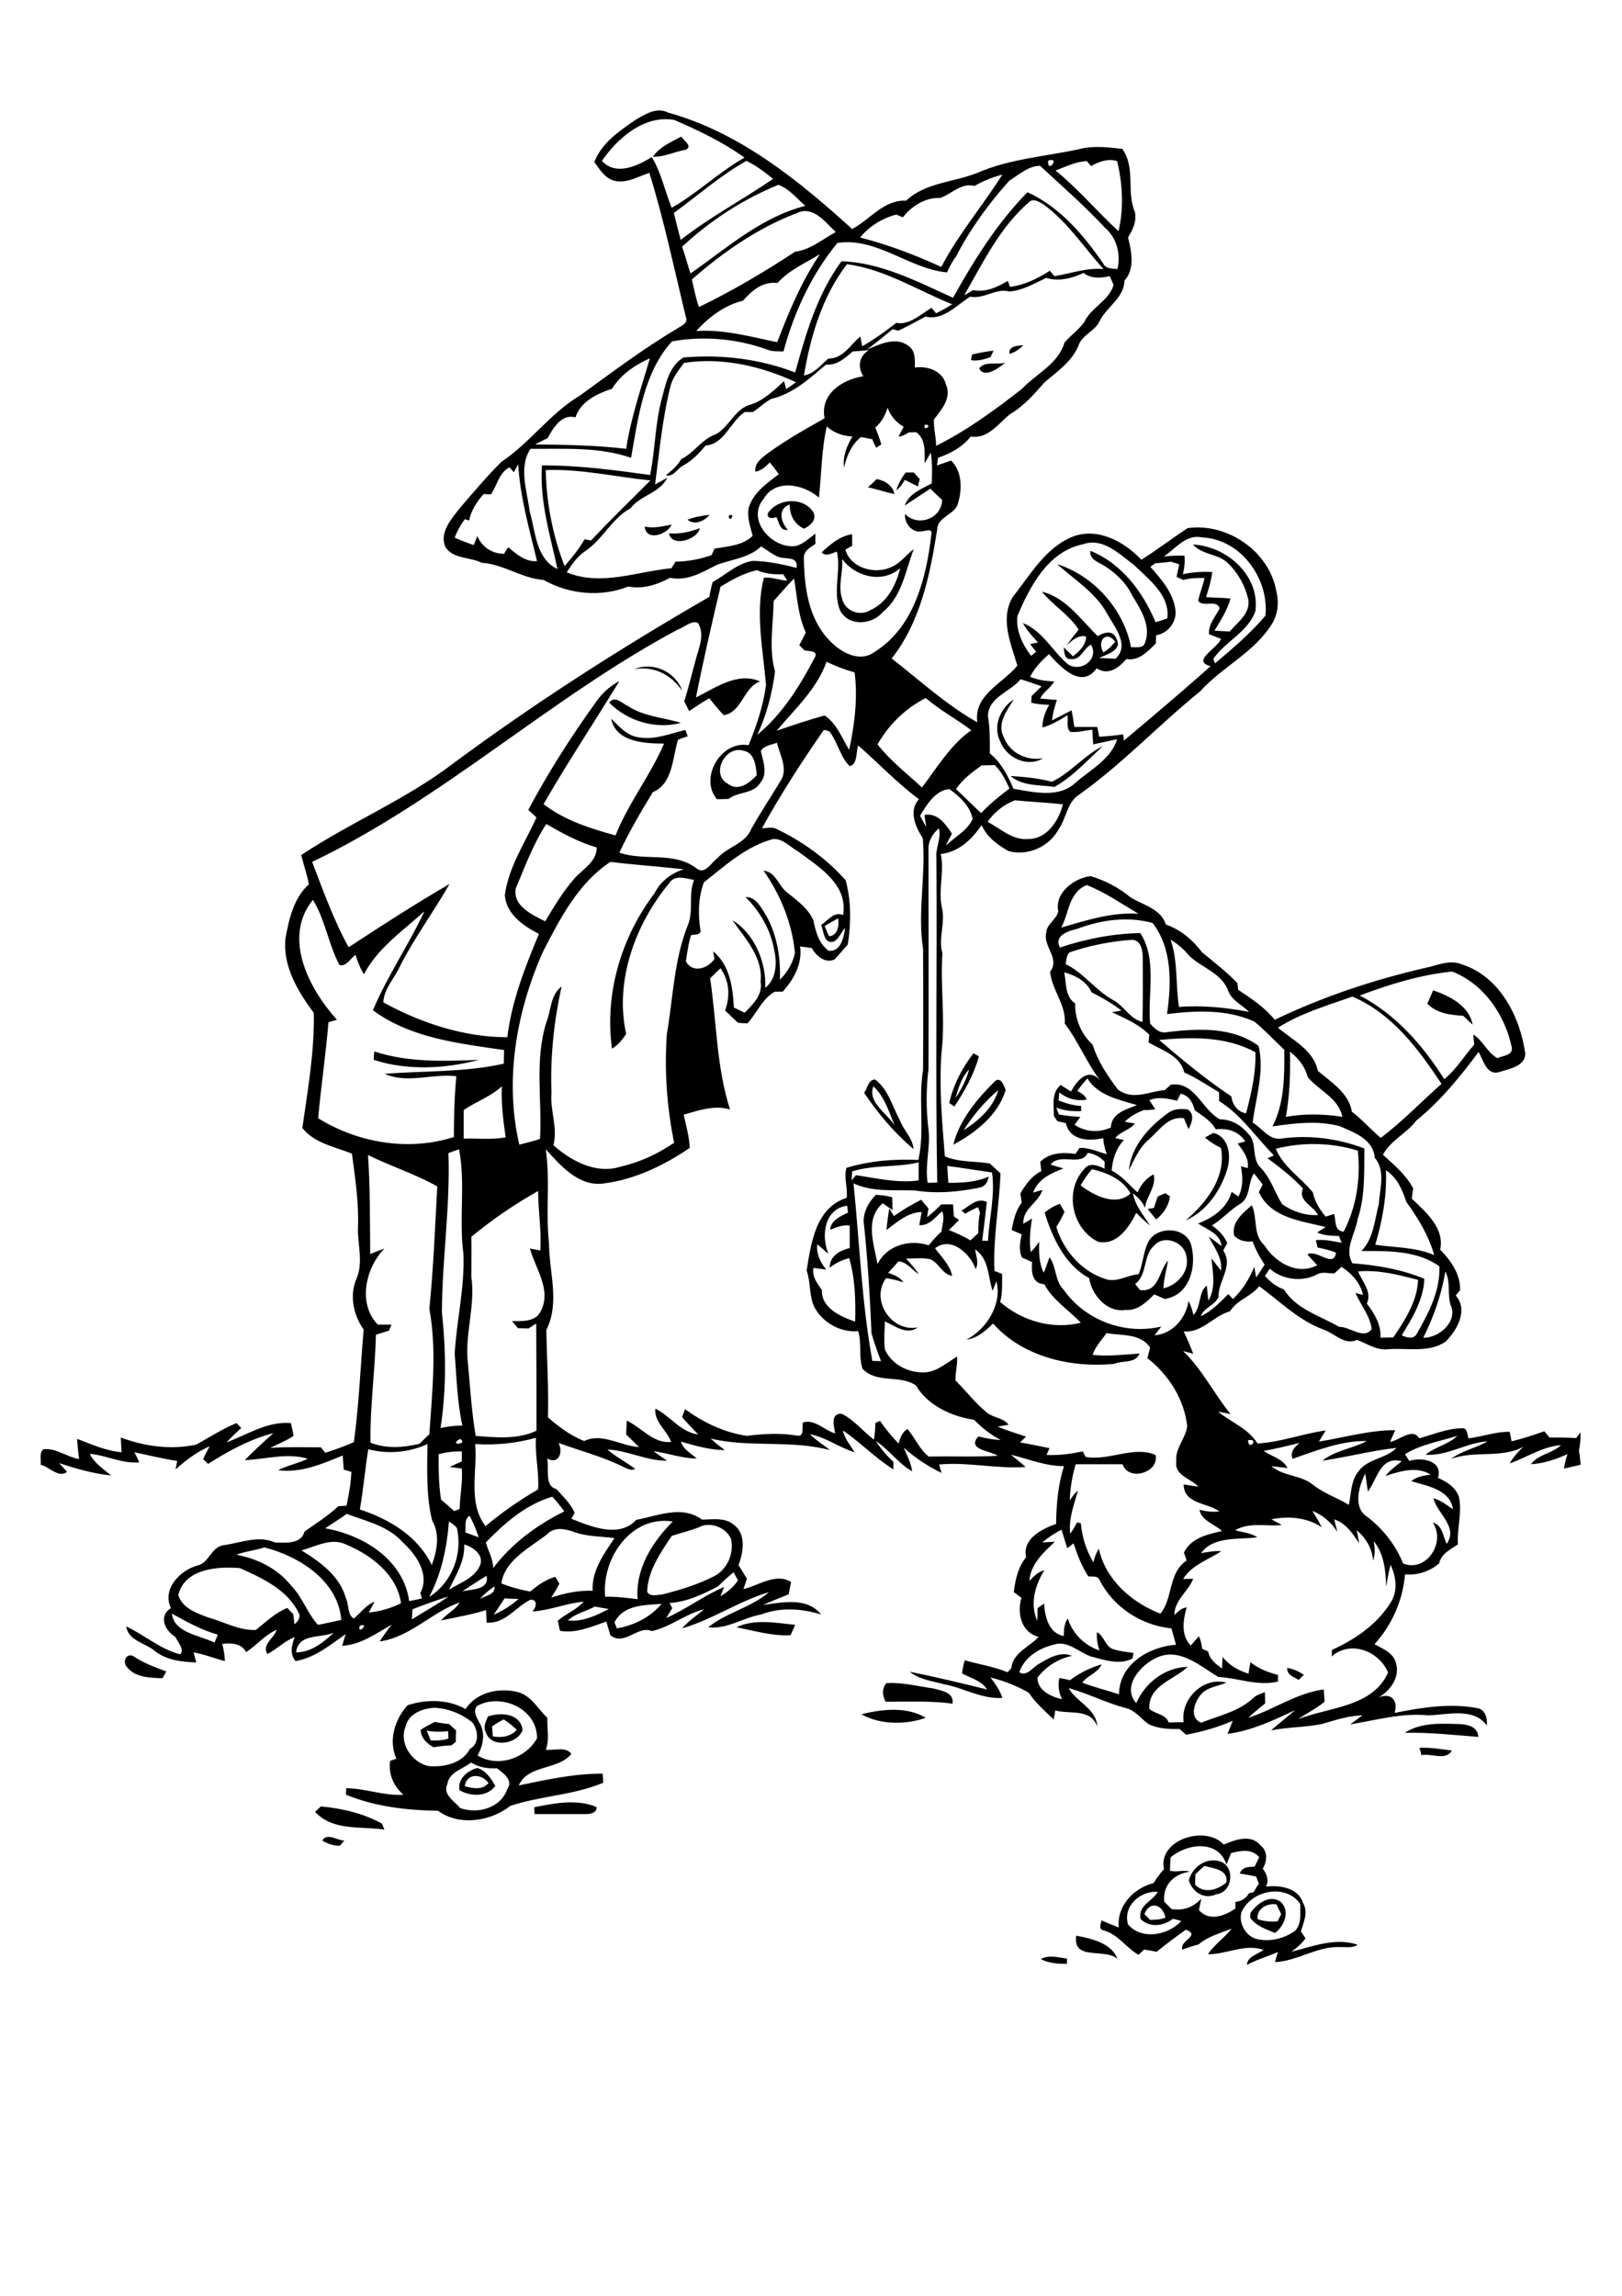
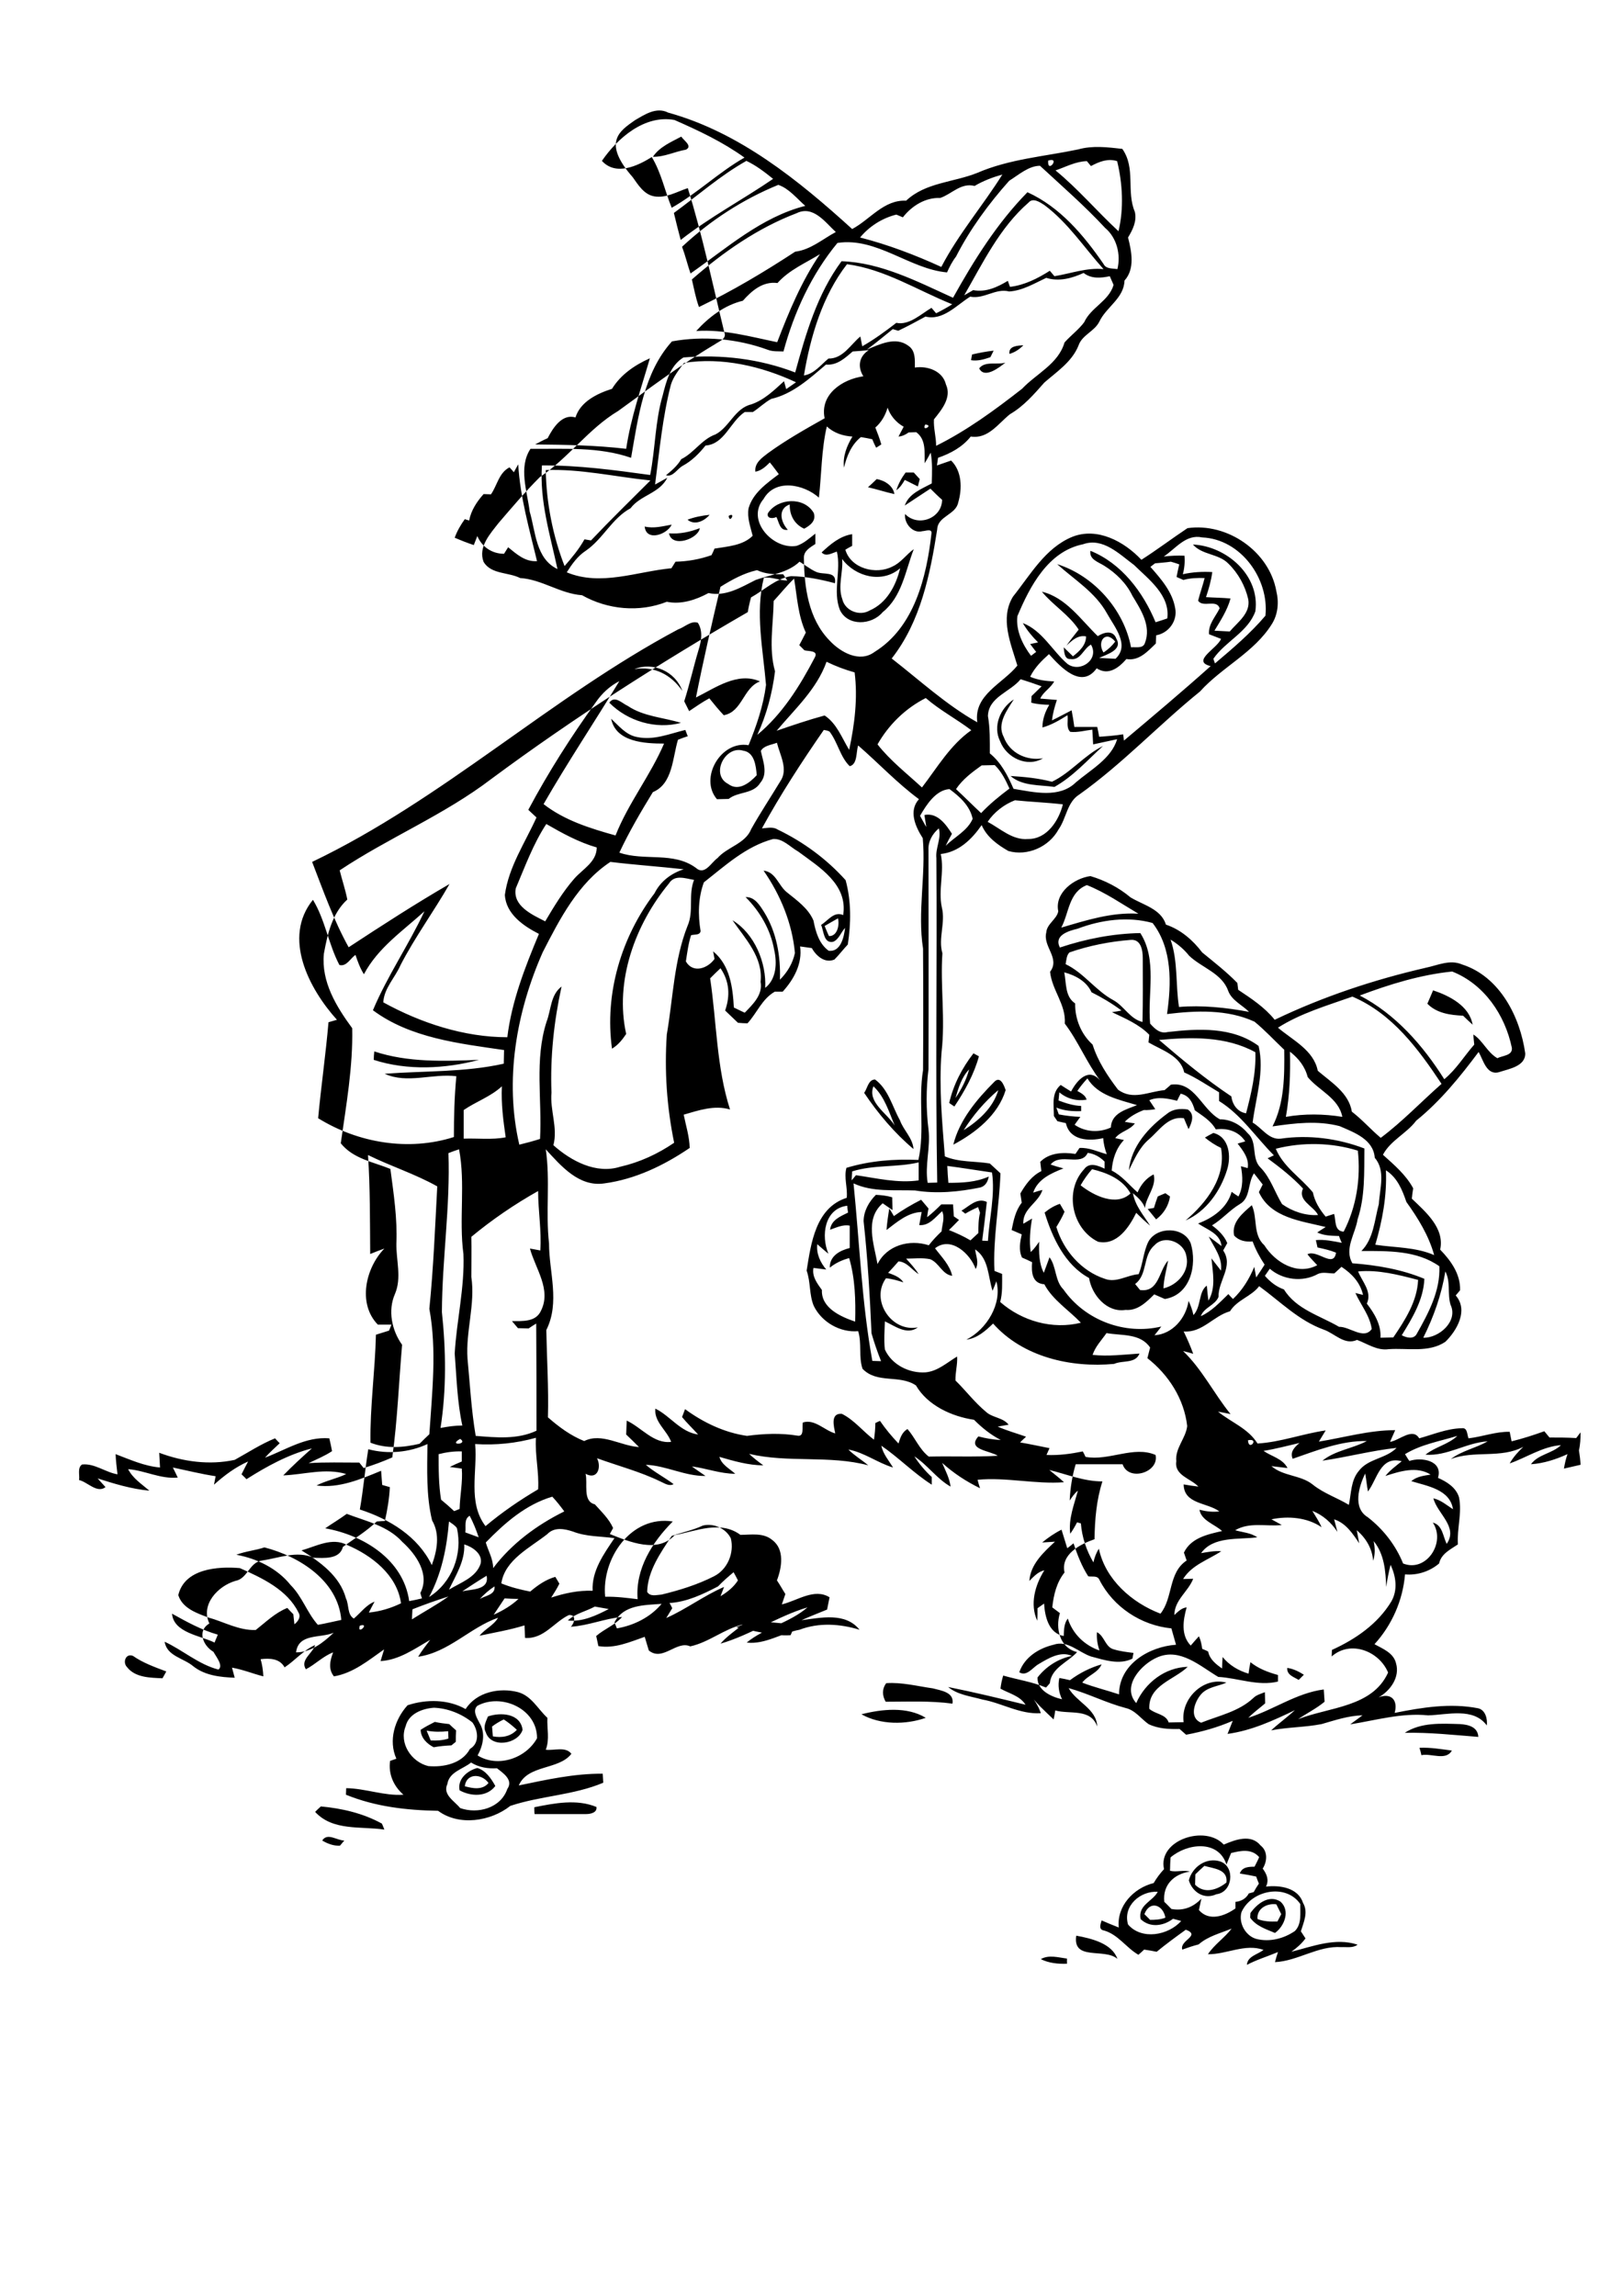
<svg xmlns="http://www.w3.org/2000/svg" version="1.2" baseProfile="tiny" id="Layer_1" x="0px" y="0px" viewBox="0 0 595 842" overflow="scroll" xml:space="preserve">
  <g>
-     <path d="M381.8,718.5c3-1.7,6.4-0.6,9.6-0.2c0,0.5,0,1.5,0,1.9C388.2,720.3,384.8,720,381.8,718.5 M394.8,709.9   c5.5,1,13.1,2.8,15.1,8.5C405.2,714.3,393.4,719.3,394.8,709.9 M461.3,703.8c2.3,0.9,4.8,1,7.3,0.9c0.5-0.9,0.9-1.8,1.4-2.7   c-0.6-1.2-1.2-2.4-1.8-3.6C464.8,697.9,460.9,700,461.3,703.8 M458.7,701.6c2.4-3.4,6.8-6.9,11-4.2c3.7,3.3,1.5,9-2,11.5   c-3.3-1.4-6.9-2.5-9.1-5.6C458.6,702.9,458.7,702,458.7,701.6 M438.5,687.4c0,1.2-0.1,2.5-0.1,3.8c3.4,3.5,8.2,1.9,11.5-0.8   c0.6-4.9-4.7-5.1-8.1-6.1C440.7,685.3,439.6,686.3,438.5,687.4 M436.1,689.6c1.3-5,6.5-8.6,11.6-6.9c5.5,2,4.5,11.3-1.5,12   C441.7,696.8,437.4,693.9,436.1,689.6 M419.8,702c0.5,0.5,1.6,1.6,2.1,2.1c1.9,0,3.8-0.1,5.6-0.8   C426.7,698.6,421.8,696.8,419.8,702 M455.4,701.3c-1.1,4,1.5,8.7,5.5,9.8c4.9,1.2,10-0.1,14.1-2.9c2.6-2.6,1.9-6.6,2-9.9   C471.7,690.6,459,693.2,455.4,701.3 M413.8,705.8c5,5.8,14.8,4,19.5-1.3c-0.7-0.2-2.2-0.6-3-0.8c-3.5,2.7-8.5,3.4-11.9,0.1   c-1-5.2,4.5-6.5,6.3-10C418.4,693.4,411.8,698.9,413.8,705.8 M429.4,681.2c-0.1,1.6-0.2,3.2-0.2,4.9c2.4,0.6,4.9-0.4,7.3,0.3   c-5.7,0.8-10.1,4.8-9.4,11.1c0.9,0.8,1.7,1.7,2.6,2.6c4.4,0.8,8.1-0.7,11-3.8c-0.3,1.4-0.6,2.8-0.9,4.2c3.7,4.3,9.5,2.2,13.4-0.6   c0-0.6,0-1.8,0-2.4c2.1-0.2,3.9-1.2,4.9-3.1c0.5-0.1,1.4-0.4,1.8-0.5c0.6-1.1,1.2-2.1,1.9-3.1c-0.3-0.7-0.8-2-1-2.6   c-2-0.4-4-0.8-6-1.1c0.8-2.4,3.3-2.5,5.4-2.5c0.6-1.2,1.2-2.3,1.7-3.5c-2.7-3.2-6.8-2.4-10.3-1.5c-0.6,1.4-1.1,2.8-1.7,4.2   C446.9,674.5,435.3,676.1,429.4,681.2 M427,685.5c-2.4-10.7,15.2-16.4,21.9-9c4.2-1.8,10-4,13.5,0.3c2.7,2.1,2.5,5.8,0.8,8.5   c1.5,2,2.4,4.2,1.2,6.6c5.1-0.6,11.8,0.4,13.6,6c2,3.4,0.2,7.1-0.8,10.4c0.6,0.9,1.1,1.7,1.7,2.6c-1.4,1.9-3.2,3.5-5.2,4.9   c7.9-2,16.2-5.3,24.3-2.6c-1.7,1.3-3.9,0.8-5.9,0.9c-8.6-0.6-16,5.1-24.4,5.5c0.3-1.2,0.7-2.5,1.1-3.7c-3.8,1.6-7.8,2.8-11.4,4.7   c0.2-3.2,4-3.8,6.1-5.5c-6.8-2.4-13.6,1.7-20.4,1.6c2.4-3.6,6.1-6,8.7-9.4c-4.1,1.7-8.7,2.8-12.1,5.8c-2,0.5-4,1.2-6,1.9   c-1.1-3.4,7-5.1,1.3-7.3c-3.6,2.6-7.3,5.3-10.7,8.1c-1.5-0.3-3.1-0.6-4.6-0.8c-0.5,0.5-1.6,1.5-2.1,1.9c-4.5-2.6-7.4-7.4-12.6-8.9   c-2.1-0.3-1.3-2.3-0.9-3.7c2.1,0.9,4.2,1.8,6.3,2.6c-0.8-7.9,5.5-14.5,12.8-16.3C424.2,688.9,425.5,687.1,427,685.5 M118.2,675   c1.9-3,5.4,0,8.1,0c-0.4,0.5-1.2,1.4-1.6,1.9C122.4,677,120.2,676.2,118.2,675 M117.7,662.5c7.7,0.7,15.5,2.5,22.4,6.3   c0.2,0.5,0.7,1.6,0.9,2.2c-8.6-1.3-18.9,0.6-25.4-6.5C116.1,664,117.1,663,117.7,662.5 M196,662.8c7.4-1.5,15.6-3.1,22.8-0.1   c0.3,2.1-2.2,2.6-3.8,2.6c-6.3,0-12.6,0-18.9,0C196,664.7,196,663.4,196,662.8 M170.5,655.1c2.9,0.8,6.5,1.5,8.7-1.2   C176.7,650.4,171.1,650.2,170.5,655.1 M168.6,656.6c-0.9-4.2,3-7.3,6.5-8.2c3.1,0.9,5.1,3.9,6.6,6.6   C178.6,659.1,172.8,658.9,168.6,656.6 M520.7,641c4-0.2,7.9,0.5,11.9,1c-2.2,3.9-7.6,0.9-11.2,1.7C521.3,643,520.9,641.6,520.7,641    M515.3,635.5c6-3.9,13.4-3.4,20.3-3.2c3,0.2,6.5,1,6.7,4.7C533.3,636.3,524.4,635.3,515.3,635.5 M156.5,634.7   c0.5,1.2,1,2.4,1.5,3.6c2.2,0.1,4.4,0,6.5-0.7c0-0.7-0.1-2-0.1-2.7C161.8,635.2,159.1,635.2,156.5,634.7 M154.3,634.4   c1.7-1.1,3.4-2,5.2-2.9c1.8,0.4,3.5,0.6,5.3,0.8c0.8,0.8,1.6,1.5,2.5,2.3c-0.1,1.4-0.1,2.8-0.1,4.2c-0.4,0.3-1.2,1-1.6,1.3   c-2.2,0.1-4.4,0.3-6.5,0.7C156.6,639.5,154.4,637.4,154.3,634.4 M180.5,633.2c0.1,0.9,0.2,2.7,0.3,3.6c3.2,0.6,6.5,0.1,8.8-2.4   c-1.5-1.4-3.1-2.7-4.8-3.8C183.3,631.3,181.8,632.2,180.5,633.2 M179,629.5c4.6-1.6,11.9-1.2,12.7,4.9c-1.7,5.3-11.6,6.9-13.5,0.9   C177.1,633.3,178.3,631.3,179,629.5 M316,628.7c7.5-1.9,16.7-2.9,23.6,1.3C332.2,632.6,322.9,632.6,316,628.7 M172.8,646.4   c-3.1,2.5-8,3.4-8.7,7.9c-1.8,3.9,2.6,6.2,4.7,8.8c6.5,2.3,14.9,0,17.3-7c2.3-3.3-1.5-5.8-3.8-7.6   C179,648.7,175.7,648.2,172.8,646.4 M159.2,626.3c-4.3,0.3-9.3,2.2-10.4,6.8c-2.5,6.2,2.1,13.1,8.3,14.6c5.6,0.5,12.4-0.9,15.3-6.3   c3.6-2.1,3-6.8,0.9-9.7C169.3,628.5,164.3,626.5,159.2,626.3 M175.1,625.6c-1.9,1.8-0.1,4.5,0.8,6.3c2.3,3.7,1.3,8.3-0.7,11.9   c7.4,4.6,17.7,1.1,21.8-6.3C197.1,626.7,183.9,620.8,175.1,625.6 M170.8,626.8c4-6.3,12.5-8,19.3-6.2c4.9,1.4,7.2,6.2,10.7,9.4   c-0.2,3.9,0.9,7.9-0.6,11.7c3,0.4,7.3-1.3,9.4,1.5c-4.6,6-16,3.9-19.3,11.6c10.1-2.1,20.4-4.4,30.8-4.3c0.1,1.1,0.1,2.2,0.2,3.3   c-10.9,4.6-23,4.8-34.1,8.5c-7.2,5.7-18.8,7.5-26.5,1.8c-11.6-0.2-23-1.5-33.8-5.9c0-0.6,0.1-1.8,0.1-2.4c7.1,0.1,14,2.9,21,2.4   c-3.6-3.1-5.6-7.6-4.9-12.4c0.6-0.2,1.7-0.6,2.3-0.8c-3-6.7-0.6-14.4,4.1-19.6C156.4,623.1,164.5,623.2,170.8,626.8 M325.1,617.3   c5.8-0.4,11.4,1.1,17.1,1.9c3,0.8,7.9,1.4,7.2,5.6c-8.1-1.1-16.3-0.7-24.5-0.7C323.6,621.9,323.5,619.4,325.1,617.3 M472.2,611.7   c2.2,0.3,4.2,1.3,6.1,2.5c-0.5,0.5-1.4,1.4-1.9,1.9C474.6,615,472,614.3,472.2,611.7 M46.6,611.4c-1.7-1.7-0.5-5.2,2.2-4.1   c3.7,2.6,8,4.1,12.2,5.7c-0.3,0.6-1,1.8-1.4,2.5C55.2,615.3,49.6,615.3,46.6,611.4 M270.1,596.8c6.8-3.2,14.5-1.6,21.6-0.9   c-0.6,1.3-1.1,2.5-1.7,3.8C283.2,600.1,276.6,598,270.1,596.8 M423.5,456.7c-4.4,3.7-2.4,10.7-7.1,14.2c0.5,0.6,1.4,1.7,1.8,2.2   c7,1,6.9-7.2,10.3-10.8c-0.6,3.4-1.6,6.7-1.7,10.2c5.2-1.2,9.7-6.3,8.4-11.8C434.4,455.5,427.1,452.7,423.5,456.7 M383.2,444.7   c1.7-1.4,3.5-2.5,5.6-3.2c0.6,1,1.2,2,1.7,2.9c-0.8,1.9-1.9,3.8-3,5.6c2.6,8.6,9.2,16.2,17.8,19c4.2,1.6,8.2-1.4,12.4-1.7   c1.6-3.9,1.7-8.2,3.6-12c3.2-5.6,13-5.5,15.5,0.7c2.4,7.9-0.1,18.9-9.5,20.4c-1.3-0.6-2.6-1.1-3.9-1.7c-2.8,2.8-6.1,6.1-10.5,5.7   c-6.9,1.1-12.4-5.5-13.4-11.7C390.6,463.9,386,453.8,383.2,444.7 M424.7,438.8c0.9-0.4,1.8-0.8,2.8-1.2c0.4,0.3,1.3,0.9,1.7,1.2   c-0.5,3.4-2.4,6.4-5.1,8.4c-1-1.3-2.1-2.5-3.1-3.8c0.6-0.1,1.7-0.3,2.3-0.4C423.7,441.6,424.2,440.2,424.7,438.8 M445.1,415.5   c5.9,1.5,6.6,8.7,5,13.6c-2.4,7.7-7.6,15.2-15.2,18.5c7.7-6.5,15-16,13-26.6c-2.1-1-4.1-2.3-5.9-3.8   C443,416.6,444.1,416,445.1,415.5 M428.2,408.4c2.1-1.7,4.9-1.9,7.5-1.5c2.7,1.7,1.5,4.9,0.3,7.2c-0.6-1.3-1.1-2.6-1.7-4   c-5.8-0.9-9,4.5-12.9,7.8c-3.5,3-5.3,7.3-7.3,11.3C415,420.3,421.4,413.4,428.2,408.4 M353.5,414.5c5.5-3.5,10.8-8.2,12.7-14.7   C361.2,404,356.9,409.1,353.5,414.5 M364.6,396.9c2.3-2.6,3.7,1.1,4.3,2.9c-2.8,9.2-11.1,15.7-19.2,20   C351.9,410.9,358.2,403.3,364.6,396.9 M320.4,398.4c-2.3,5.9,5.1,9.9,7.8,14.4C326.1,407.8,324.5,402.2,320.4,398.4 M317,400.8   c1.2-1.6,1.5-4.9,4-4.9c4.9,3.6,6.3,9.9,9.1,14.9c1.3,3.7,4.7,6.5,5,10.6C328.2,415.6,322.1,408.4,317,400.8 M350.5,402.7   c2.2-3.2,4-6.7,5-10.5C352.7,395.1,351.6,399,350.5,402.7 M357.1,386.3c0.5,0.3,1.5,0.8,2,1.1c-1.8,6.6-5.2,12.7-9,18.4   c-0.5-0.3-1.5-1-1.9-1.3C349.7,397.9,352.9,391.7,357.1,386.3 M137.1,388.7c0-1,0.1-2.1,0.2-3.1c12.3,4.1,25.6,3.6,38.4,3.1   C163.3,392,149.4,392.7,137.1,388.7 M523.6,368.1c0.7-1.6,1.4-3.2,2.1-4.9c6,2,13.3,5.7,14.5,12.6c-1.2-1.1-2.4-2.2-3.5-3.3   C532,372.3,527,371.6,523.6,368.1 M385.9,286.7c6.9-3.3,11.8-9.7,18.7-13.1c-5.7,5.2-11,11.2-17.8,15c-5.4-0.8-11.7-0.2-16.1-4   C375.8,284.9,380.9,285.4,385.9,286.7 M366.9,271.9c-2.8-5.5,0-12.2,5-15.4c-2.5,4-6.3,8.9-3.7,13.8c2.2,5.9,8.4,8.8,14.4,7.8   C376.8,281.6,369.2,277.9,366.9,271.9 M223.5,257.7c2-2.8,4.6,0.2,6.8,1.2c5.8,3.9,13,4.2,19.5,6.2   C240.6,267.6,230.2,264.5,223.5,257.7 M232.7,245.4c6.9-2.8,15.1,0.9,17.6,8C246.2,247.4,240,244.2,232.7,245.4 M308.9,205   c0.5,4.9-1.7,9.9,0.1,14.8c1,4.2,6.3,6.3,10,4.1c6.3-2.7,9.7-9.2,11.2-15.5C323.7,214.1,313.8,211.6,308.9,205 M301.4,202.6   c3.2-3,6.7-6,11.2-6.7c0,1.4,0,2.9,0,4.3c-0.6,0.3-1.9,1-2.5,1.4c2,6.9,11.2,9.3,17.2,6.2c3.2-1.4,5.1-4.4,7.9-6.4   c-3.1,8-4.3,17.4-11.4,23.1c-4,4.8-12.8,5.3-15.7-0.8c-2.7-6.9,0.5-14.4-1.1-21.4C305,202.9,303,204.3,301.4,202.6 M245.4,195.6   c4,0.3,7.7-0.5,11.3-1.9C256.2,197.6,246.5,201.1,245.4,195.6 M236.5,193.1c3.3,0.8,6.6-0.1,9.9-0.7   C244.7,196.1,237,198.7,236.5,193.1 M267.3,189.2C270.1,187.5,267.6,192.4,267.3,189.2 M252.2,190.6c2.6-1,5.4-1.5,8.1-1.8   C258.4,191.1,254.8,192.8,252.2,190.6 M281.7,188.2c3.6-5.5,13.2-6.2,16.8-0.1c1,2.9-1.3,4.6-3.5,5.8c-3.6-1.6-5.4-5-5.3-8.9   c-4.5,1.6-3.3,6.5-0.7,9.3c-3,0.5-3.2-2.8-4.2-4.7C283.5,190.3,281.1,190.2,281.7,188.2 M321.6,175.7c2.9,0.5,6,2.4,6.5,5.5   c-3.3-0.7-6.5-1.8-9.7-2.5C319.4,177.8,320.5,176.8,321.6,175.7 M332.2,173.3c1,0,2,0,3,0c0.7,0.8,1.5,1.6,2.2,2.4   c-0.2,0.9-0.5,1.8-0.7,2.7c-1.6-0.8-3.2-1.6-4.8-2.4c-0.8,1.4-1.7,2.8-3.1,3.8C329.6,177.3,330.8,175.2,332.2,173.3 M359.2,135.1   c2.1-2.8,6.5-1.2,9.6-2.1C366.4,134.9,361.1,139,359.2,135.1 M356.6,130c2.6-0.6,5.2-1.1,7.9-1.4c-0.4,0.8-0.8,1.6-1.2,2.4   c-2.3,0.8-4.7,1.5-7.1,1.1C356.3,131.5,356.5,130.5,356.6,130 M370.3,129.8c-0.4-3,3-3,5.1-3.2C374,128.1,372.3,129.2,370.3,129.8    M239.5,57.5c2.5-3.7,6.7-5.4,10.4-7.4c0.9,1.4,4.3,3.5,1.7,4.8C247.5,55.6,243.7,57.6,239.5,57.5 M108.6,606   c5.5,0,10-3.6,13.8-7.2C117.5,600.9,109.5,598.9,108.6,606 M132,596.2C130.8,600,136,595,132,596.2 M63.1,591.8   c0.6,7,10.3,8,15.6,10.6c0.4-1,0.8-1.9,1.2-2.9C73.9,597.8,68.5,594.8,63.1,591.8 M218.2,589.2c-3.3,1.8-7.1,2.5-9.9,5.1   c5.3,0.6,10.4-1.8,15-4.2C221.6,589.8,219.9,589.5,218.2,589.2 M225.4,595c0.2,0.6,0.7,1.6,0.9,2.2c6.3-1.1,12.3-4.1,16.4-9   C236.3,588.7,228.7,588.5,225.4,595 M185.1,586.2c-1.3,2-2.7,4-4,6c3.3-1.5,6.4-3.3,9.1-5.8C188.5,586.4,186.8,586.3,185.1,586.2    M151.3,590.2c-0.1,1.2-0.1,2.5-0.2,3.7c4.4-2.8,9.1-5.3,13.4-8.4C160.1,586.9,155.6,588.5,151.3,590.2 M176,586.4   c2-1.2,5.8-1.5,5.4-4.6C179.4,583.1,177.6,584.7,176,586.4 M169.6,583.6c3.4-0.8,10-0.4,8.9-5.7   C175.5,579.7,172.5,581.7,169.6,583.6 M263.4,581.8c-5.6,2.9-11.4,5.7-17.8,6.1c0.3,0.5,0.8,1.4,1,1.9c-0.7,1.2-1.5,2.4-2.2,3.6   c7.4-3.3,13.8-8.2,21.2-11.4c-0.3,0.9-1,2.6-1.3,3.4c2.5-1.5,4.8-3.3,6.4-5.8c-0.4-0.8-1.2-2.3-1.6-3   C267.2,578.2,265.2,579.9,263.4,581.8 M65.4,585c1.5,4.8,6.7,6.6,11,8.2c5.8,1.6,11.2,4.8,17.4,4.6c3.7-2.9,7.1-6.3,11.6-8.1   c0.7,0.8,1.4,1.5,2.2,2.3c0.1,0.9,0.3,2.7,0.4,3.7c1.3-1,2.5-2.7,1.5-4.3c-4.1-8.4-13.4-12.7-21.5-16.3   C79.8,574.4,67.7,575.3,65.4,585 M86.7,570.2c7.6,1.4,15,5,19.9,11.1c4.3,4.3,6,10.1,10,14.6c2.9-0.5,5.7-1.2,8.6-1.8   c-1.2-14.4-15.4-23.3-28.2-26.6C93.7,568.6,90.1,568.9,86.7,570.2 M170.3,566.4c0.3,6.1-3.1,11.3-5.6,16.6   c4.2-2.6,9.9-4.4,11.6-9.5C177.2,569.9,173.3,567.3,170.3,566.4 M110.6,568.6c6.8,4.2,14.1,9.4,16.3,17.6c1.2,2.4,0.4,5.9,2.9,7.4   c2.5-2.1,4.5-5,7.6-6.2c-0.7,1.3-1.4,2.6-2.1,4c4.1-0.4,8.1-1.6,11.8-3.4c-1.4-10.4-10.8-17.6-19.8-21.4   C121.8,563.7,116,567.1,110.6,568.6 M382.3,565.7c1.6-0.1,3.1-0.2,4.7-0.3c-4.2,3.9-9,8.3-9.4,14.4c1.6-1.6,3.2-3.4,5.5-3.9   c-3.4,5.4-5.4,12.4-2.6,18.5c0.1-1.5,0.1-3,0.1-4.6c0.8-0.6,1.6-1.1,2.4-1.7c0.3,4.8,1.7,10.9,7.2,11.9c0.1-2.2,0.1-4.6,1.5-6.4   c1.8,5.6,6.1,9.8,11.6,11.7c-0.7-2.2-1.1-4.5-0.9-6.7c2.8,1.4,3,5.5,6.2,6.3c2.3,0.7,4.8,1,7.2,1.3c-0.1,0.5-0.3,1.5-0.4,2.1   c-4.8,2.4-10.3,0.5-15.2-0.8c-4.5-1.5-8.6-6.1-13.7-4.3c-5.5,1.3-10.7,4.6-12.6,10.1c2.8,1.7,4.9-1.8,7.1-3c3.5-2.1,8.1-4.9,12.2-3   c-5,1-9.5,3.9-12.6,7.9c-0.2,4.7,5,7.1,9,8c-1.2-2.4-1.6-5.1-1-7.8c1.3,0.2,2.6,0.5,3.9,0.8c3.5-2.6,7.4-4.6,11.6-5.8   c-1.4,3.2-5.1,4-7.1,6.7c4.4,1.7,9,2.8,13.5,4.3c0-11,11-17.5,20.9-18.2c-0.6-2-1.1-4-1.7-6c-11.1-1.1-21.3-7.8-26.4-17.8   c-0.7-1.7-2.7-1-4.1-1.3c-2.4-3.7-4-7.9-5.4-12.1c-0.6,0.5-1.7,1.4-2.3,1.8c-0.7-2.3-1.4-4.5-2.1-6.8   C386.8,562.3,384.5,563.9,382.3,565.7 M200.8,562.6c-6.3,5-15.6,9.4-16.9,18.1c3.4,1.4,7,2.3,10.6,3c2.7-2.3,5.7-4.4,9.2-5.4   c0.4,0.6,1.1,1.9,1.5,2.5c-0.9,1.8-1.9,3.4-3,5.1c4.9-1.6,10-2.7,15.2-2.5c-0.4-7.3,4.1-13.5,8-19.3c-5.1-0.7-10.3-0.5-15.2-2.4   C207.2,560.7,203.4,559.9,200.8,562.6 M257.8,559.5c-3.6,1.7-7.6,2.5-11.4,3.8c-4.1,6.2-8.8,12.8-9,20.5c1.1,1.9,3.5,1.1,5.3,1   c6.6-1.6,13.1-3.6,19.2-6.7c5-2.5,7.5-8.6,6.2-13.9C266.3,560.5,261.7,558.5,257.8,559.5 M222,585.6c4-0.1,7.9,0.4,11.9,0.9   c-0.9-11.1,5.4-21,12.9-28.5C231.4,555.6,220.6,571.7,222,585.6 M164.7,558c-0.8,9.7-2.7,19.1-7.3,27.7   c8.4-5.3,12.4-15.7,10.2-25.3C166.8,559.3,165.7,558.7,164.7,558 M170.7,562c1.6,0.6,3.2,1.2,4.9,1.8c-0.9-2.7-2-5.4-3.3-7.9   C170.1,557.1,171,559.9,170.7,562 M481.4,554.1c1.2,2,2.5,3.9,3.4,6c-5.2-3.6-12.3-4.2-18.4-2.9c1,0.5,2.9,1.6,3.8,2.1   c-5.7,0.6-11.8-1.2-17.1,1.9c2.7,0.8,5.7,0.9,8.1,2.6c-6.8,0.9-16.1-0.5-20.6,5.8c2.4-0.4,4.9-0.9,7.4-0.7c-4.8,3.2-10.8,5-14,10.2   c1.2,0,2.5-0.1,3.7-0.1c-1.8,4.7-6.9,7.8-6.9,13.3c1.3-1.2,2.6-2.6,4.5-2.8c-1.3,4.6-2.2,10.2,1.5,14c1-1.2,2-2.3,3-3.4   c0.7,1.5,1,3,1.2,4.6c0.7,0.3,1.5,0.6,2.2,1c0.5,2.8,2.9,4.7,5.1,6.2c0-1.1,0.1-3.2,0.2-4.2c2.4,3,5.8,5,9.5,6.1   c0.2-1.4,0.4-2.8,0.7-4.2c3,2.4,6.5,3.7,10.1,4.7c0,0.6,0,1.8,0,2.4c-7.3,1.8-14.6-1.3-21.9-1.7c-6.6-3.9-14-10.8-22.3-7.2   c-5.9,2.5-13.3,10.6-7.8,16.8c3.3-7.5,10.6-13.1,18.9-13.3c-5,4.8-14.5,6.8-14.1,15.4c2.2,2,6.1,1.9,7.1,5c1.8,0,3.7-0.1,5.5-0.1   c-1.2-8.5,7.2-16.8,15.7-14.5c-3.2,1.4-7.2,1.6-9.5,4.5c-2.3,2.8-4.2,8.4,0.2,10.2c6.5-2.6,13.9-4.1,19.2-9.1   c1.1-1.1,2.7-1.5,4.2-2.1c0,1.4,0.1,2.8,0.1,4.1c-2.1,1.8-4.3,3.4-6.2,5.3c9.4-3,17.7-9.1,27.7-10.4c0.1,1.5,0.2,3,0.3,4.5   c-3,2.5-6.5,4.2-9.7,6.4c11.4-4.5,27.2-4.3,33-17.1c-3.3-7.9-13.8-12-20.7-5.9c0-0.6,0.1-1.8,0.1-2.4c8.6-3.9,16.8-9.5,21.8-17.8   c2.4-4.2,1.7-9.2-0.3-13.4c-0.7,2.7-1.2,5.4-1.6,8.1c-0.2-5.8-0.7-12.1-4.6-16.8c0.5,2.4,0.6,4.9-0.2,7.2c-0.3-4.5-2.7-8.4-6-11.2   c0.2,1.2,0.7,3.6,0.9,4.8c-2.4-3.6-4.9-7.4-9.2-8.8c0.4,1.5,0.8,3.1,1.2,4.6C488.3,558.3,485.2,555.6,481.4,554.1 M119.3,560.5   c14.1,2.5,28.7,11.5,30.8,26.7c1.6-0.3,3.1-0.6,4.7-1c-0.2-0.5-0.5-1.5-0.6-2c3.6-6.8-1.6-14.2-6.6-18.7   c-5.3-5.9-13.3-7.6-20.4-10.3C124.6,557.1,121.9,558.7,119.3,560.5 M178.2,565.7c0.9,3.1,2.7,6,2.7,9.4c6.8-9,16-15.8,26.1-20.8   c-1.4-1.9-2.8-3.7-4.4-5.4C192.8,551.8,185.1,558.6,178.2,565.7 M501.8,547c-0.4-2.2-0.6-4.4-1-6.6c-2.3,4.7-4.7,12.6,0.9,16   c5.7,4.4,10.3,10.3,13,17c8.5,3.4,15.8-7.7,10.9-15c3.6,0.9,3.7,5.1,5.1,7.8c4.3-6.2-3.4-11-4.9-16.7c2.7,0.6,4.9,2.5,7.2,4   c-1.1-7.3-9.5-8.5-15.3-10.3c2-1.7,4.6-2,7.1-2.4c-5.1-3.2-11.3-1.2-16.6,0.5c1.7-2.1,3.9-3.7,6-5.4   C506.3,533.8,505.2,542.6,501.8,547 M160.9,533.3c0,5.6,0,11.2,0.9,16.7c1.6,1.3,3.2,2.7,4.8,4.2c0.5-0.2,1.5-0.6,2-0.8   c0.1-4.9,1.2-9.8,0.8-14.8c-1.5-0.2-3-0.4-4.4-0.6c1.4-0.7,2.9-1.4,4.4-2c0-1.3,0-2.5,0-3.7C166.5,532.2,163.7,532.6,160.9,533.3    M135.1,531.5c-1.2,7.3-1.8,14.8-3.1,22.1c10.8,3.5,21.3,9.8,26.4,20.4c1.9-5.2,3.1-11.3,0.1-16.4c-2.2-9.1-1.8-18.7-1.7-28   C150.1,532.7,142.3,533.4,135.1,531.5 M474.2,535c-1.1-2.5,0.7-4.3,2.5-5.8c-4.4,1-8.7,2.2-13.2,2.9c3,2.1,7,2.8,8.8,6.3   c-2-0.2-3.9-0.5-5.9-0.7c4.4,3.8,10.8,3.2,15.2,6.8c4,3.2,8.9,4.8,13.2,7.4c0.9-4.2,0.7-9,3.7-12.5c3.4-4.5,9.9-4.4,13.8-8.4   c-9.2,1-18.2,3.4-27.2,4.7c4.7-3.8,11-4.4,16.3-7.2C492,528.3,482.9,532,474.2,535 M457.8,528.2C458,532.5,462.2,527.3,457.8,528.2    M174.3,529.6c0.9,10.1-2.8,21.4,3.8,30.1c6.1-5.1,12.5-9.5,19.3-13.5c0.4-6.3-1.2-12.5-0.8-18.9   C189.4,529.3,181.9,530.1,174.3,529.6 M168.8,527.7C164.1,530.3,172,529.8,168.8,527.7 M522.1,490.6c5.7,0.2,12.9-6,10-12.1   c-1.2-4,0.1-8.4-1.9-12.2C528.8,474.8,525.9,483,522.1,490.6 M498.2,466.3c1.5,3.8,5.2,7.4,3.2,11.8c2.8,3.6,5.3,7.8,5,12.5   c1.6,0,3.1-0.1,4.7-0.1c4.3-6.3,8.8-13.3,9.1-21.1C512.9,467.5,505.6,465.6,498.2,466.3 M492.1,464.6c-0.9,0.8-1.7,1.6-2.6,2.4   c-2,0.1-4.3-0.7-6.2,0.3c-5.5,3-12.8,2.1-17.5-2c-0.6,0.9-1.2,1.7-1.8,2.6c1.9,2.2,4.2,4,7,5c4.5,7.3,13.2,9.6,20.2,13.7   c4-0.1,9.1,4.9,12,0.8c-0.7-4.9-4-8.8-6-13.2c0.7,0.2,2.1,0.5,2.8,0.7C499,470.4,495.9,467.1,492.1,464.6 M343,457.8   c2.4,3.2,5.4,6.1,6.3,10.1c-3.7-0.5-4.8-4.8-8.1-6.1c-2.9-0.6-5.9-0.2-8.8-0.2c1.6,1.8,3.3,3.6,4.6,5.7c-2.5-1.6-4.3-4.5-7.4-4.7   c-1.2,1.4-2.5,2.8-3.8,4.2c2.1,0.8,4.3,1.5,5.6,3.5c-2.1-0.7-4.2-1.3-6.4-1.5c-5.8,8,2,19.9,11.7,18c-4,3-8.4-0.5-12.1-2.2   c-0.1,3.4-0.4,6.9,0,10.3c2.5,5.6,8.9,8.8,14.9,8.4c4.5-0.4,7.9-3.6,11.6-5.8c0.2,2.9-0.7,5.8-0.6,8.8c3.8,3.7,7,8,11.1,11.4   c2.4,2.3,6.3,2.1,8.4,4.8c-1.4,0.2-2.7,0.5-4,0.7c3.4,1.5,7,2.5,10.4,3.7c-0.6,0.5-1.7,1.6-2.2,2.1c3.6,0.6,7.2,1.4,10.8,2.1   c-0.4,0.8-0.7,1.6-1.1,2.5c4.5,0.2,8.9-0.4,13.3-1.3c0.3,0.5,0.8,1.5,1,2c8.6,1.6,17.7-4.2,25.7-0.7c1.4,6.4-9.9,9.9-12.1,3.4   c-5.7,0-11.5,0-17.2,0c-1.3,4.3-2,8.8-2.2,13.3c0.9-1.3,1.7-2.6,3-3.6c-1.4,5.2-3.5,10.3-2.8,15.8c0.9-1.3,1.8-2.8,2.5-4.2   c0.3,0.1,1,0.3,1.4,0.4c0.4,5,2,9.9,4.6,14.3c0.4-1.8,1-3.5,2-5c2.4,11.3,12.1,19.8,22.6,23.8c4.7-5.9,2.8-15,9.6-19.5   c-0.3-1-0.7-1.9-1-2.9c2.6-5.4,8.7-6.7,14-7.9c-2.7-2.5-7.6-3.8-8.3-7.8c2.4,0.6,4.8,0.9,7.3,0.6c-4.4-3.3-13-2.6-13.1-9.9   c1.8,0.3,3.6,0.6,5.4,0.8c-2.8-3-8.9-4.1-8.1-9.3c-0.5-4.8,3.5-8.4,4-12.9c-1.1-9.9-6.8-18.8-14.6-24.9c0.3-1.3,0.7-2.6,1-3.9   c-3.6-5.3-10.4-4.3-16-5.3c-1.8,2.6-4.1,4.9-5.1,8c5.7,0.6,11.5-0.1,17.2-0.5c-1.5,3.8-6.2,2.4-9.3,3.8   c-15.8,1.5-33.5-2.5-44.4-14.8c-2.8,2.7-5.8,5.4-9.8,5.9c7.5-3.8,13.2-13.2,11-21.4c-0.5,1.2-0.9,2.4-1.4,3.5   c-1.7-5.2-1.3-11.8-6.4-15.2c0.3,2.4,1.5,4.9,0.2,7.2C356,459.9,348.9,453.2,343,457.8 M303.9,459.8c-1.4-1.1-2.7-2.3-4.1-3.5   c-0.4,3.5,1.1,6.7,3.3,9.3c-1.6-0.2-3.1-0.4-4.7-0.6c-0.6,3.2,1.4,5.7,3.1,8.1c-0.3,6.6,6.9,9.8,12.2,11.6c0.2-7.8,0-15.8-2.2-23.3   c-2.6,0.7-5,1.8-7.1,3.5c-0.1-4.3,3.7-6.3,7.3-7.2c0-2.8,0-5.5,0-8.2c-2.5-0.5-4.9,0.7-7.2,1.5c0.4-3.6,3.8-4.9,6.6-6.3   c-0.1-0.6-0.3-1.8-0.3-2.5C302.4,443.2,301.1,453.3,303.9,459.8 M172.9,453.6c0.1,4.9,0,9.8,0,14.7c1.5,10-2.1,19.9-1.4,30   c0.9,9.4,1.4,18.9,3,28.3c7.4,0.6,15.3,1.4,22.3-1.9c0-13.1,0-26.2-0.1-39.3c-1,0.6-1.9,1.2-2.8,1.8c-1.3,0-2.6-0.1-3.9-0.1   c-0.7-0.9-1.5-1.7-2.2-2.6c3.8,0,8.7,0.4,10.6-3.7c4-7.8-2-15.5-4-22.9c1.3,0.2,2.6,0.5,3.8,0.7c0.5-7.3-0.8-14.5-0.8-21.8   C188.7,441.7,180.5,447.3,172.9,453.6 M454.8,441.6c-3.7,2.2-6.5,5.6-10.2,7.8c2.3,1.7,4.5,3.8,5.6,6.5c-0.5,0.9-1,1.8-1.5,2.7   c3.9,5.8-1.9,11.1-1.7,17c-1.2,3.1-5.4,3.9-6.5,7.1c4-1.8,7-5.1,10.1-8.1c0.4,0.5,1.3,1.4,1.7,1.8c3.5-3.3,6-7.4,7.8-11.8   c0.2,1,0.5,2.9,0.7,3.9c1.1-1.6,2.1-3.1,3.1-4.7c-1.8-2.7-3.3-5.5-4.4-8.5c-2.5,0.2-5-0.2-6.8-2.2c-1-4.9,3.2-8.2,6.5-11.1   c2.2,4.8,0.3,10.8,4.6,14.7c4,6.3,12.1,11.2,19.4,7.3c-1.2-1.3-2.5-2.6-3.6-4c3.6-1.9,9.6,5.3,10.5-0.6c-2.2-0.9-4.5-1.4-6.8-1.9   c-0.2-0.9-0.4-1.8-0.6-2.7c3.2-0.3,6.4,0.4,9.5,1c-0.3-0.6-0.8-1.8-1-2.5c-2.7-0.1-5.5-0.1-8-1.3c1-0.7,2-1.3,3.1-2   c-8.8-2.2-20.2-3.3-24.5-12.8c0.5-0.9,0.9-1.9,1.4-2.8c-1.1-1.4-2.2-2.8-3.2-4.1C457.6,434,458.8,439.3,454.8,441.6 M508.4,429.2   c0.4,9.3-1.3,18.5-3.9,27.3c7.2,1.1,14.7,0.8,21.6,3.8c-2-7.2-5.9-13.5-10.2-19.5C514.4,436.4,512.6,431.9,508.4,429.2    M400.6,428.8c-1.6,1.8-3,3.8-4.2,5.9c4.8,3.8,13.1,7.9,18.3,3C411.9,432.5,406.1,430.1,400.6,428.8 M347.5,427.6   c0.1,2.1,0.2,4.1,0.4,6.2c5,0,10.1-0.2,14.8-2.3c-0.3,1.8-1.2,3.5-3.1,4c-7.8,1.6-16,2.4-23.9,1.1c-7.6-0.3-15.5,0.7-22.6-2.6   c2.2,21.7,3,43.6,6.9,65.1c0.8,0,2.4,0.1,3.2,0.1c-1.3-3.3-2.5-6.7-3.5-10.2c-0.6-13.7-1.4-27.4-2.9-41.1c0-3.7,1.9-7.1,4.5-9.7   c2,0.1,4,0.3,6,0.9c0,1.2,0.1,3.5,0.1,4.7c-1.2-0.8-2.4-1.7-3.6-2.5c-6.7,5.8-3.2,14.9-1.9,22.3c3.4-6.9,11.7-9.2,18.8-6.9   c1.4-1.8,3-3.5,4.7-5.1c0.2-2.5,1.3-5,0.2-7.4c-2.5,2.2-4.7,5.4-8.4,5.1c0.3-1.6,0.6-3.2,0.9-4.8c-5,0.1-9.1,3.7-12.9,6.6   c0.2-2.7,0.6-5.3,1-7.9c0.6,0.9,1.2,1.9,1.7,2.8c3.2-2.3,6.5-4.2,10-6c0.9,1.1,1.8,2.1,2.7,3.2c-0.2,1.1-0.4,2.1-0.5,3.2   c1.8-1.4,3.6-3.1,5.2-4.7c1.4,0,2.9,0,4.3,0c0.1,1.5,0.2,3,0.3,4.4c0.5,0.3,1.4,1,1.9,1.3c-1.2,1.2-2.4,2.5-3.7,3.7   c2.7,1.1,5.4,2.3,7.9,3.8c1-0.9,1.9-1.8,2.9-2.7c0-2.5,0-5,0.6-7.4c-0.2-0.5-0.5-1.6-0.7-2.1c-1.6,0.7-3.2,1.5-4.7,2.4   c-0.5-0.4-0.9-0.7-1.4-1.1c2.8-1.6,5.7-4.9,9.3-3.2c-0.5,4.8-1.1,9.5-1.7,14.2c0.5,0,1.5,0.1,2.1,0.1c0.5-8.3,2.7-16.9,1.5-25.1   C358.3,429.2,352.9,428.3,347.5,427.6 M312.6,429.6c0,0.8-0.2,2.5-0.2,3.3c0.4-0.5,1.2-1.4,1.6-1.9c7.6,1.1,15.3,3,23,1.9   c0-2.2,0-4.4,0-6.6C329,428.2,320.6,427.1,312.6,429.6 M135,423.6c0.8,12.1,0.7,24.2,0.8,36.3c1.7-0.7,3.5-1.4,5.2-2   c-6.9,7.1-9.9,20.2-2.4,27.9c1.7,0,3.3,0,5,0c-0.2,0.6-0.7,1.7-0.9,2.2c-1.6,0.5-3.2,1-4.8,1.5c-0.3,13.2-2.2,26.4-2,39.6   c5.9,2.3,12,1.8,18,0.4c1.2-1.2,2.4-2.4,3.6-3.5c1-15.3,2.8-30.8,0-46c1.5-14.9,2.1-29.9,2.9-44.9   C152.2,430.5,143.3,427.7,135,423.6 M164.5,422.9c0.7,19.5-2.3,38.8-2.4,58.3c1.5,14,1.7,28.4-0.5,42.5c2.6-0.5,5.3-0.9,8-0.9   c-1.9-8.7-2.1-17.6-2.8-26.4c0.7-12.2,3.7-24.2,3.2-36.5c-1.7-12.7,0.8-25.8-1.6-38.4C167.1,421.9,165.8,422.4,164.5,422.9    M468,421.3c2.8,6.7,9.1,10.5,13.6,16c0.7,3.4,2.5,6.3,4.7,8.9c1-0.3,2-0.7,3.1-1c0.7,2.5,0,6.3,3.5,6.5c4.7-9.1,6.3-19.6,5.2-29.7   C488.5,419,477.8,418.8,468,421.3 M431.8,403.7c-3.3-0.8-6.9-1.6-10.2-0.2c0.7,1.1,1.5,2.2,2.2,3.3c-1.4,0.2-2.8,0.4-4.2,0.3   c-2.6,1-5,2.3-7,4.3c0.9,0.2,2.8,0.5,3.7,0.6c-1.8,2.5-5.3,2.9-7.2,5.4c0.8,0.2,2.4,0.5,3.2,0.7c-2.9,3-4.2,7.1-4.5,11.2   c3.8,1.9,6.4,5.3,9.5,8c1.2-2.8,3.1-5.2,5.9-6.6c1.1,4.5-2.7,8-3.2,12.3c-0.8-2.3-2.7-3.9-4.4-5.4c0.8,4.6,3.9,8.1,6.3,11.9   c-1.8-1.5-3.5-3.1-5.1-4.7c-2.6,5.3-7.1,12.1-14,10.6c-9.6-4.7-12.5-18.7-5.1-26.6c1.9-2.7,5.2-1.3,7.5-0.2c0-0.7,0-2,0-2.6   c-1.7-1.7-3.8-2.9-6.2-3.2c-2.3,5.2-10.1-0.2-13.6,4.3c1.5,0.5,3.1,1,4.7,1.4c-4.5,1.8-9.4,3.9-11.1,8.9c0.8-0.3,2.5-0.8,3.4-1   c-1.4,4.7-7.4,6.9-7,12.4c0.8-0.5,2.4-1.4,3.2-1.9c-0.7,4-1.1,8.2-0.5,12.3c1.2-1.1,2.2-2.5,3.1-3.8c-0.1,3.9-0.1,7.9,1.7,11.4   c0.7-1.9,1.4-3.8,2.1-5.7c2.6,3.5,1.9,8.6,5.1,11.8c7.9,11.3,22.5,16.8,35.9,13.6c-0.8,1.1-1.6,2.1-2.5,3.2   c6.6-0.4,11.6-6.3,12.5-12.6c0.8,1.6,1.4,3.4,1.8,5.2c2.9-3.1,1.8-8.6,4.9-10.8c0.2,1.8,0.3,3.7,0.6,5.5c2.8-4.7,1.6-10.3,1.1-15.5   c1.2,1.5,2.3,3,3.5,4.5c0.6-4.7-2.5-8.5-4.5-12.5c1.6,1.1,3.1,2.3,4.7,3.5c-0.5-4.7-5.3-6-8.6-8.3c5.4-2,10.7-5.7,12.3-11.6   c0.8,0.6,1.6,1.1,2.5,1.7c1.8-3.4,1.6-7.4,0.9-11.1c0.6,0.2,1.9,0.5,2.5,0.7c0.6-3.5-1.7-6.4-3.7-9c0.7-0.2,2.1-0.6,2.8-0.8   c-2.4-3.7-6.6-5-10.8-4.4c-1.8-3.2-4.9-5-7.7-7c-0.8-2.8-2-5.4-5.2-6.1C432.8,401.7,432.1,403,431.8,403.7 M170.1,407.1   c0,3.5,0,7,0,10.5c5.1-0.2,10.3,0.5,15.4-0.5c-0.9-6.2-1.7-12.4-1.4-18.7C180,402.2,174.6,404,170.1,407.1 M395.2,400.1   c1.4,0.8,3,1.6,3.4,3.2c-3.6,0.6-7.2-0.3-10-2.7c-0.1,0.8-0.2,2.3-0.3,3c2.7,1,5.4,1.9,8.3,2c0,0.5,0,1.4,0,1.9   c-3.1,0.1-6.2-0.1-9.1-1.3c0.2,0.6,0.7,1.9,0.9,2.5c2.6,0.5,5.2,0.8,7.9,0.9c-0.7,1-1.4,1.9-2.1,2.9c3.9,2.7,9,3,13.3,1   c0.2-5.3,5.6-6.6,9.6-8.2c-6.6-2-14.4-3.5-18.2-9.8C397.5,397,396.3,398.5,395.2,400.1 M473.2,385.7c0.2,8-0.1,16-1.5,23.9   c6.8-1.2,13.9-1.1,20.7,0c-1.3-6.9-8.7-9.7-12.7-14.6C478.7,391.1,476.3,388.1,473.2,385.7 M425.2,381.4   c8.5,7.3,17.2,14.5,26.5,20.7c0.4,3.1,2.3,5.7,5.4,6.2c1.9-7.3,3.7-14.8,3.4-22.4C449.8,380,437.1,380.3,425.2,381.4 M468.8,376.9   c5.4,4.6,13.1,8.2,14.6,15.8c4.9,4.2,11.4,8.1,12.5,15c3.8,2.9,6.9,6.5,10.6,9.6c8-6,14.8-13.2,22.3-19.8   c-8.5-12.8-18.1-25.8-32.7-32C486.8,368.8,477.1,371.6,468.8,376.9 M390.4,356.6c0.8,3.9,0.2,8.9,4,11.4   c-0.1,5.7,2.2,11.3,6.4,15.1c1.9,6.1,5.5,11.5,9.3,16.5c5.4,4.1,11.3,0.7,17.1,0.2c0.8-0.7,1.6-1.3,2.3-2c8.8-1.3,11.3,9.1,18,12.7   c4.1,0,7.7,2.1,10.2,5.1c3.7,3.2,1.2,9.2,4.7,12.6c3.7,3.8,5.2,9,7.9,13.4c3.8,2.7,8.6,4.3,13.2,4c-1.6-3.3-7.6-5.3-5.5-9.7   c-3.9-4.2-8.4-7.7-13-11.1c0.6-0.3,1.7-0.8,2.3-1.1c-6.7-6.7-12-14.9-20.1-19.9c0-1.1,0-2.1,0-3.2c-4.2-2.5-8.3-5.3-12.8-7.3   c-1.3-6.1-8.3-8.2-13.1-11c0.1-0.7,0.2-2.1,0.3-2.8c-3.8-3.9-8.9-6-13.7-8.3c0.9-0.1,2.6-0.4,3.5-0.6c-3.5-2.6-7.2-4.8-11-6.7   C398.6,359.9,394.5,357.7,390.4,356.6 M498.8,365.1c13.1,6.8,23.2,18.3,31,30.7c4.4-3.6,7.3-8.5,11-12.7c-0.1-1.2-0.3-2.5-0.3-3.7   c3.5,2.3,5.1,6.6,8.8,8.7c1.8-1,5.6-0.9,5.3-3.8c-2.5-12.1-10.2-23.4-21.9-28C521,357.5,509.7,361,498.8,365.1 M429.4,344.6   c2.8,8,1.8,16.9,3.1,24.7c8.4-0.7,17.2,0.2,25.7,1.8c-2.6-2.6-6.4-4.2-7.7-7.8c-2.3-6.4-9.7-8.4-14.3-12.8   C434.3,348.1,432,346.2,429.4,344.6 M392.3,349.3c-1.1,1.1-1.1,2.8-1.4,4.3c6.7,3.2,11,9.7,17.5,13.2c4,2.2,6.1,6.9,10.7,8   c0.2-7.8,0.1-15.6,0.1-23.4c0-2.8-0.6-7-4.4-6.7C407.1,345.3,399.5,346.8,392.3,349.3 M395.3,340.6c-3.3,0.8-8.8,2.4-6.5,6.9   c9.6-3.2,19.4-5.1,29.5-5.3c6.3,9.8,2.6,22.2,3.6,33.2c1.7,1.9,3.6,3.8,6.4,3.1c11.2-1.3,23.8-2,33.4,5.1c2.2,9.4-1,18.8-2.2,28.1   c3.4,1.9,5.9,6.4,10.3,5.9c10.3-1.5,21-0.1,30.7,3.6c-0.1,8.7,0.3,17.6-2.5,26c-0.8,5.3-5,10.8-1.9,16.1c9,0.7,18,2.2,26.4,5.7   c-0.3,7.6-4.4,14.4-8.3,20.7c1.7,0.9,4.4,1.6,5.5-0.5c4.3-7.6,8.7-15.8,8.3-24.8c-8.3-5.9-18.9-5.6-28.6-5.6   c4.5-4.5,4.8-11.3,6.4-17.2c0.3-5.6,2.6-12.2-1.5-17c-0.5-6.8-7.6-9.3-12.9-11.6c-8.1-2.1-16.4-1.1-24.6,0.1   c4.4-8.6,4.4-18.6,4.3-28.1c-3.6-3.4-7-7.1-10.9-10.3c-10-4.6-21.4-4.1-32.1-2.8c1.6-11.1,2-24-5.3-33.4   C413.8,336,404,337.3,395.3,340.6 M302.5,339.6c0.5,1.2,1,2.5,1.6,3.7c3.1,0.1,3.9-4.1,3.3-6.5   C305.8,337.7,304.2,338.6,302.5,339.6 M114.8,330c-11.3,13.9-1.4,32.7,8.8,44c-0.8,0.2-2.3,0.7-3.1,0.9c-1,11.7-2.7,23.4-3.8,35.2   c14.7,9.1,33.2,12.2,49.8,6.9c0-7.5,0.2-14.9,0.9-22.3c-8.7-1.1-18,2.9-26.3-0.9c14.5-1.1,29.4-0.5,43.7-3.7c0-1.7,0.1-3.3,0.1-5   c-16.5-2.4-34.4-4.4-48.1-14.6c5.3-12.6,13.1-23.9,18.9-36.3c-7.9,7.2-17.1,13.4-22.2,23.1c-1.4-2.2-2.3-4.7-3.1-7.1   c-1.9,1.3-3.3,4.4-5.9,3.7C120.5,346.3,119.3,337.4,114.8,330 M398.7,324.6c-6.7,2.6-6.5,10.2-9.4,15.6c9.2-2.7,18.5-5.7,28.3-5.1   C411.5,331.5,405.5,327.3,398.7,324.6 M223.9,316.1c-11.8,7.8-18.5,20.8-24.8,33.1c-9.7,21.9-14.1,47-8.6,70.6   c2.5-0.6,5.1-1.3,7.6-2.1c0.8-14.4-2.1-29,2.4-43c1.7-4.4,1.4-9.8,5.5-12.9c-2.8,12.8-4.2,25.8-3.7,38.9   c-0.6,6.5,2.4,12.9,0.7,19.3c6.5,5.8,15.7,10.7,24.5,7.9c7.1-1.6,13.8-4.7,19.8-8.8c-2.7-13.1-3.6-26.4-2.7-39.7   c2.3-13.3,2.6-27.1,7.6-39.8c2.4-5.4,0.2-11.4,2.4-16.9c-3.1-0.5-7.1-2.1-9.2,1.3c-12.4,15-20,35.8-15.7,55.2   c-1.4,2.1-3,4.1-5.2,5.4c-2.8-20.2,3.4-40.9,15.6-57c2.2-4.4,6.1-7.3,10.7-8.8C241.9,317.8,232.9,317.2,223.9,316.1 M258.2,323.6   c-2.1,5.7-2.2,11.9-1.2,17.9c-0.3,1.6-2.3,1.1-3.5,1.5c-1,3.1-1.4,6.4-1.9,9.6c2.6,4.5,8,2.6,10.5-0.9c-0.1-0.7-0.4-2.1-0.5-2.8   c6.2,5.1,7.2,13.2,7.6,20.6c1.3,0.6,2.6,1.3,4,1.9c3-3.1,6.7-6.6,5.8-11.3c1-9-5.6-15.8-10.3-22.6c8.1,4.9,12.5,15.6,12,24.8   c4.1-3.2,4.4-9.1,3.3-13.9c-1.3-7.4-5.2-14.1-10.5-19.4c3.4-0.1,5.2,3,6.8,5.5c4.6,7.4,6.1,16.2,5.8,24.8c2.7-2.7,4.7-6,5.5-9.8   c-1-10.9-5.3-21.3-11.5-30.2c4.5,0.5,5.4,5.4,8.5,7.9c3.7,3,7.9,5.9,9.8,10.4c0.8,4.1,2,8.5,5.6,11.1c4.4,0.5,5.6-5,6-8.4   c-1.5,1.6-2.3,4.3-4.4,5.1c-3.5,0.7-3.4-4-4.4-6.2c2.5-1.5,4.7-5.1,8.1-3.6c1.8-11.3-8.8-17.6-16.5-23.3c-3-1.7-5.6-4.8-9.2-4.6   C273.6,310.4,266,317.5,258.2,323.6 M340.6,311.8c0,26.8,0.1,53.5,0,80.3c-0.9,7.3-0.9,14.8,0,22.1c0.8,6.6-1.4,13.1-0.3,19.6   c0.9,0,2.6-0.1,3.5-0.1c-0.7-39.7,0-79.3-0.3-119c-0.4-3.7,1.9-7.2,0.9-10.9C342,305.8,340.4,308.7,340.6,311.8 M200.4,302.2   c-4.8,7.3-7.8,15.6-11.2,23.6c-1.2,6.5,6.1,9.7,10.8,12.1c3.2-5.4,6.5-10.9,10.7-15.7c3.1-3.5,8.2-6.1,8.2-11.4   C212.3,308.9,206.3,305.6,200.4,302.2 M362.3,301.4c4.7,2.5,9.1,6.8,14.8,6.3c6.9,0.1,11.3-6.7,12.8-12.7   c-5.9-0.7-11.8-0.9-17.6-1.5C368.4,295,364.7,297.8,362.3,301.4 M337.5,299.2c0.8,1.4,1.5,2.8,2.3,4.1c-0.2-1.1-0.5-3.3-0.7-4.4   c4.7-1,7.9,3.4,10.1,6.9c-0.8,1.4-1.6,2.9-2.3,4.4c3.3-3.3,8-5.5,9.9-9.9c-1-4.8-4.8-8.2-8.5-10.9   C343.3,289.7,339.8,295.2,337.5,299.2 M350.7,289.4c3.1,2.9,6.1,5.9,9.2,8.8c3.2-3.4,6.8-6.3,10.4-9c-1.4-3.1-2.9-6.2-5.4-8.6   c-1.6,0-3.2,0.1-4.8,0.1C356.6,283.2,353.1,285.8,350.7,289.4 M267.1,287.5c3.8,2.9,7.9-0.4,10.5-3.2c-0.3-3.4-0.8-8.4-5-9   C266,273.3,260.5,284.1,267.1,287.5 M302.2,267.7c-8.1,11.7-15.9,23.7-22.7,36.1c1.9-0.1,4-0.7,5.7,0.4c9.4,4.5,18,10.8,25,18.6   c2.1,7.7,2,15.8,0.8,23.6c-1.7,1.8-3.2,3.8-4.9,5.5c-3.5,1.5-6.7-1.3-8.3-4.2c-1.4-0.2-2.8-0.4-4.3-0.6c0.9,6.3-2.3,12.1-6.4,16.6   c-0.7,0-2.1,0-2.9,0c-4.7,2.7-6.5,7.8-10,11.6c-0.9,0-2.6-0.1-3.5-0.2c-1.6-1.5-3.1-3-4.7-4.5c1.9-5.4,1.6-10.7-1.7-15.5   c-1.3,1.2-2.5,2.4-3.8,3.7c2.4,16,2.3,32.6,7.3,48.1c-5.7-1.7-11.5,0.3-17,1.9c0.8,4,2.1,8,2.2,12.2c-9.4,6.4-20,11.5-31.3,13   c-9.3,1.4-15.9-6.4-21.5-12.5c1.7,11.4-0.1,23,1.2,34.5c0,10.6,4.1,21.6-1,31.8c0.2,10.6,0.9,21.3,0.6,32c4,3.5,8.3,6.7,13.3,8.7   c6.4-3.2,13.4,1.8,20.1,2.2c-1.6-1.6-3.1-3.1-4.7-4.6c0.1-1.7,0.1-3.4,0.2-5.1c5.4,2.5,9.9,8.6,16.3,7.8c-1.6-4.3-6.3-7.3-5.8-12.2   c5.5,2.7,9.2,8.6,15.7,9.5c-2-2.2-4.1-4.2-5.9-6.4c0.3-0.7,0.8-2.2,1.1-2.9c6.7,4.9,14.4,8.6,22.7,9.8c6.1-0.8,12.3-1.1,18.4-0.1   c2.8,0.6,1.7-3.2,2.1-4.8c4.4-1.4,7.9,2.9,11.9,4c-0.5-2.5-1.9-7.5,2.4-7.2c4.6,2.3,7.8,6.5,11.8,9.5c0.3-2,0.5-4.1,0.5-6.1   c0.4-0.2,1.2-0.6,1.7-0.8c2,2.9,4.3,5.7,6.8,8.3c0.6-2,1.3-4.2,3.3-5.3c2.8,3.2,4.4,7.5,7.8,10.1c8.4-0.2,16.9,0.2,25.3-0.3   c-2.8-1.9-11.5-2.2-7.1-7.1c2.7,0.7,5.4,1.2,8.2,1.3c-3.7-1.9-6.9-4.5-9.8-7.4c-8.1-1.2-17-5.2-21.3-12.6   c-6.1-4.1-14.2-0.5-19.6-6.1c-1.5-4.5-0.2-9.3-1.6-13.8c-6.6,0.6-13.4-3.3-16.3-9.3c-1.7-4.1-1.1-8.7-2.6-12.9   c1.6-10,3.3-23.1,14.7-26.7c0.4-3.7-1.1-7.4-0.1-11c8.6-2.6,17.5-3.3,26.4-2.9c2.4-10.8-0.1-22,1.7-32.9c0.1-14.9,0.1-29.7,0-44.6   c-2.1-13.5,1.1-27-0.1-40.5c-2.7-4.2-5.3-10-1.4-14.3c-8-5.9-14.8-13.2-22.3-19.7c-0.8,2.4-0.2,6.9-3.1,7.6   c-3.5-3.4-4.4-8.8-7.4-12.7C303.6,267.9,302.7,267.8,302.2,267.7 M321.9,273c4.7,6,10.8,10.7,16.3,15.8c5.6-7.3,10.4-15.6,18.1-21   c-5.4-4.1-11.5-7.3-16.7-11.8C332.1,259.8,326,265.8,321.9,273 M374.4,249.1c-3.8,4.7-11.8,6.5-12,13.5c0.8,4.5,0.7,9.1,0.7,13.7   c4.2,3.4,6.6,8.2,8.7,13c7.4,1.2,16.8,3.6,22.9-2.4c5.4-4.6,13-8.7,15.1-15.8c-2.9,0.6-5.9,1.3-8.8,1.9c-0.1-1.8-0.2-3.6-0.3-5.4   c-2.7,0.3-5.4,1.1-8.1,0.8c-1.6-1.5-0.7-4.1-1-6.1c-2.9,1.8-5.9,3.6-9.2,4.5c0-3,1-5.8,2.5-8.3c-2.2-0.1-4.5-0.2-6.6-0.8   c0-0.6,0.1-1.8,0.1-2.4c1.2-1.2,2.5-2.4,3.7-3.6C379.6,250.8,377,249.9,374.4,249.1 M303.2,242.7c-3.6,10.1-11.6,17.3-18.3,25.3   c5.8-2,11.7-4,17.6-5.6c4.5,3,6.3,8.2,9,12.6c2-9.3,3.2-19,2-28.4C309.9,245.6,306.5,244.3,303.2,242.7 M404.8,239.3   c1.7-1.1,3.1-2.4,4.3-4C405.5,230.9,402.3,235.4,404.8,239.3 M283.8,220.4c-0.1,8.6-1.9,17.3,0.5,25.8c-1,8-3.1,16-6.5,23.3   c9.2-7.6,15.6-17.9,21.1-28.4c1.4-2.6-2.3-2.2-3.8-2.6c-0.6-0.6-1.3-1.3-1.9-1.9c0.8-1.5,1.6-3,2.4-4.6c-2.9-6.3-3.2-13.2-4.3-19.8   C288.6,214.8,286.3,217.7,283.8,220.4 M264.3,215.2c-3.2,13.5-6.3,27-9,40.6c7.1-3.5,15.2-9.5,23.5-5.9   c-6.2,2.3-6.5,11.2-13.3,12.4c-1.9-2-3.6-4.1-5.3-6.2c-2.6,1.4-5,3.1-7.4,4.7c-0.6-1.2-1.2-2.4-1.8-3.6c2-6.3,3.4-12.7,5.3-19   c1-3.2,1.6-6.8-0.3-9.8c-2.5-0.9-4.8,1.6-7.2,2.4c-46.9,25-86.2,62.3-134.3,85.3c4.1,10.6,7.9,21.4,13.4,31.3   c12.2-8,24.4-15.9,37-23.2c-5.7,10-12.7,19.5-18,29.8c-2,4.6-6,8.4-6.3,13.6c13.8,7.6,29.7,12.8,45.5,12.8   c1.6-13.2,6.5-25.7,11.6-37.9c-5.7-2.9-12.1-7.3-12.5-14.3c1.4-10.3,7.4-19.1,11.6-28.4c-1-0.9-2-1.9-3-2.8   c7.3-13.7,15.7-26.9,24.8-39.5c2.2-3.2,5.1-5.9,8.6-7.7c-9.2,15.1-19,29.8-27.8,45.1c7.7,6,17.1,8.9,26.4,11.5   c4.7-11.9,12.8-22,17.8-33.7c-7,0-17.7-0.5-19.4-9.1c2.8,2.6,5.5,6,9.5,6.7c6.1,1.3,11.9-1.2,17.7-2.6c0.2,0.6,0.7,1.8,0.9,2.3   c-1.2,0.4-2.4,0.8-3.6,1.3c-2,6.6-1.9,16.2-9.2,19.2c-4.4,7.2-8.7,14.5-12.3,22.2c9.2,3.2,19.8-0.5,28.1,5.6c3.2,2.9,5.6-2,7.9-3.6   c3.7-4.2,10.2-5.2,12.4-10.7c3.3-5.9,7.1-11.6,10.6-17.4c3.1-4.4-0.1-9.7-1.2-14.2c-2,0.8-4.8,1-5.9,3c0.8,3.8,2.7,8.3-0.2,11.7   c-2.6,4.2-8.1,3.1-11.6,5.9c-1.4,0-2.9,0.1-4.3,0.1c-6.6-7.7,1.4-21.6,11.6-19.8c2.9-7.1,5.4-14.4,6.4-22.1   c-1.1-13-4-26.5-0.8-39.3c3-0.4,5.7,1,8.6,1c-0.4-0.6-1.1-1.7-1.5-2.3c-3.3,0.1-6.6-0.1-9.6-1.5   C272.8,210.2,268.5,212.6,264.3,215.2 M423.7,206.6c-0.4,0.3-1.3,1-1.7,1.3c3.9,4.4,8.1,9.2,9.1,15.2c0.9,4.6-2.4,9.1-7,9.9   c0,1-0.1,2-0.1,3c-3,2.9-6.2,6.5-10.8,5.7c-2.8,3.2-6.6,6.2-10.9,3.4c-5.6,7.8-13.3-0.5-17.5-5.2c-2.7,2.4-5.3,5-6.9,8.3   c2.8,1.2,5.8,1.6,8.8,1.7c-1.3,2.5-4,3.8-5.1,6.3c2,0.2,4.1,0.3,6.1,0.5c-0.8,2.4-1.5,4.9-1.8,7.5c2.5-1.2,4.8-2.5,7.2-3.7   c0.4,2,0.7,4,1,6.1c2.8,0,5.6,0,8.4,0c0.3,1.2,0.5,2.4,0.7,3.6c2.9-0.2,5.9-0.4,8.8-0.9c0.1,0.6,0.2,1.7,0.3,2.3   c10.7-9,21.4-18,31.8-27.3c-7.3-1.8,2.5-6.5,3.8-10c-1.5-0.6-2.9-1.1-4.4-1.7c-0.3-3.7,2.4-6.4,3.9-9.5c-1.1-3.5-6.1-0.1-7.9-2.8   c0.7-2.8,1.7-5.5,2.4-8.3c-2.6-0.1-5.3,0-7.8,0.7c-0.6-0.3-1.9-0.8-2.5-1.1c0.3-1.5,0.6-3.1,1-4.6c-1-0.4-2.1-0.7-3.1-1   C427.5,206.3,425.6,206.4,423.7,206.6 M397.3,199.6c-12.8,2.6-19.5,15.4-24.1,26.4c-0.6,5.2,1.9,10.4,5,14.5   c0.5-0.3,1.4-1.1,1.9-1.4c-0.7-1-1.5-1.9-2.2-2.9c0.7-0.1,2.2-0.5,2.9-0.6c-2.1-2.1-4.1-4.5-5.6-7.1c7.2,2.8,10.8,10.2,16.4,15   c4.7,3.4,11.8-1.7,8.6-7.1c-2.8,1.5-3.8,5.9-7.5,5.3c-2.3,0.2-2.3-2.7-2.5-4.3c1.1,1.1,2.3,2.2,3.4,3.3c2.4-1.9,4.8-4.1,4.8-7.3   c-3-0.6-5.2,1.5-7.2,3.4c1.4-2,2.9-3.9,4.5-5.9c-3.6-5.5-9.4-8.9-13.5-13.9c8.8,2.1,14.3,10.3,20.5,16.3c2.2-1.4,5.6-2.4,6.8,0.9   c2.5,4.2-3.6,5.8-6.3,7.1c2,0.1,4,0.2,6,0.3c5.4-5-0.4-11.7-3.1-16.6c-4.3-7.8-12-12.4-18.3-18.1c13.4,4.2,24.5,16.6,27.1,30.5   c1.7-0.2,4.4,0.6,5.1-1.6c2.4-6.2-1.5-12.2-4.6-17.3c-2.2-4.6-6-8.3-10.3-11c-2.2-1.4-5.6-2.3-5.1-5.5   c11.4,4.6,19.3,15.1,23.9,26.2c1.4-0.4,2.8-0.9,4.3-1.4c1.1-8.5-6.8-14.3-12.2-19.6C410.7,203.3,404.6,197,397.3,199.6    M426.9,204.1c2.5-0.3,5.1-0.4,7.6-0.3c0.2,2.3,0,4.6-0.6,6.8c3.5-0.8,7.2-1,10.8-0.8c-0.4,3.1-1.3,6.2-2.3,9.2c3,0.2,6,0.2,9,0.5   c-1.2,4.3-3.6,8-5.9,11.8c1.9,0.1,3.7,0.2,5.6,0.3c2.9-3.4,7.7-6.7,6.8-11.8c-1.1-4.9-3.7-9.6-7.3-13.1c-3.6-3.7-9.6-3.1-13-7   c12.4,0.6,24.7,11.4,22.9,24.5c-2.7,7.6-11,11-15.4,17.4c0.1,0.4,0.4,1.2,0.6,1.7c6.5-5.5,13-11,18.5-17.5   c1.4-13.6-9.1-28.1-23.2-28.7C435,195.8,431.3,201.2,426.9,204.1 M200.2,172.4c0.2,11.9,2.6,24.2,6.9,35.2c2.7-3.1,5.3-6.2,7.3-9.8   c0.6,0.1,1.8,0.3,2.4,0.4c7.1-7.5,14.5-14.7,21.8-22C225.8,174.9,213,171.9,200.2,172.4 M188.5,173.2c-0.4-0.5-1.2-1.4-1.6-1.8   c-3.9,2-4.5,6.6-6.8,9.9c-0.7,0-2-0.1-2.7-0.1c-2.5,2.8-4.6,6-5.3,9.7c-0.4-0.1-1.2-0.4-1.6-0.5c-1.5,2.1-2.8,4.3-3.7,6.8   c2.3,1,4.6,1.9,7,2.7c0.3-0.8,1-2.5,1.3-3.3c1.7,4,5.4,6.5,9.8,6.5c0.4-0.6,1.1-1.8,1.5-2.4c3.1,2.5,6.2,5.4,10.6,5.1   c-2.8-11.7-6.2-23.4-6.9-35.5C189.6,171.1,188.9,172.5,188.5,173.2 M339.4,155.7C337.9,158.6,342.7,155.9,339.4,155.7 M325.6,149.5   c-0.8,2.8-2.3,5.4-4.5,7.3c0.8,2,1.6,4.1,2.2,6.2c-0.5,0.3-1.4,0.9-1.9,1.2c-0.5-1-1-2-1.4-3.1c-1.4-0.3-2.8-0.6-4.2-0.8   c-3.5,2.8-5.2,7-6.2,11.2c-0.5-4.1,1-7.9,3.1-11.4c-3.5-0.2-6.8-1.3-9.4-3.7c-2,8.6-1.9,17.4-2.9,26.1c-5.5-4.9-16-7.1-20.3,0.5   c-6.6,7.8,3.5,18.7,12.1,17.2c2.7-0.9,4.7-2.8,6.9-4.5c0,1.2,0,2.5,0,3.8c-1.8,1.2-4.3,2.5-4.2,5.1c0.1,10.6,1.6,22.3,9.4,30.3   c4,4.3,11,8.3,16.5,4.2c14.6-9,19.1-27.5,20.9-43.5c0.2-1.9-2.3-0.8-3.3-0.8c-3.6,1-6.8-2.9-6.4-6.3c4.7,4.9,13.5,1.7,13.6-5.2   c-1.5-1.3-2.9-2.7-4.3-4.1c-3.1,2.1-6.3,4.1-9.4,6.2c1.5-4.4,6.2-6.1,9.9-8.1c0.1-3.8,0.3-7.6-0.4-11.3c-0.5,1-1.6,2.9-2.2,3.9   c-0.1-4,0.6-8.7-3.1-11.4c-0.9,0-1.8,0.1-2.8,0.1c-1.1,0.8-2.3,1.4-3.7,1.5c0.6-1.2,1.3-2.4,1.9-3.6   C328.8,155,326.6,152.5,325.6,149.5 M224.5,142.6c-5.4,1.7-11.6,4.7-13.4,10.5c-4.9-1.5-8.3,3.9-10.2,7.6c-1.6,0.7-3.1,1.5-4.6,2.3   c11.2,0.1,22.3,0.3,33.4,1.6c1.7-11.4,5.5-22.2,8.7-33.2C232.8,133.9,227.7,137.4,224.5,142.6 M303,133.7   c-6,5.1-12.2,10.8-20.1,12.6c-2.4,1.3-4.4,3.3-6.7,4.8c-1,0-2,0-3,0c-5.4,3.6-7.4,11.8-14.4,12.3c-2.3,2.9-5,5.6-8.3,7.4   c-2.1,1.1-3.6,4.3-6.2,3.5c2.1-1.7,4.2-3.5,5.6-5.9c4.7-2.3,7.5-7.3,12.6-9.1c5.1-2.7,7.1-9.6,13.1-11c4.7-1.6,8.4-5.2,12-8.5   c0.2,0.7,0.6,2.2,0.8,2.9c1.2-0.8,2.4-1.7,3.6-2.5c-12.6-5.9-27.2-9.3-41.1-7.1c-1.8,2.5-3.9,5-4.8,8c-3.1,12-4.2,24.4-5.8,36.6   c1.1-0.6,3.4-1.9,4.5-2.5c-2.9,5.8-9.8,6.3-13.5,11.2c-6.8,3.7-10,11.1-16.3,15.5c-3.1,2-5.2,5-7.1,8c12.5,5.2,25.7-0.3,38.4-1.5   c0.5-0.8,1-1.6,1.5-2.4c4.5-0.1,9-0.9,13.2-2.4c0.4-0.8,0.8-1.6,1.1-2.4c4.8-0.8,10.4-1.1,14-4.7c-0.8-3.3-2.1-6.6-1.5-10.1   c1.6-5.6,6.6-9.1,11.1-12.5c-1.1-1.4-2.1-2.9-3.3-4.3c-1.5,1.5-3.1,3-5.3,3.4c-0.4-3.2,2.4-5.1,4.6-6.8c6.6-4.8,13.7-8.8,20.8-12.8   c-1.8-8.8,6.5-14.3,14.2-15.4c-2.2-3.5-1.6-7.3,2-9.6c-2,0.2-3.9,0.4-5.9,0.5C310.1,131.2,307.1,134.1,303,133.7 M383.8,101.9   c-4.3,2-8.7,4.7-13.6,5c-5-1.3-9.2,2.9-14.3,1.9c-5,3.1-10,8.9-16.4,7.3c-3.3,1.8-6.6,3.6-10,5.2c-0.7-0.2-1.3-0.4-2-0.6   c-3.1,2.5-6.2,5.1-9.5,7.5c4.7-1.9,10.5-4.9,15.2-1.4c2.7,1.8,2.4,5.2,2.4,8c4.6-0.7,10.2,1.2,11.4,6.2c2.2,4.8-1.6,9.3-4.4,12.8   c-0.2,3.2,0.8,6.4,0.8,9.7c11.3-5.6,21.5-13.1,31.5-20.9c5.3-5.6,13.3-9.1,15.6-17c2.3-2.6,5.1-4.6,7.2-7.4   c2.5-5.5,9-7.7,10.8-13.7c-0.5-1.1-0.9-2.1-1.4-3.2c-3.3,0.7-6.8,1-9.6-1.2C393.4,102,388.5,103.4,383.8,101.9 M294.9,137.7   c3.8-0.6,6.2-3.9,9-6.2c5.3,0.1,8.1-5.1,11.7-8.1c0.2,0.9,0.5,2.7,0.7,3.6c4.4-2.5,8.5-5.5,12.5-8.6c4.7,1,9-3.2,12.9-5.5   c0.6,0.7,1.1,1.3,1.7,2c2-1,4-2.1,5.9-3.3c-12.7-5.1-24.8-12.9-38.6-14.7C301.7,108.5,297.3,123.4,294.9,137.7 M285.2,103.8   c-5.4-0.7-9.4,2.8-12.7,6.5c-6.7,1.6-12.5,6-17.1,11.1c10.1-0.7,19.9,2.1,29.7,4.1c4.3-11.2,8.9-22.3,15.7-32.3   C295.5,96.5,289.6,98.9,285.2,103.8 M292.2,78.2c-14.2,5.4-27,14.3-38.4,24.3c0.8,3.4,1.4,6.8,2.6,10.1c12.3-5.9,24-12.9,35.3-20.3   c5.7-0.7,10-4.6,14.9-7.2C302.7,81.5,298.3,75.2,292.2,78.2 M377.3,74.3c-10.6,9.2-16.8,22.2-23.6,34c1.1-0.6,2.2-1.3,3.3-1.9   c4.6,0.9,8.9-1.1,12.7-3.4c0.2,0.6,0.6,1.7,0.8,2.2c5.3-0.6,10.2-3.1,14.6-5.9c0.6,0.7,1.1,1.3,1.7,2c6.1-1,11.8-3.2,18-2.6   c-7.1-7.9-13-17-21.7-23.5C381.4,74.1,378.9,72.4,377.3,74.3 M250.2,90.5c1.2,3.2,2,6.6,3.1,9.8c13.3-9.3,26-20.7,42.1-24.8   c-3.1-2.7-6-6.4-9.9-7.7C272.5,73.1,260.5,80.9,250.2,90.5 M357.5,68.2c-5-1.3-8.4,3-12.6,4.4c-5.5-0.2-10.4,2.9-13.7,7.1   c-0.8-0.3-1.6-0.7-2.4-1c-5.2,1.3-9.9,4.3-13.3,8.4c10.2,2.6,20.2,6.4,29.8,10.8c6.3-12.1,15.2-22.4,22.4-33.9   C364.2,65,360.7,66.3,357.5,68.2 M370.2,66.3c-7.5,8.4-14.4,17.8-19.5,27.8c-1.4,1.8-2.4,3.8-3.3,5.8c-13.7-1.2-25.8-13-40.2-10.8   c-9.5,11.5-15.9,25.4-19.8,39.8c-1.9-0.1-3.9,0.1-5.7-0.6c-11.2-4.1-23.6-5.2-35.2-3.1c-10.4,11.5-12.4,27.9-15,42.7   c-11.8-4.1-24.5-3.2-36.9-3.3c-4.5,6.8-1.2,15.5-0.3,23c2.2,7.4,2.2,17.3,10.2,21.1c-2.7-12.5-6.6-25-5.7-38   c13.3-0.1,26.6,1.7,39.7,3.5c1.9-9.6,1.8-19.7,4.6-29.2c1.3-5.1,2.7-10.9,7.6-13.9c13.9-1.2,28,0.5,41,5.5   c3.9-14.2,8.1-28.8,17-40.8c14.5,0.5,27.9,7.5,40.9,13.4c7.7-13.8,16.2-27.4,27.3-38.7c11.9,5.4,20.6,15.7,27.9,26.3   c0.9,1.9,3.3,1.6,5.1,1.9c1.3-5.3-0.2-11.5-4.5-15.1c-7.5-8.1-15.8-15.3-23.9-22.8C377.4,60.8,373.7,64.1,370.2,66.3 M247.2,78.1   c0.8,3.3,1.6,6.6,2.5,9.9c10.7-8.4,22.8-14.8,33.9-22.4c-3.1-2.5-6.2-4.9-9.8-6.6C264.2,64.4,256,71.7,247.2,78.1 M400.2,60.9   c-0.4-0.5-1.2-1.4-1.5-1.8c-4.1,0.1-7.7,2.1-11.5,3.4c8.3,6.8,15.2,15,23.1,22.3c2-8.3,1.5-17.5-0.5-25.7   C406.4,58,403.2,59.3,400.2,60.9 M384.5,58.9C384.1,64,389.2,57.4,384.5,58.9 M220.8,59c5.1,5.6,13,1.9,18.3-1.4   c3.5,5.8,4.8,12.5,7.3,18.6c9.4-5.3,17.2-13,26.7-18.4c-7.9-5.7-16.8-9.9-25.7-13.8C236.4,42,226.5,50.7,220.8,59 M232.9,44.1   c3.6-2.1,7.9-5,12.2-2.8c26.1,7.2,47.8,24.8,67.5,42.7c6.6-3.5,11.6-10.8,19.8-10.4c7.1-6.7,17.4-6.7,26.1-10.2   c11.8-5.1,24.6-6,37-8.6c5.3-1.5,10.8-0.8,16.2-0.2c5,7.1,1.4,15.6,4.6,23.1c0.8,3.4-0.8,6.6-2.5,9.4c1.3,5.1,2.6,11.5-1.3,15.8   c-0.2,6.5-6.6,9.6-9.2,15c-1.8,3.7-6.4,4.9-7.7,8.9c-2.4,5.9-7.9,9.5-12.5,13.5c-3.8,4.3-7.6,8.7-12.6,11.6   c-4.3,3.4-8,9.2-14.4,8.2c-3.1,3.9-7.4,6.2-12,7.8c-0.1,0.7-0.3,2.1-0.4,2.8c1.7-0.6,3.4-1.2,5.2-1.8c4,3.9,4.1,10.3,2.6,15.4   c-0.9,4.5-7.5,5-7.7,9.8c-2.6,16.6-6.1,33.9-16.7,47.4c10.3,8,20,17,31.4,23.4c-1.4-10.1,9.4-14.2,14.7-20.8   c-2.4-8.1-6.5-17.3-1.6-25.3c6.4-8,11.8-17.8,21.7-21.9c9.2-3.7,19.1,1.7,25.4,8.4c5.8-3.7,11.2-7.8,16.9-11.6   c14.6-2.1,30,8.5,32.6,23.1c1,4,0.6,8.5-1.6,12c-6.5,10.5-18.3,15.8-26.4,24.8c-15.1,12.2-28.4,26.5-44.3,37.8   c-4.5,2.8-4.7,8.7-7.6,12.8c-3.5,6.4-11.4,9.9-18.4,7.9c-4-2.3-7.9-5.1-9.8-9.5c-3.6,5.2-8.4,9.9-15,10.6c1.4,6.5-1,13.1,0.4,19.6   c1.4,5.6-1.4,11.3,0.2,16.8c-0.8,12,1.1,24.1-0.3,36.2c-1,12.8,0.2,25.5,1.2,38.3c5.2,2.2,11,1.7,16.5,2.6c1.3,1.2,2.6,2.4,3.9,3.6   c-0.4,11.9-2.8,24-2.2,35.8c0.9,0.4,1.9,0.7,2.8,1.1c0,3.4,0.2,7-0.7,10.3c8,7,19.2,10.2,29.6,7.6c-4.5-4.7-10.4-8.4-13.4-14.1   c-4.5-0.3-4.8-4.4-4.5-8.1c-1.2-0.6-2.5-1.2-3.7-1.7c-1.3-2.8-0.7-5.7-0.1-8.5c-1.2-0.5-2.5-1.1-3.7-1.6c0.7-3.5,1.4-7.1,3.7-10   c-0.2-1.1-0.3-2.3-0.5-3.4c1.9-3.3,4.2-6.5,7.7-8.2c-0.1-1.1-0.3-2.3-0.4-3.4c3.3-3.4,8.5-3.6,12.9-2.9c0.5-0.7,1-1.5,1.5-2.2   c3.5-0.2,6.7,1.4,10,2.3c-0.7-1.9-1.2-3.9-1.3-5.9c-5.3,1.2-12.3,0.9-13.7-5.5c-1-0.2-2.1-0.5-3.1-0.7c-0.3-0.5-1-1.4-1.3-1.9   c0-4-1-8.5,2.5-11.4c1.2,0.8,2.5,1.6,3.8,2.4c2.1-4,6.4-9.1,10.7-4c-5-6.6-8-14.3-13-20.9c0.5-7-4.7-12.2-5.4-19   c3.8-5-2.7-9.2-1.4-14.4c0.2-3.2,3.9-4.9,4.4-7.8c-1.4-6.8,5.8-12.1,11.8-12.9c5.4,1.6,10.4,4.2,14.7,7.8c4.6,2.8,11.2,4.2,13,10   c5.4,1.8,9.9,5.7,13.3,10.2c4.4,3.6,8.9,7.1,12.9,11.2c0.1,0.6,0.2,1.9,0.3,2.5c4.8,3.2,9.7,6.4,13.4,11   c17.7-8.5,36.4-14.7,55.5-19.1c4.3-0.9,8.8-3.1,13.2-1.2c13.8,4.4,21.3,19.1,23.2,32.6c0.1,4.8-6,5.7-9.6,6.9   c-4.6,1.3-5.8-4.5-7.5-7.4c-6.8,9.1-14,18-22.9,25.2c-3.5,4.7-9.4,7.2-12.2,12.5c4.1,3.7,8.4,7.3,11.1,12.3   c-0.2,1.3-0.4,2.5-0.5,3.8c5.1,4.9,12.1,10.8,10.4,18.7c3.9,4,7.5,9,7.3,14.9c-0.4,0.5-1.2,1.4-1.6,1.9c4.7,5.4,0.5,12.8-3.8,17   c-6.1,4.1-13.9,2.2-20.8,2.7c-4.3,0.6-7.8-2-11.6-3.4c-4.6,2.1-8.2-2.4-12.3-3.8c-9.1-3.3-15.9-10.3-23.6-15.9   c-2.9,3.8-8.1,5-10.7,9.2c-6.1,1.7-10.2,8-17,7.4c1.3,2.7,2.5,5.4,3.5,8.2c-0.9-0.3-2.8-0.8-3.7-1c7,6.7,11.3,15.6,17.4,23.1   c-1.1-0.2-3.4-0.7-4.6-0.9c4.9,4,11,6.1,14.5,11.7c8.5-0.5,16.6-3.6,25-4.8c-0.8,1.4-1.7,2.7-2.5,4.1c9.3-1.5,18.5-4.2,28-4.2   c-0.6,1.4-1.3,2.9-1.9,4.3c3.4-0.5,8.3-5.4,10.7-1.3c5.1-1.4,10.2-3.6,15.6-3.7c2.2-0.3,1.9,2.3,2.5,3.7c5.1-0.6,10-2.5,15.1-2.4   c0.2,1.2,0.5,2.3,0.7,3.5c4.1-1,8.1-2.3,12-3.7c0.6,0.8,1.3,1.5,1.9,2.3c3.3,0,6.5,0,9.8,0.2c0.4-0.5,1.2-1.6,1.6-2.1   c0,2.2-0.1,4.5-0.6,6.6c0.3,1.8,0.5,3.5,0.6,5.3c-2,0.5-4.1,0.9-6.1,1.4c0.3-1.8,0.7-3.6,1.3-5.3c-4.2,1.9-8.7,3.4-13.4,3.7   c2.7-3.7,7.8-3.9,11-7c-6.8,0.5-12.7,4.6-18.8,6.7c1.3-2.3,3.1-4.3,5-6.1c-8.2,4.4-17.9,1.2-26.6,4.5c4.1-3.1,9.2-4,13.5-6.5   c-7.9,0.5-14.8,5.5-22.8,4.9c3.6-2.9,8.3-3.7,11.7-6.9c-6.5,2-13.3,3.1-19.2,6.7c0.5,0.8,1,1.7,1.6,2.5c4.4-1.5,12.4-0.2,10.5,6.2   c3.2,1.4,6.6,3.5,7.7,7.1c1.2,5.7-0.8,11.5-0.4,17.3c-2.8,1.9-6.1,3.4-6.9,7c-3.4,2.9-8,4.4-12.5,4c-0.8,9.5-4.8,18.6-11.2,25.6   c3.1,1.7,7,3.2,7.9,7c1.5,5.1-2.1,10.1-6.4,12.5c4.7-1.8,7.2,1.1,5.9,5.7c10-2,20.4-3.7,30.6-1.7c2.7,0.6,3.5,3.9,3.2,6.3   c-4.9-6.7-14.4-3.9-21.5-3.7c-9.7-1-19.2,1.8-28.6,3.3c1.5-1.1,3-2.2,4.5-3.3c-5.2,0.1-10.1,1.8-15,3.2c-6.1,1.2-12.4,1.1-18.5,2.3   c2.8-2.6,5.9-4.8,8.7-7.4c-7.9,3.8-15.9,7.5-24.7,8.7c0.6-1.6,1.3-3.2,1.9-4.8c-5.5,2.4-11.2,4-17.1,5.1c-0.8-0.7-1.6-1.4-2.4-2.1   c-3.9,0.1-7.9-0.1-11.4-1.8c-2.8-2-4.9-5.1-8.4-5.9c-7.2-1.9-13.7-5.3-20.9-7.3c2.9,5.2,10.2,7.5,10.5,14.1   c-2.4-6.8-10.1-4.4-15.4-5.9c-0.1,0.8-0.4,2.5-0.6,3.3c-3.2-3.1-6.7-6.1-9.1-9.8c-4.4-2.5-9.1-4.4-14.1-5.6   c1.8,2.3,3.5,4.7,4.4,7.5c-7.6,0.5-14.2-3.7-21.4-5c-4.3-1.2-9.1-1.7-12.6-4.6c9.5,1.9,19,4.2,28.4,6.5c-2.1-3.3-6-4.1-9.2-5.9   c0.2-1.6,0.5-3.2,1-4.8c5.2,1.5,10.7,2.3,15.7,4.4c0.4-0.4,1.1-1.2,1.4-1.6c0.6-5.7,6.7-7.7,10-11.4c-6.4-1.6-8-8.7-6.3-14.3   c-0.9-0.7-1.9-1.4-2.8-2.1c0.5-4.6,1.6-9.2,4.5-12.8c-1.5-6.7,5.8-10.4,11-12.2c0.1-7.1,0.7-14.4,2.9-21.2c-6.8,0-13-2.6-19.5-4.2   c1.8,1.5,3.7,2.9,5.4,4.5c-10.5,0.8-21.1-1.9-31.7-0.9c0.2,0.8,0.6,2.3,0.9,3.1c-5.1-2.5-9.7-5.5-13.9-9.3c1.2,2.8,2.7,5.6,3.1,8.7   c-5-2.8-8.4-7.9-13.3-11.1c1.8,2.8,4,5.4,6.4,7.6c0,0.7,0,2.1,0,2.8c-6.6-4.2-12.1-9.9-18.5-14.3c0.6,3,2.7,5.4,4.3,8   c-5.7-1.7-10.5-5.5-16.4-6.6c2.2,2.2,4.9,3.8,7.3,5.8c-14.3-3.8-29.3-0.8-43.7-4.2c1.6,1.5,3.4,2.9,5.2,4.2   c-5.5,0-10.9-1.6-16.1-3.1c0.8,2.9,3.7,4.3,5.8,6.2c-5.4,0-10.6-2-15.9-2.7c1.6,1.2,3.3,2.3,5,3.5c-7.6,0.1-14.4-3.8-21.9-4.1   c3.1,2.7,6.9,4.6,10.2,7.1c-1.7,0.9-3.3-0.3-4.9-1c-7.4-3.6-15.5-5.7-23.2-8.5c1.7,3.3,0.2,8.1-4.2,5.7c0.9,3.5-1.2,10.1,3.4,11.2   c2.4,2.7,5.2,5.3,6.7,8.7c-0.3,0.5-0.9,1.7-1.2,2.2c7.3,2.9,17.5,7.2,23.8,0.4c7.9-1.5,16.8-5.5,24.1-0.1c3.9,0,8.4-0.9,11.7,1.9   c4.6,3.4,3.5,10.1,1.7,14.8c1.1,1.6,2,3.3,3.1,5c-0.4,1.3-0.9,2.5-1.3,3.8c5.6-1.3,11.9-6.1,17.5-2.6c-0.3,1.5-0.6,3-0.9,4.5   c-3.1,1.3-6.3,2.5-9.4,3.9c7.1-0.9,16.1-3,21.3,3.5c-7.2-2.2-14.9-2.7-22,0c-6.6,1.2-12.6,5.5-19.4,4.7c6.6-5.4,15.7-7.2,22.3-12.9   c-11.1,3.3-20.8,10.1-31.9,13.3c2.3-2.7,5.4-4.7,8.1-7c-6.8,1.6-12.3,6.5-19.2,8c-5-2.3-10.1,5.7-15.2,1.5c-0.5-1.7-1-3.4-1.5-5   c-5.5,1.9-11,4.4-17,3.4c-0.3-1.3-0.5-2.5-0.8-3.7c3-2.6,6.9-4,9.5-7c-6.4,0.6-12.4,3.2-18.8,3.6c1.4-1.4,2.1-4.5-0.7-4.3   c-5.5,2.6-9.2,8.9-16.1,8.4c-0.1-1.5-0.1-3.1-0.2-4.6c-5.4,1.7-11,2.6-16.5,3.8c2-2.5,5.2-3.8,6.8-6.6   c-10.3,3.6-18.1,12.7-29.3,14.3c1.3-2.2,2.9-4.2,4.4-6.2c-5.7,3.3-11.4,7.4-18.2,7.8c0.3-1.1,1-3.2,1.3-4.3   c-5.7,4-11.3,8.7-18.4,9.9c-2.2-2.7-1.4-5.9-0.3-8.8c-3.7,1.4-6.5,4.4-10,6.2c-2.2-3.5,2.5-5.8,3.4-8.9c-4.3,1.9-7.4,5.7-11.2,8.2   c-1.8-3.3-5.5-3.4-8.8-3c0.6,2,0.9,4.2,1,6.3c-3.9-1-7.5-2.5-11.5-3.2c0.3,1.2,0.7,2.5,1,3.7c-5.3-0.2-10.9-0.8-15.2-4.2   c-3.5-3-9.7-3.7-10.5-9c6.7,3.1,12.4,8.3,19.7,10.2c2-1.3-0.9-4.8-1.8-6.5c-3.8-2.2-6.1-7.7-1.5-10.4c-3.3-6.9,3.1-13.7,9.5-15.6   c4.6-0.8,5.1-6.9,9.9-7.5c6.2-0.9,12.7-3.7,18.8-1c3.8,0.1,9.6,0.7,10.8-4c4.2-3,8.6-5.7,12.4-9.3c1-0.1,2-0.1,3-0.2   c0.9-4.1,1.6-8.2,1.8-12.4c-0.7-0.2-2.1-0.6-2.8-0.8c-0.1-1.7-0.3-3.5-0.4-5.2c-7.5,3.1-15.4,6.5-23.7,5.4   c3.5-1.8,7.4-2.5,10.9-4.2c-7.7-2.3-15.4,0.2-23.1,0.5c3.4-3.5,6.9-6.7,10.5-9.9c-8.6,2.2-16.6,6.6-24,11.3   c-0.4-0.5-1.4-1.4-1.8-1.8c0.8-1.6,1.6-3.2,2.4-4.7c-4.7,2.1-8.7,5.1-12.5,8.5c0.2-1,0.4-2,0.6-3.1c-5.3-0.8-10.5-2.1-15.7-3.2   c0.6,1.2,1.2,2.4,1.8,3.7c-6.3,0.6-12-2.6-18.2-3.1c1.7,3.4,5,5.5,7.8,7.9c-6.5-0.6-12.8-2.5-19-4.5c1,1.1,1.9,2.1,2.9,3.2   c-3.1,2.4-6.6-1.9-9.7-2.6c0.3-1.8-0.7-4.5,1.1-5.7c4.6-0.5,8.6,2.9,13,3.6c-0.3-2.5-0.6-5-0.7-7.4c5.3,2,10.5,4.4,16.3,4.9   c-0.1-1.8-0.2-3.6-0.3-5.4c8.8,3.3,18.5,4.6,27.7,2.6c4.9-2.7,9.6-5.8,14.8-7.9c0.4,0.5,1.3,1.4,1.7,1.8c-1.8,1.7-3.7,3.4-5.4,5.3   c7.7-2.9,15-7.8,23.6-7.1c0.4,1.6,0.7,3.1,1,4.7c-2.7,1.8-5.7,3-8.6,4.4c6.2-0.4,12.4-0.2,18.6-0.2c0.4,0.5,1.2,1.5,1.6,2   c3.6-1.1,7.1-2.4,10.5-3.9c1.9-13.7,2.4-27.5,3.6-41.3c-3.8-5.3-5.3-12.6-2.6-18.7c2.5-5.9,0.4-12.3,0.5-18.4   c0.4-9.2-1-18.3-2.2-27.4c-6.4-2.6-13.6-3.7-18.2-9.4c2-14,4.5-28.1,4.2-42.2c-5.8-7.9-11.4-17-10.4-27.3c1.3-7.1,3-14.8,8.6-19.9   c-0.7-3.6-1.9-7.1-2.8-10.7c18-12,38.3-20.3,55.6-33.5c30.1-22.3,61.7-42.5,94.1-61.2c0.3-1.8,0.7-3.6,1.2-5.4   c4.9-2.7,9-6.9,14.7-7.8c5.4,0.1,10.8,1.2,16.1,2.6c0.7-4.7-4.3-2.9-7-4.2c-2.2-1-4-2.5-6-3.7c-4.4,4.2-10.6,4.7-16.1,6.7   c-5.4,2.7-11,6.2-17.3,4.8c-4.6,2.5-10,4.3-15.3,3.2c-10.1,4-21.7,2.9-31.1-2.4c-8.1-0.6-14.7-5.8-22.7-6.3   c-4.3-2.2-10.6-1.3-13.4-5.9c-2.1-5.5,2.4-10.3,5.5-14.3c4.9-5.7,9.8-11.5,15.1-16.8c10.5-7,17.9-17.8,28.8-24.3   c11.6-8.4,23.1-17.1,35.4-24.4c1.5-1.1,4.5-2,3.5-4.4c-4.3-17.7-8-35.5-13.4-52.9c-4,1.3-8,3.8-12.4,3c-3.7-0.7-5.8-4.2-7.8-7   C220.9,52.2,227.2,48.1,232.9,44.1" />
+     <path d="M381.8,718.5c3-1.7,6.4-0.6,9.6-0.2c0,0.5,0,1.5,0,1.9C388.2,720.3,384.8,720,381.8,718.5 M394.8,709.9   c5.5,1,13.1,2.8,15.1,8.5C405.2,714.3,393.4,719.3,394.8,709.9 M461.3,703.8c2.3,0.9,4.8,1,7.3,0.9c0.5-0.9,0.9-1.8,1.4-2.7   c-0.6-1.2-1.2-2.4-1.8-3.6C464.8,697.9,460.9,700,461.3,703.8 M458.7,701.6c2.4-3.4,6.8-6.9,11-4.2c3.7,3.3,1.5,9-2,11.5   c-3.3-1.4-6.9-2.5-9.1-5.6C458.6,702.9,458.7,702,458.7,701.6 M438.5,687.4c0,1.2-0.1,2.5-0.1,3.8c3.4,3.5,8.2,1.9,11.5-0.8   c0.6-4.9-4.7-5.1-8.1-6.1C440.7,685.3,439.6,686.3,438.5,687.4 M436.1,689.6c1.3-5,6.5-8.6,11.6-6.9c5.5,2,4.5,11.3-1.5,12   C441.7,696.8,437.4,693.9,436.1,689.6 M419.8,702c0.5,0.5,1.6,1.6,2.1,2.1c1.9,0,3.8-0.1,5.6-0.8   C426.7,698.6,421.8,696.8,419.8,702 M455.4,701.3c-1.1,4,1.5,8.7,5.5,9.8c4.9,1.2,10-0.1,14.1-2.9c2.6-2.6,1.9-6.6,2-9.9   C471.7,690.6,459,693.2,455.4,701.3 M413.8,705.8c5,5.8,14.8,4,19.5-1.3c-0.7-0.2-2.2-0.6-3-0.8c-3.5,2.7-8.5,3.4-11.9,0.1   c-1-5.2,4.5-6.5,6.3-10C418.4,693.4,411.8,698.9,413.8,705.8 M429.4,681.2c-0.1,1.6-0.2,3.2-0.2,4.9c2.4,0.6,4.9-0.4,7.3,0.3   c-5.7,0.8-10.1,4.8-9.4,11.1c0.9,0.8,1.7,1.7,2.6,2.6c4.4,0.8,8.1-0.7,11-3.8c-0.3,1.4-0.6,2.8-0.9,4.2c3.7,4.3,9.5,2.2,13.4-0.6   c0-0.6,0-1.8,0-2.4c2.1-0.2,3.9-1.2,4.9-3.1c0.5-0.1,1.4-0.4,1.8-0.5c0.6-1.1,1.2-2.1,1.9-3.1c-0.3-0.7-0.8-2-1-2.6   c-2-0.4-4-0.8-6-1.1c0.8-2.4,3.3-2.5,5.4-2.5c0.6-1.2,1.2-2.3,1.7-3.5c-2.7-3.2-6.8-2.4-10.3-1.5c-0.6,1.4-1.1,2.8-1.7,4.2   C446.9,674.5,435.3,676.1,429.4,681.2 M427,685.5c-2.4-10.7,15.2-16.4,21.9-9c4.2-1.8,10-4,13.5,0.3c2.7,2.1,2.5,5.8,0.8,8.5   c1.5,2,2.4,4.2,1.2,6.6c5.1-0.6,11.8,0.4,13.6,6c2,3.4,0.2,7.1-0.8,10.4c0.6,0.9,1.1,1.7,1.7,2.6c-1.4,1.9-3.2,3.5-5.2,4.9   c7.9-2,16.2-5.3,24.3-2.6c-1.7,1.3-3.9,0.8-5.9,0.9c-8.6-0.6-16,5.1-24.4,5.5c0.3-1.2,0.7-2.5,1.1-3.7c-3.8,1.6-7.8,2.8-11.4,4.7   c0.2-3.2,4-3.8,6.1-5.5c-6.8-2.4-13.6,1.7-20.4,1.6c2.4-3.6,6.1-6,8.7-9.4c-4.1,1.7-8.7,2.8-12.1,5.8c-2,0.5-4,1.2-6,1.9   c-1.1-3.4,7-5.1,1.3-7.3c-3.6,2.6-7.3,5.3-10.7,8.1c-1.5-0.3-3.1-0.6-4.6-0.8c-0.5,0.5-1.6,1.5-2.1,1.9c-4.5-2.6-7.4-7.4-12.6-8.9   c-2.1-0.3-1.3-2.3-0.9-3.7c2.1,0.9,4.2,1.8,6.3,2.6c-0.8-7.9,5.5-14.5,12.8-16.3C424.2,688.9,425.5,687.1,427,685.5 M118.2,675   c1.9-3,5.4,0,8.1,0c-0.4,0.5-1.2,1.4-1.6,1.9C122.4,677,120.2,676.2,118.2,675 M117.7,662.5c7.7,0.7,15.5,2.5,22.4,6.3   c0.2,0.5,0.7,1.6,0.9,2.2c-8.6-1.3-18.9,0.6-25.4-6.5C116.1,664,117.1,663,117.7,662.5 M196,662.8c7.4-1.5,15.6-3.1,22.8-0.1   c0.3,2.1-2.2,2.6-3.8,2.6c-6.3,0-12.6,0-18.9,0C196,664.7,196,663.4,196,662.8 M170.5,655.1c2.9,0.8,6.5,1.5,8.7-1.2   C176.7,650.4,171.1,650.2,170.5,655.1 M168.6,656.6c-0.9-4.2,3-7.3,6.5-8.2c3.1,0.9,5.1,3.9,6.6,6.6   C178.6,659.1,172.8,658.9,168.6,656.6 M520.7,641c4-0.2,7.9,0.5,11.9,1c-2.2,3.9-7.6,0.9-11.2,1.7C521.3,643,520.9,641.6,520.7,641    M515.3,635.5c6-3.9,13.4-3.4,20.3-3.2c3,0.2,6.5,1,6.7,4.7C533.3,636.3,524.4,635.3,515.3,635.5 M156.5,634.7   c0.5,1.2,1,2.4,1.5,3.6c2.2,0.1,4.4,0,6.5-0.7c0-0.7-0.1-2-0.1-2.7C161.8,635.2,159.1,635.2,156.5,634.7 M154.3,634.4   c1.7-1.1,3.4-2,5.2-2.9c1.8,0.4,3.5,0.6,5.3,0.8c0.8,0.8,1.6,1.5,2.5,2.3c-0.1,1.4-0.1,2.8-0.1,4.2c-0.4,0.3-1.2,1-1.6,1.3   c-2.2,0.1-4.4,0.3-6.5,0.7C156.6,639.5,154.4,637.4,154.3,634.4 M180.5,633.2c0.1,0.9,0.2,2.7,0.3,3.6c3.2,0.6,6.5,0.1,8.8-2.4   c-1.5-1.4-3.1-2.7-4.8-3.8C183.3,631.3,181.8,632.2,180.5,633.2 M179,629.5c4.6-1.6,11.9-1.2,12.7,4.9c-1.7,5.3-11.6,6.9-13.5,0.9   C177.1,633.3,178.3,631.3,179,629.5 M316,628.7c7.5-1.9,16.7-2.9,23.6,1.3C332.2,632.6,322.9,632.6,316,628.7 M172.8,646.4   c-3.1,2.5-8,3.4-8.7,7.9c-1.8,3.9,2.6,6.2,4.7,8.8c6.5,2.3,14.9,0,17.3-7c2.3-3.3-1.5-5.8-3.8-7.6   C179,648.7,175.7,648.2,172.8,646.4 M159.2,626.3c-4.3,0.3-9.3,2.2-10.4,6.8c-2.5,6.2,2.1,13.1,8.3,14.6c5.6,0.5,12.4-0.9,15.3-6.3   c3.6-2.1,3-6.8,0.9-9.7C169.3,628.5,164.3,626.5,159.2,626.3 M175.1,625.6c-1.9,1.8-0.1,4.5,0.8,6.3c2.3,3.7,1.3,8.3-0.7,11.9   c7.4,4.6,17.7,1.1,21.8-6.3C197.1,626.7,183.9,620.8,175.1,625.6 M170.8,626.8c4-6.3,12.5-8,19.3-6.2c4.9,1.4,7.2,6.2,10.7,9.4   c-0.2,3.9,0.9,7.9-0.6,11.7c3,0.4,7.3-1.3,9.4,1.5c-4.6,6-16,3.9-19.3,11.6c10.1-2.1,20.4-4.4,30.8-4.3c0.1,1.1,0.1,2.2,0.2,3.3   c-10.9,4.6-23,4.8-34.1,8.5c-7.2,5.7-18.8,7.5-26.5,1.8c-11.6-0.2-23-1.5-33.8-5.9c0-0.6,0.1-1.8,0.1-2.4c7.1,0.1,14,2.9,21,2.4   c-3.6-3.1-5.6-7.6-4.9-12.4c0.6-0.2,1.7-0.6,2.3-0.8c-3-6.7-0.6-14.4,4.1-19.6C156.4,623.1,164.5,623.2,170.8,626.8 M325.1,617.3   c5.8-0.4,11.4,1.1,17.1,1.9c3,0.8,7.9,1.4,7.2,5.6c-8.1-1.1-16.3-0.7-24.5-0.7C323.6,621.9,323.5,619.4,325.1,617.3 M472.2,611.7   c2.2,0.3,4.2,1.3,6.1,2.5c-0.5,0.5-1.4,1.4-1.9,1.9C474.6,615,472,614.3,472.2,611.7 M46.6,611.4c-1.7-1.7-0.5-5.2,2.2-4.1   c3.7,2.6,8,4.1,12.2,5.7c-0.3,0.6-1,1.8-1.4,2.5C55.2,615.3,49.6,615.3,46.6,611.4 M270.1,596.8c6.8-3.2,14.5-1.6,21.6-0.9   c-0.6,1.3-1.1,2.5-1.7,3.8C283.2,600.1,276.6,598,270.1,596.8 M423.5,456.7c-4.4,3.7-2.4,10.7-7.1,14.2c0.5,0.6,1.4,1.7,1.8,2.2   c7,1,6.9-7.2,10.3-10.8c-0.6,3.4-1.6,6.7-1.7,10.2c5.2-1.2,9.7-6.3,8.4-11.8C434.4,455.5,427.1,452.7,423.5,456.7 M383.2,444.7   c1.7-1.4,3.5-2.5,5.6-3.2c0.6,1,1.2,2,1.7,2.9c-0.8,1.9-1.9,3.8-3,5.6c2.6,8.6,9.2,16.2,17.8,19c4.2,1.6,8.2-1.4,12.4-1.7   c1.6-3.9,1.7-8.2,3.6-12c3.2-5.6,13-5.5,15.5,0.7c2.4,7.9-0.1,18.9-9.5,20.4c-1.3-0.6-2.6-1.1-3.9-1.7c-2.8,2.8-6.1,6.1-10.5,5.7   c-6.9,1.1-12.4-5.5-13.4-11.7C390.6,463.9,386,453.8,383.2,444.7 M424.7,438.8c0.9-0.4,1.8-0.8,2.8-1.2c0.4,0.3,1.3,0.9,1.7,1.2   c-0.5,3.4-2.4,6.4-5.1,8.4c-1-1.3-2.1-2.5-3.1-3.8c0.6-0.1,1.7-0.3,2.3-0.4C423.7,441.6,424.2,440.2,424.7,438.8 M445.1,415.5   c5.9,1.5,6.6,8.7,5,13.6c-2.4,7.7-7.6,15.2-15.2,18.5c7.7-6.5,15-16,13-26.6c-2.1-1-4.1-2.3-5.9-3.8   C443,416.6,444.1,416,445.1,415.5 M428.2,408.4c2.1-1.7,4.9-1.9,7.5-1.5c2.7,1.7,1.5,4.9,0.3,7.2c-0.6-1.3-1.1-2.6-1.7-4   c-5.8-0.9-9,4.5-12.9,7.8c-3.5,3-5.3,7.3-7.3,11.3C415,420.3,421.4,413.4,428.2,408.4 M353.5,414.5c5.5-3.5,10.8-8.2,12.7-14.7   C361.2,404,356.9,409.1,353.5,414.5 M364.6,396.9c2.3-2.6,3.7,1.1,4.3,2.9c-2.8,9.2-11.1,15.7-19.2,20   C351.9,410.9,358.2,403.3,364.6,396.9 M320.4,398.4c-2.3,5.9,5.1,9.9,7.8,14.4C326.1,407.8,324.5,402.2,320.4,398.4 M317,400.8   c1.2-1.6,1.5-4.9,4-4.9c4.9,3.6,6.3,9.9,9.1,14.9c1.3,3.7,4.7,6.5,5,10.6C328.2,415.6,322.1,408.4,317,400.8 M350.5,402.7   c2.2-3.2,4-6.7,5-10.5C352.7,395.1,351.6,399,350.5,402.7 M357.1,386.3c0.5,0.3,1.5,0.8,2,1.1c-1.8,6.6-5.2,12.7-9,18.4   c-0.5-0.3-1.5-1-1.9-1.3C349.7,397.9,352.9,391.7,357.1,386.3 M137.1,388.7c0-1,0.1-2.1,0.2-3.1c12.3,4.1,25.6,3.6,38.4,3.1   C163.3,392,149.4,392.7,137.1,388.7 M523.6,368.1c0.7-1.6,1.4-3.2,2.1-4.9c6,2,13.3,5.7,14.5,12.6c-1.2-1.1-2.4-2.2-3.5-3.3   C532,372.3,527,371.6,523.6,368.1 M385.9,286.7c6.9-3.3,11.8-9.7,18.7-13.1c-5.7,5.2-11,11.2-17.8,15c-5.4-0.8-11.7-0.2-16.1-4   C375.8,284.9,380.9,285.4,385.9,286.7 M366.9,271.9c-2.8-5.5,0-12.2,5-15.4c-2.5,4-6.3,8.9-3.7,13.8c2.2,5.9,8.4,8.8,14.4,7.8   C376.8,281.6,369.2,277.9,366.9,271.9 M223.5,257.7c2-2.8,4.6,0.2,6.8,1.2c5.8,3.9,13,4.2,19.5,6.2   C240.6,267.6,230.2,264.5,223.5,257.7 M232.7,245.4c6.9-2.8,15.1,0.9,17.6,8C246.2,247.4,240,244.2,232.7,245.4 M308.9,205   c0.5,4.9-1.7,9.9,0.1,14.8c1,4.2,6.3,6.3,10,4.1c6.3-2.7,9.7-9.2,11.2-15.5C323.7,214.1,313.8,211.6,308.9,205 M301.4,202.6   c3.2-3,6.7-6,11.2-6.7c0,1.4,0,2.9,0,4.3c-0.6,0.3-1.9,1-2.5,1.4c2,6.9,11.2,9.3,17.2,6.2c3.2-1.4,5.1-4.4,7.9-6.4   c-3.1,8-4.3,17.4-11.4,23.1c-4,4.8-12.8,5.3-15.7-0.8c-2.7-6.9,0.5-14.4-1.1-21.4C305,202.9,303,204.3,301.4,202.6 M245.4,195.6   c4,0.3,7.7-0.5,11.3-1.9C256.2,197.6,246.5,201.1,245.4,195.6 M236.5,193.1c3.3,0.8,6.6-0.1,9.9-0.7   C244.7,196.1,237,198.7,236.5,193.1 M267.3,189.2C270.1,187.5,267.6,192.4,267.3,189.2 M252.2,190.6c2.6-1,5.4-1.5,8.1-1.8   C258.4,191.1,254.8,192.8,252.2,190.6 M281.7,188.2c3.6-5.5,13.2-6.2,16.8-0.1c1,2.9-1.3,4.6-3.5,5.8c-3.6-1.6-5.4-5-5.3-8.9   c-4.5,1.6-3.3,6.5-0.7,9.3c-3,0.5-3.2-2.8-4.2-4.7C283.5,190.3,281.1,190.2,281.7,188.2 M321.6,175.7c2.9,0.5,6,2.4,6.5,5.5   c-3.3-0.7-6.5-1.8-9.7-2.5C319.4,177.8,320.5,176.8,321.6,175.7 M332.2,173.3c1,0,2,0,3,0c0.7,0.8,1.5,1.6,2.2,2.4   c-0.2,0.9-0.5,1.8-0.7,2.7c-1.6-0.8-3.2-1.6-4.8-2.4c-0.8,1.4-1.7,2.8-3.1,3.8C329.6,177.3,330.8,175.2,332.2,173.3 M359.2,135.1   c2.1-2.8,6.5-1.2,9.6-2.1C366.4,134.9,361.1,139,359.2,135.1 M356.6,130c2.6-0.6,5.2-1.1,7.9-1.4c-0.4,0.8-0.8,1.6-1.2,2.4   c-2.3,0.8-4.7,1.5-7.1,1.1C356.3,131.5,356.5,130.5,356.6,130 M370.3,129.8c-0.4-3,3-3,5.1-3.2C374,128.1,372.3,129.2,370.3,129.8    M239.5,57.5c2.5-3.7,6.7-5.4,10.4-7.4c0.9,1.4,4.3,3.5,1.7,4.8C247.5,55.6,243.7,57.6,239.5,57.5 M108.6,606   c5.5,0,10-3.6,13.8-7.2C117.5,600.9,109.5,598.9,108.6,606 M132,596.2C130.8,600,136,595,132,596.2 M63.1,591.8   c0.6,7,10.3,8,15.6,10.6c0.4-1,0.8-1.9,1.2-2.9C73.9,597.8,68.5,594.8,63.1,591.8 M218.2,589.2c-3.3,1.8-7.1,2.5-9.9,5.1   c5.3,0.6,10.4-1.8,15-4.2C221.6,589.8,219.9,589.5,218.2,589.2 M225.4,595c0.2,0.6,0.7,1.6,0.9,2.2c6.3-1.1,12.3-4.1,16.4-9   C236.3,588.7,228.7,588.5,225.4,595 M185.1,586.2c-1.3,2-2.7,4-4,6c3.3-1.5,6.4-3.3,9.1-5.8C188.5,586.4,186.8,586.3,185.1,586.2    M151.3,590.2c-0.1,1.2-0.1,2.5-0.2,3.7c4.4-2.8,9.1-5.3,13.4-8.4C160.1,586.9,155.6,588.5,151.3,590.2 M176,586.4   c2-1.2,5.8-1.5,5.4-4.6C179.4,583.1,177.6,584.7,176,586.4 M169.6,583.6c3.4-0.8,10-0.4,8.9-5.7   C175.5,579.7,172.5,581.7,169.6,583.6 M263.4,581.8c-5.6,2.9-11.4,5.7-17.8,6.1c0.3,0.5,0.8,1.4,1,1.9c-0.7,1.2-1.5,2.4-2.2,3.6   c7.4-3.3,13.8-8.2,21.2-11.4c-0.3,0.9-1,2.6-1.3,3.4c2.5-1.5,4.8-3.3,6.4-5.8c-0.4-0.8-1.2-2.3-1.6-3   C267.2,578.2,265.2,579.9,263.4,581.8 M65.4,585c1.5,4.8,6.7,6.6,11,8.2c5.8,1.6,11.2,4.8,17.4,4.6c3.7-2.9,7.1-6.3,11.6-8.1   c0.7,0.8,1.4,1.5,2.2,2.3c0.1,0.9,0.3,2.7,0.4,3.7c1.3-1,2.5-2.7,1.5-4.3c-4.1-8.4-13.4-12.7-21.5-16.3   C79.8,574.4,67.7,575.3,65.4,585 M86.7,570.2c7.6,1.4,15,5,19.9,11.1c4.3,4.3,6,10.1,10,14.6c2.9-0.5,5.7-1.2,8.6-1.8   c-1.2-14.4-15.4-23.3-28.2-26.6C93.7,568.6,90.1,568.9,86.7,570.2 M170.3,566.4c0.3,6.1-3.1,11.3-5.6,16.6   c4.2-2.6,9.9-4.4,11.6-9.5C177.2,569.9,173.3,567.3,170.3,566.4 M110.6,568.6c6.8,4.2,14.1,9.4,16.3,17.6c1.2,2.4,0.4,5.9,2.9,7.4   c2.5-2.1,4.5-5,7.6-6.2c-0.7,1.3-1.4,2.6-2.1,4c4.1-0.4,8.1-1.6,11.8-3.4c-1.4-10.4-10.8-17.6-19.8-21.4   C121.8,563.7,116,567.1,110.6,568.6 M382.3,565.7c1.6-0.1,3.1-0.2,4.7-0.3c-4.2,3.9-9,8.3-9.4,14.4c1.6-1.6,3.2-3.4,5.5-3.9   c-3.4,5.4-5.4,12.4-2.6,18.5c0.1-1.5,0.1-3,0.1-4.6c0.8-0.6,1.6-1.1,2.4-1.7c0.3,4.8,1.7,10.9,7.2,11.9c0.1-2.2,0.1-4.6,1.5-6.4   c1.8,5.6,6.1,9.8,11.6,11.7c-0.7-2.2-1.1-4.5-0.9-6.7c2.8,1.4,3,5.5,6.2,6.3c2.3,0.7,4.8,1,7.2,1.3c-0.1,0.5-0.3,1.5-0.4,2.1   c-4.8,2.4-10.3,0.5-15.2-0.8c-4.5-1.5-8.6-6.1-13.7-4.3c-5.5,1.3-10.7,4.6-12.6,10.1c2.8,1.7,4.9-1.8,7.1-3c3.5-2.1,8.1-4.9,12.2-3   c-5,1-9.5,3.9-12.6,7.9c-0.2,4.7,5,7.1,9,8c-1.2-2.4-1.6-5.1-1-7.8c1.3,0.2,2.6,0.5,3.9,0.8c3.5-2.6,7.4-4.6,11.6-5.8   c-1.4,3.2-5.1,4-7.1,6.7c4.4,1.7,9,2.8,13.5,4.3c0-11,11-17.5,20.9-18.2c-0.6-2-1.1-4-1.7-6c-11.1-1.1-21.3-7.8-26.4-17.8   c-0.7-1.7-2.7-1-4.1-1.3c-2.4-3.7-4-7.9-5.4-12.1c-0.6,0.5-1.7,1.4-2.3,1.8c-0.7-2.3-1.4-4.5-2.1-6.8   C386.8,562.3,384.5,563.9,382.3,565.7 M200.8,562.6c-6.3,5-15.6,9.4-16.9,18.1c3.4,1.4,7,2.3,10.6,3c2.7-2.3,5.7-4.4,9.2-5.4   c0.4,0.6,1.1,1.9,1.5,2.5c-0.9,1.8-1.9,3.4-3,5.1c4.9-1.6,10-2.7,15.2-2.5c-0.4-7.3,4.1-13.5,8-19.3c-5.1-0.7-10.3-0.5-15.2-2.4   C207.2,560.7,203.4,559.9,200.8,562.6 M257.8,559.5c-3.6,1.7-7.6,2.5-11.4,3.8c-4.1,6.2-8.8,12.8-9,20.5c1.1,1.9,3.5,1.1,5.3,1   c6.6-1.6,13.1-3.6,19.2-6.7c5-2.5,7.5-8.6,6.2-13.9C266.3,560.5,261.7,558.5,257.8,559.5 M222,585.6c4-0.1,7.9,0.4,11.9,0.9   c-0.9-11.1,5.4-21,12.9-28.5C231.4,555.6,220.6,571.7,222,585.6 M164.7,558c-0.8,9.7-2.7,19.1-7.3,27.7   c8.4-5.3,12.4-15.7,10.2-25.3C166.8,559.3,165.7,558.7,164.7,558 M170.7,562c1.6,0.6,3.2,1.2,4.9,1.8c-0.9-2.7-2-5.4-3.3-7.9   C170.1,557.1,171,559.9,170.7,562 M481.4,554.1c1.2,2,2.5,3.9,3.4,6c-5.2-3.6-12.3-4.2-18.4-2.9c1,0.5,2.9,1.6,3.8,2.1   c-5.7,0.6-11.8-1.2-17.1,1.9c2.7,0.8,5.7,0.9,8.1,2.6c-6.8,0.9-16.1-0.5-20.6,5.8c2.4-0.4,4.9-0.9,7.4-0.7c-4.8,3.2-10.8,5-14,10.2   c1.2,0,2.5-0.1,3.7-0.1c-1.8,4.7-6.9,7.8-6.9,13.3c1.3-1.2,2.6-2.6,4.5-2.8c-1.3,4.6-2.2,10.2,1.5,14c1-1.2,2-2.3,3-3.4   c0.7,1.5,1,3,1.2,4.6c0.7,0.3,1.5,0.6,2.2,1c0.5,2.8,2.9,4.7,5.1,6.2c0-1.1,0.1-3.2,0.2-4.2c2.4,3,5.8,5,9.5,6.1   c0.2-1.4,0.4-2.8,0.7-4.2c3,2.4,6.5,3.7,10.1,4.7c0,0.6,0,1.8,0,2.4c-7.3,1.8-14.6-1.3-21.9-1.7c-6.6-3.9-14-10.8-22.3-7.2   c-5.9,2.5-13.3,10.6-7.8,16.8c3.3-7.5,10.6-13.1,18.9-13.3c-5,4.8-14.5,6.8-14.1,15.4c2.2,2,6.1,1.9,7.1,5c1.8,0,3.7-0.1,5.5-0.1   c-1.2-8.5,7.2-16.8,15.7-14.5c-3.2,1.4-7.2,1.6-9.5,4.5c-2.3,2.8-4.2,8.4,0.2,10.2c6.5-2.6,13.9-4.1,19.2-9.1   c1.1-1.1,2.7-1.5,4.2-2.1c0,1.4,0.1,2.8,0.1,4.1c-2.1,1.8-4.3,3.4-6.2,5.3c9.4-3,17.7-9.1,27.7-10.4c0.1,1.5,0.2,3,0.3,4.5   c-3,2.5-6.5,4.2-9.7,6.4c11.4-4.5,27.2-4.3,33-17.1c-3.3-7.9-13.8-12-20.7-5.9c0-0.6,0.1-1.8,0.1-2.4c8.6-3.9,16.8-9.5,21.8-17.8   c2.4-4.2,1.7-9.2-0.3-13.4c-0.7,2.7-1.2,5.4-1.6,8.1c-0.2-5.8-0.7-12.1-4.6-16.8c0.5,2.4,0.6,4.9-0.2,7.2c-0.3-4.5-2.7-8.4-6-11.2   c0.2,1.2,0.7,3.6,0.9,4.8c-2.4-3.6-4.9-7.4-9.2-8.8c0.4,1.5,0.8,3.1,1.2,4.6C488.3,558.3,485.2,555.6,481.4,554.1 M119.3,560.5   c14.1,2.5,28.7,11.5,30.8,26.7c1.6-0.3,3.1-0.6,4.7-1c-0.2-0.5-0.5-1.5-0.6-2c3.6-6.8-1.6-14.2-6.6-18.7   c-5.3-5.9-13.3-7.6-20.4-10.3C124.6,557.1,121.9,558.7,119.3,560.5 M178.2,565.7c0.9,3.1,2.7,6,2.7,9.4c6.8-9,16-15.8,26.1-20.8   c-1.4-1.9-2.8-3.7-4.4-5.4C192.8,551.8,185.1,558.6,178.2,565.7 M501.8,547c-0.4-2.2-0.6-4.4-1-6.6c-2.3,4.7-4.7,12.6,0.9,16   c5.7,4.4,10.3,10.3,13,17c8.5,3.4,15.8-7.7,10.9-15c3.6,0.9,3.7,5.1,5.1,7.8c4.3-6.2-3.4-11-4.9-16.7c2.7,0.6,4.9,2.5,7.2,4   c-1.1-7.3-9.5-8.5-15.3-10.3c2-1.7,4.6-2,7.1-2.4c-5.1-3.2-11.3-1.2-16.6,0.5c1.7-2.1,3.9-3.7,6-5.4   C506.3,533.8,505.2,542.6,501.8,547 M160.9,533.3c0,5.6,0,11.2,0.9,16.7c1.6,1.3,3.2,2.7,4.8,4.2c0.5-0.2,1.5-0.6,2-0.8   c0.1-4.9,1.2-9.8,0.8-14.8c-1.5-0.2-3-0.4-4.4-0.6c1.4-0.7,2.9-1.4,4.4-2c0-1.3,0-2.5,0-3.7C166.5,532.2,163.7,532.6,160.9,533.3    M135.1,531.5c-1.2,7.3-1.8,14.8-3.1,22.1c10.8,3.5,21.3,9.8,26.4,20.4c1.9-5.2,3.1-11.3,0.1-16.4c-2.2-9.1-1.8-18.7-1.7-28   C150.1,532.7,142.3,533.4,135.1,531.5 M474.2,535c-1.1-2.5,0.7-4.3,2.5-5.8c-4.4,1-8.7,2.2-13.2,2.9c3,2.1,7,2.8,8.8,6.3   c-2-0.2-3.9-0.5-5.9-0.7c4.4,3.8,10.8,3.2,15.2,6.8c4,3.2,8.9,4.8,13.2,7.4c0.9-4.2,0.7-9,3.7-12.5c3.4-4.5,9.9-4.4,13.8-8.4   c-9.2,1-18.2,3.4-27.2,4.7c4.7-3.8,11-4.4,16.3-7.2C492,528.3,482.9,532,474.2,535 M457.8,528.2C458,532.5,462.2,527.3,457.8,528.2    M174.3,529.6c0.9,10.1-2.8,21.4,3.8,30.1c6.1-5.1,12.5-9.5,19.3-13.5c0.4-6.3-1.2-12.5-0.8-18.9   C189.4,529.3,181.9,530.1,174.3,529.6 M168.8,527.7C164.1,530.3,172,529.8,168.8,527.7 M522.1,490.6c5.7,0.2,12.9-6,10-12.1   c-1.2-4,0.1-8.4-1.9-12.2C528.8,474.8,525.9,483,522.1,490.6 M498.2,466.3c1.5,3.8,5.2,7.4,3.2,11.8c2.8,3.6,5.3,7.8,5,12.5   c1.6,0,3.1-0.1,4.7-0.1c4.3-6.3,8.8-13.3,9.1-21.1C512.9,467.5,505.6,465.6,498.2,466.3 M492.1,464.6c-0.9,0.8-1.7,1.6-2.6,2.4   c-2,0.1-4.3-0.7-6.2,0.3c-5.5,3-12.8,2.1-17.5-2c-0.6,0.9-1.2,1.7-1.8,2.6c1.9,2.2,4.2,4,7,5c4.5,7.3,13.2,9.6,20.2,13.7   c4-0.1,9.1,4.9,12,0.8c-0.7-4.9-4-8.8-6-13.2c0.7,0.2,2.1,0.5,2.8,0.7C499,470.4,495.9,467.1,492.1,464.6 M343,457.8   c2.4,3.2,5.4,6.1,6.3,10.1c-3.7-0.5-4.8-4.8-8.1-6.1c-2.9-0.6-5.9-0.2-8.8-0.2c1.6,1.8,3.3,3.6,4.6,5.7c-2.5-1.6-4.3-4.5-7.4-4.7   c-1.2,1.4-2.5,2.8-3.8,4.2c2.1,0.8,4.3,1.5,5.6,3.5c-2.1-0.7-4.2-1.3-6.4-1.5c-5.8,8,2,19.9,11.7,18c-4,3-8.4-0.5-12.1-2.2   c-0.1,3.4-0.4,6.9,0,10.3c2.5,5.6,8.9,8.8,14.9,8.4c4.5-0.4,7.9-3.6,11.6-5.8c0.2,2.9-0.7,5.8-0.6,8.8c3.8,3.7,7,8,11.1,11.4   c2.4,2.3,6.3,2.1,8.4,4.8c-1.4,0.2-2.7,0.5-4,0.7c3.4,1.5,7,2.5,10.4,3.7c-0.6,0.5-1.7,1.6-2.2,2.1c3.6,0.6,7.2,1.4,10.8,2.1   c-0.4,0.8-0.7,1.6-1.1,2.5c4.5,0.2,8.9-0.4,13.3-1.3c0.3,0.5,0.8,1.5,1,2c8.6,1.6,17.7-4.2,25.7-0.7c1.4,6.4-9.9,9.9-12.1,3.4   c-5.7,0-11.5,0-17.2,0c-1.3,4.3-2,8.8-2.2,13.3c0.9-1.3,1.7-2.6,3-3.6c-1.4,5.2-3.5,10.3-2.8,15.8c0.9-1.3,1.8-2.8,2.5-4.2   c0.3,0.1,1,0.3,1.4,0.4c0.4,5,2,9.9,4.6,14.3c0.4-1.8,1-3.5,2-5c2.4,11.3,12.1,19.8,22.6,23.8c4.7-5.9,2.8-15,9.6-19.5   c-0.3-1-0.7-1.9-1-2.9c2.6-5.4,8.7-6.7,14-7.9c-2.7-2.5-7.6-3.8-8.3-7.8c2.4,0.6,4.8,0.9,7.3,0.6c-4.4-3.3-13-2.6-13.1-9.9   c1.8,0.3,3.6,0.6,5.4,0.8c-2.8-3-8.9-4.1-8.1-9.3c-0.5-4.8,3.5-8.4,4-12.9c-1.1-9.9-6.8-18.8-14.6-24.9c0.3-1.3,0.7-2.6,1-3.9   c-3.6-5.3-10.4-4.3-16-5.3c-1.8,2.6-4.1,4.9-5.1,8c5.7,0.6,11.5-0.1,17.2-0.5c-1.5,3.8-6.2,2.4-9.3,3.8   c-15.8,1.5-33.5-2.5-44.4-14.8c-2.8,2.7-5.8,5.4-9.8,5.9c7.5-3.8,13.2-13.2,11-21.4c-0.5,1.2-0.9,2.4-1.4,3.5   c-1.7-5.2-1.3-11.8-6.4-15.2c0.3,2.4,1.5,4.9,0.2,7.2C356,459.9,348.9,453.2,343,457.8 M303.9,459.8c-1.4-1.1-2.7-2.3-4.1-3.5   c-0.4,3.5,1.1,6.7,3.3,9.3c-1.6-0.2-3.1-0.4-4.7-0.6c-0.6,3.2,1.4,5.7,3.1,8.1c-0.3,6.6,6.9,9.8,12.2,11.6c0.2-7.8,0-15.8-2.2-23.3   c-2.6,0.7-5,1.8-7.1,3.5c-0.1-4.3,3.7-6.3,7.3-7.2c0-2.8,0-5.5,0-8.2c-2.5-0.5-4.9,0.7-7.2,1.5c0.4-3.6,3.8-4.9,6.6-6.3   c-0.1-0.6-0.3-1.8-0.3-2.5C302.4,443.2,301.1,453.3,303.9,459.8 M172.9,453.6c0.1,4.9,0,9.8,0,14.7c1.5,10-2.1,19.9-1.4,30   c0.9,9.4,1.4,18.9,3,28.3c7.4,0.6,15.3,1.4,22.3-1.9c0-13.1,0-26.2-0.1-39.3c-1,0.6-1.9,1.2-2.8,1.8c-1.3,0-2.6-0.1-3.9-0.1   c-0.7-0.9-1.5-1.7-2.2-2.6c3.8,0,8.7,0.4,10.6-3.7c4-7.8-2-15.5-4-22.9c1.3,0.2,2.6,0.5,3.8,0.7c0.5-7.3-0.8-14.5-0.8-21.8   C188.7,441.7,180.5,447.3,172.9,453.6 M454.8,441.6c-3.7,2.2-6.5,5.6-10.2,7.8c2.3,1.7,4.5,3.8,5.6,6.5c-0.5,0.9-1,1.8-1.5,2.7   c3.9,5.8-1.9,11.1-1.7,17c-1.2,3.1-5.4,3.9-6.5,7.1c4-1.8,7-5.1,10.1-8.1c0.4,0.5,1.3,1.4,1.7,1.8c3.5-3.3,6-7.4,7.8-11.8   c0.2,1,0.5,2.9,0.7,3.9c1.1-1.6,2.1-3.1,3.1-4.7c-1.8-2.7-3.3-5.5-4.4-8.5c-2.5,0.2-5-0.2-6.8-2.2c-1-4.9,3.2-8.2,6.5-11.1   c2.2,4.8,0.3,10.8,4.6,14.7c4,6.3,12.1,11.2,19.4,7.3c-1.2-1.3-2.5-2.6-3.6-4c3.6-1.9,9.6,5.3,10.5-0.6c-2.2-0.9-4.5-1.4-6.8-1.9   c-0.2-0.9-0.4-1.8-0.6-2.7c3.2-0.3,6.4,0.4,9.5,1c-0.3-0.6-0.8-1.8-1-2.5c-2.7-0.1-5.5-0.1-8-1.3c1-0.7,2-1.3,3.1-2   c-8.8-2.2-20.2-3.3-24.5-12.8c0.5-0.9,0.9-1.9,1.4-2.8c-1.1-1.4-2.2-2.8-3.2-4.1C457.6,434,458.8,439.3,454.8,441.6 M508.4,429.2   c0.4,9.3-1.3,18.5-3.9,27.3c7.2,1.1,14.7,0.8,21.6,3.8c-2-7.2-5.9-13.5-10.2-19.5C514.4,436.4,512.6,431.9,508.4,429.2    M400.6,428.8c-1.6,1.8-3,3.8-4.2,5.9c4.8,3.8,13.1,7.9,18.3,3C411.9,432.5,406.1,430.1,400.6,428.8 M347.5,427.6   c0.1,2.1,0.2,4.1,0.4,6.2c5,0,10.1-0.2,14.8-2.3c-0.3,1.8-1.2,3.5-3.1,4c-7.8,1.6-16,2.4-23.9,1.1c-7.6-0.3-15.5,0.7-22.6-2.6   c2.2,21.7,3,43.6,6.9,65.1c0.8,0,2.4,0.1,3.2,0.1c-1.3-3.3-2.5-6.7-3.5-10.2c-0.6-13.7-1.4-27.4-2.9-41.1c0-3.7,1.9-7.1,4.5-9.7   c2,0.1,4,0.3,6,0.9c0,1.2,0.1,3.5,0.1,4.7c-1.2-0.8-2.4-1.7-3.6-2.5c-6.7,5.8-3.2,14.9-1.9,22.3c3.4-6.9,11.7-9.2,18.8-6.9   c1.4-1.8,3-3.5,4.7-5.1c0.2-2.5,1.3-5,0.2-7.4c-2.5,2.2-4.7,5.4-8.4,5.1c0.3-1.6,0.6-3.2,0.9-4.8c-5,0.1-9.1,3.7-12.9,6.6   c0.2-2.7,0.6-5.3,1-7.9c0.6,0.9,1.2,1.9,1.7,2.8c3.2-2.3,6.5-4.2,10-6c0.9,1.1,1.8,2.1,2.7,3.2c-0.2,1.1-0.4,2.1-0.5,3.2   c1.8-1.4,3.6-3.1,5.2-4.7c1.4,0,2.9,0,4.3,0c0.1,1.5,0.2,3,0.3,4.4c0.5,0.3,1.4,1,1.9,1.3c-1.2,1.2-2.4,2.5-3.7,3.7   c2.7,1.1,5.4,2.3,7.9,3.8c1-0.9,1.9-1.8,2.9-2.7c0-2.5,0-5,0.6-7.4c-0.2-0.5-0.5-1.6-0.7-2.1c-1.6,0.7-3.2,1.5-4.7,2.4   c-0.5-0.4-0.9-0.7-1.4-1.1c2.8-1.6,5.7-4.9,9.3-3.2c-0.5,4.8-1.1,9.5-1.7,14.2c0.5,0,1.5,0.1,2.1,0.1c0.5-8.3,2.7-16.9,1.5-25.1   C358.3,429.2,352.9,428.3,347.5,427.6 M312.6,429.6c0,0.8-0.2,2.5-0.2,3.3c0.4-0.5,1.2-1.4,1.6-1.9c7.6,1.1,15.3,3,23,1.9   c0-2.2,0-4.4,0-6.6C329,428.2,320.6,427.1,312.6,429.6 M135,423.6c0.8,12.1,0.7,24.2,0.8,36.3c1.7-0.7,3.5-1.4,5.2-2   c-6.9,7.1-9.9,20.2-2.4,27.9c1.7,0,3.3,0,5,0c-0.2,0.6-0.7,1.7-0.9,2.2c-1.6,0.5-3.2,1-4.8,1.5c-0.3,13.2-2.2,26.4-2,39.6   c5.9,2.3,12,1.8,18,0.4c1.2-1.2,2.4-2.4,3.6-3.5c1-15.3,2.8-30.8,0-46c1.5-14.9,2.1-29.9,2.9-44.9   C152.2,430.5,143.3,427.7,135,423.6 M164.5,422.9c0.7,19.5-2.3,38.8-2.4,58.3c1.5,14,1.7,28.4-0.5,42.5c2.6-0.5,5.3-0.9,8-0.9   c-1.9-8.7-2.1-17.6-2.8-26.4c0.7-12.2,3.7-24.2,3.2-36.5c-1.7-12.7,0.8-25.8-1.6-38.4C167.1,421.9,165.8,422.4,164.5,422.9    M468,421.3c2.8,6.7,9.1,10.5,13.6,16c0.7,3.4,2.5,6.3,4.7,8.9c1-0.3,2-0.7,3.1-1c0.7,2.5,0,6.3,3.5,6.5c4.7-9.1,6.3-19.6,5.2-29.7   C488.5,419,477.8,418.8,468,421.3 M431.8,403.7c-3.3-0.8-6.9-1.6-10.2-0.2c0.7,1.1,1.5,2.2,2.2,3.3c-1.4,0.2-2.8,0.4-4.2,0.3   c-2.6,1-5,2.3-7,4.3c0.9,0.2,2.8,0.5,3.7,0.6c-1.8,2.5-5.3,2.9-7.2,5.4c0.8,0.2,2.4,0.5,3.2,0.7c-2.9,3-4.2,7.1-4.5,11.2   c3.8,1.9,6.4,5.3,9.5,8c1.2-2.8,3.1-5.2,5.9-6.6c1.1,4.5-2.7,8-3.2,12.3c-0.8-2.3-2.7-3.9-4.4-5.4c0.8,4.6,3.9,8.1,6.3,11.9   c-1.8-1.5-3.5-3.1-5.1-4.7c-2.6,5.3-7.1,12.1-14,10.6c-9.6-4.7-12.5-18.7-5.1-26.6c1.9-2.7,5.2-1.3,7.5-0.2c0-0.7,0-2,0-2.6   c-1.7-1.7-3.8-2.9-6.2-3.2c-2.3,5.2-10.1-0.2-13.6,4.3c1.5,0.5,3.1,1,4.7,1.4c-4.5,1.8-9.4,3.9-11.1,8.9c0.8-0.3,2.5-0.8,3.4-1   c-1.4,4.7-7.4,6.9-7,12.4c0.8-0.5,2.4-1.4,3.2-1.9c-0.7,4-1.1,8.2-0.5,12.3c1.2-1.1,2.2-2.5,3.1-3.8c-0.1,3.9-0.1,7.9,1.7,11.4   c0.7-1.9,1.4-3.8,2.1-5.7c2.6,3.5,1.9,8.6,5.1,11.8c7.9,11.3,22.5,16.8,35.9,13.6c-0.8,1.1-1.6,2.1-2.5,3.2   c6.6-0.4,11.6-6.3,12.5-12.6c0.8,1.6,1.4,3.4,1.8,5.2c2.9-3.1,1.8-8.6,4.9-10.8c0.2,1.8,0.3,3.7,0.6,5.5c2.8-4.7,1.6-10.3,1.1-15.5   c1.2,1.5,2.3,3,3.5,4.5c0.6-4.7-2.5-8.5-4.5-12.5c1.6,1.1,3.1,2.3,4.7,3.5c-0.5-4.7-5.3-6-8.6-8.3c5.4-2,10.7-5.7,12.3-11.6   c0.8,0.6,1.6,1.1,2.5,1.7c1.8-3.4,1.6-7.4,0.9-11.1c0.6,0.2,1.9,0.5,2.5,0.7c0.6-3.5-1.7-6.4-3.7-9c0.7-0.2,2.1-0.6,2.8-0.8   c-2.4-3.7-6.6-5-10.8-4.4c-1.8-3.2-4.9-5-7.7-7c-0.8-2.8-2-5.4-5.2-6.1C432.8,401.7,432.1,403,431.8,403.7 M170.1,407.1   c0,3.5,0,7,0,10.5c5.1-0.2,10.3,0.5,15.4-0.5c-0.9-6.2-1.7-12.4-1.4-18.7C180,402.2,174.6,404,170.1,407.1 M395.2,400.1   c1.4,0.8,3,1.6,3.4,3.2c-3.6,0.6-7.2-0.3-10-2.7c-0.1,0.8-0.2,2.3-0.3,3c2.7,1,5.4,1.9,8.3,2c0,0.5,0,1.4,0,1.9   c-3.1,0.1-6.2-0.1-9.1-1.3c0.2,0.6,0.7,1.9,0.9,2.5c2.6,0.5,5.2,0.8,7.9,0.9c-0.7,1-1.4,1.9-2.1,2.9c3.9,2.7,9,3,13.3,1   c0.2-5.3,5.6-6.6,9.6-8.2c-6.6-2-14.4-3.5-18.2-9.8C397.5,397,396.3,398.5,395.2,400.1 M473.2,385.7c0.2,8-0.1,16-1.5,23.9   c6.8-1.2,13.9-1.1,20.7,0c-1.3-6.9-8.7-9.7-12.7-14.6C478.7,391.1,476.3,388.1,473.2,385.7 M425.2,381.4   c8.5,7.3,17.2,14.5,26.5,20.7c0.4,3.1,2.3,5.7,5.4,6.2c1.9-7.3,3.7-14.8,3.4-22.4C449.8,380,437.1,380.3,425.2,381.4 M468.8,376.9   c5.4,4.6,13.1,8.2,14.6,15.8c4.9,4.2,11.4,8.1,12.5,15c3.8,2.9,6.9,6.5,10.6,9.6c8-6,14.8-13.2,22.3-19.8   c-8.5-12.8-18.1-25.8-32.7-32C486.8,368.8,477.1,371.6,468.8,376.9 M390.4,356.6c0.8,3.9,0.2,8.9,4,11.4   c-0.1,5.7,2.2,11.3,6.4,15.1c1.9,6.1,5.5,11.5,9.3,16.5c5.4,4.1,11.3,0.7,17.1,0.2c0.8-0.7,1.6-1.3,2.3-2c8.8-1.3,11.3,9.1,18,12.7   c4.1,0,7.7,2.1,10.2,5.1c3.7,3.2,1.2,9.2,4.7,12.6c3.7,3.8,5.2,9,7.9,13.4c3.8,2.7,8.6,4.3,13.2,4c-1.6-3.3-7.6-5.3-5.5-9.7   c-3.9-4.2-8.4-7.7-13-11.1c0.6-0.3,1.7-0.8,2.3-1.1c-6.7-6.7-12-14.9-20.1-19.9c0-1.1,0-2.1,0-3.2c-4.2-2.5-8.3-5.3-12.8-7.3   c-1.3-6.1-8.3-8.2-13.1-11c0.1-0.7,0.2-2.1,0.3-2.8c-3.8-3.9-8.9-6-13.7-8.3c0.9-0.1,2.6-0.4,3.5-0.6c-3.5-2.6-7.2-4.8-11-6.7   C398.6,359.9,394.5,357.7,390.4,356.6 M498.8,365.1c13.1,6.8,23.2,18.3,31,30.7c4.4-3.6,7.3-8.5,11-12.7c-0.1-1.2-0.3-2.5-0.3-3.7   c3.5,2.3,5.1,6.6,8.8,8.7c1.8-1,5.6-0.9,5.3-3.8c-2.5-12.1-10.2-23.4-21.9-28C521,357.5,509.7,361,498.8,365.1 M429.4,344.6   c2.8,8,1.8,16.9,3.1,24.7c8.4-0.7,17.2,0.2,25.7,1.8c-2.6-2.6-6.4-4.2-7.7-7.8c-2.3-6.4-9.7-8.4-14.3-12.8   C434.3,348.1,432,346.2,429.4,344.6 M392.3,349.3c-1.1,1.1-1.1,2.8-1.4,4.3c6.7,3.2,11,9.7,17.5,13.2c4,2.2,6.1,6.9,10.7,8   c0.2-7.8,0.1-15.6,0.1-23.4c0-2.8-0.6-7-4.4-6.7C407.1,345.3,399.5,346.8,392.3,349.3 M395.3,340.6c-3.3,0.8-8.8,2.4-6.5,6.9   c9.6-3.2,19.4-5.1,29.5-5.3c6.3,9.8,2.6,22.2,3.6,33.2c1.7,1.9,3.6,3.8,6.4,3.1c11.2-1.3,23.8-2,33.4,5.1c2.2,9.4-1,18.8-2.2,28.1   c3.4,1.9,5.9,6.4,10.3,5.9c10.3-1.5,21-0.1,30.7,3.6c-0.1,8.7,0.3,17.6-2.5,26c-0.8,5.3-5,10.8-1.9,16.1c9,0.7,18,2.2,26.4,5.7   c-0.3,7.6-4.4,14.4-8.3,20.7c1.7,0.9,4.4,1.6,5.5-0.5c4.3-7.6,8.7-15.8,8.3-24.8c-8.3-5.9-18.9-5.6-28.6-5.6   c4.5-4.5,4.8-11.3,6.4-17.2c0.3-5.6,2.6-12.2-1.5-17c-0.5-6.8-7.6-9.3-12.9-11.6c-8.1-2.1-16.4-1.1-24.6,0.1   c4.4-8.6,4.4-18.6,4.3-28.1c-3.6-3.4-7-7.1-10.9-10.3c-10-4.6-21.4-4.1-32.1-2.8c1.6-11.1,2-24-5.3-33.4   C413.8,336,404,337.3,395.3,340.6 M302.5,339.6c0.5,1.2,1,2.5,1.6,3.7c3.1,0.1,3.9-4.1,3.3-6.5   C305.8,337.7,304.2,338.6,302.5,339.6 M114.8,330c-11.3,13.9-1.4,32.7,8.8,44c-0.8,0.2-2.3,0.7-3.1,0.9c-1,11.7-2.7,23.4-3.8,35.2   c14.7,9.1,33.2,12.2,49.8,6.9c0-7.5,0.2-14.9,0.9-22.3c-8.7-1.1-18,2.9-26.3-0.9c14.5-1.1,29.4-0.5,43.7-3.7c0-1.7,0.1-3.3,0.1-5   c-16.5-2.4-34.4-4.4-48.1-14.6c5.3-12.6,13.1-23.9,18.9-36.3c-7.9,7.2-17.1,13.4-22.2,23.1c-1.4-2.2-2.3-4.7-3.1-7.1   c-1.9,1.3-3.3,4.4-5.9,3.7C120.5,346.3,119.3,337.4,114.8,330 M398.7,324.6c-6.7,2.6-6.5,10.2-9.4,15.6c9.2-2.7,18.5-5.7,28.3-5.1   C411.5,331.5,405.5,327.3,398.7,324.6 M223.9,316.1c-11.8,7.8-18.5,20.8-24.8,33.1c-9.7,21.9-14.1,47-8.6,70.6   c2.5-0.6,5.1-1.3,7.6-2.1c0.8-14.4-2.1-29,2.4-43c1.7-4.4,1.4-9.8,5.5-12.9c-2.8,12.8-4.2,25.8-3.7,38.9   c-0.6,6.5,2.4,12.9,0.7,19.3c6.5,5.8,15.7,10.7,24.5,7.9c7.1-1.6,13.8-4.7,19.8-8.8c-2.7-13.1-3.6-26.4-2.7-39.7   c2.3-13.3,2.6-27.1,7.6-39.8c2.4-5.4,0.2-11.4,2.4-16.9c-3.1-0.5-7.1-2.1-9.2,1.3c-12.4,15-20,35.8-15.7,55.2   c-1.4,2.1-3,4.1-5.2,5.4c-2.8-20.2,3.4-40.9,15.6-57c2.2-4.4,6.1-7.3,10.7-8.8C241.9,317.8,232.9,317.2,223.9,316.1 M258.2,323.6   c-2.1,5.7-2.2,11.9-1.2,17.9c-0.3,1.6-2.3,1.1-3.5,1.5c-1,3.1-1.4,6.4-1.9,9.6c2.6,4.5,8,2.6,10.5-0.9c-0.1-0.7-0.4-2.1-0.5-2.8   c6.2,5.1,7.2,13.2,7.6,20.6c1.3,0.6,2.6,1.3,4,1.9c3-3.1,6.7-6.6,5.8-11.3c1-9-5.6-15.8-10.3-22.6c8.1,4.9,12.5,15.6,12,24.8   c4.1-3.2,4.4-9.1,3.3-13.9c-1.3-7.4-5.2-14.1-10.5-19.4c3.4-0.1,5.2,3,6.8,5.5c4.6,7.4,6.1,16.2,5.8,24.8c2.7-2.7,4.7-6,5.5-9.8   c-1-10.9-5.3-21.3-11.5-30.2c4.5,0.5,5.4,5.4,8.5,7.9c3.7,3,7.9,5.9,9.8,10.4c0.8,4.1,2,8.5,5.6,11.1c4.4,0.5,5.6-5,6-8.4   c-1.5,1.6-2.3,4.3-4.4,5.1c-3.5,0.7-3.4-4-4.4-6.2c2.5-1.5,4.7-5.1,8.1-3.6c1.8-11.3-8.8-17.6-16.5-23.3c-3-1.7-5.6-4.8-9.2-4.6   C273.6,310.4,266,317.5,258.2,323.6 M340.6,311.8c0,26.8,0.1,53.5,0,80.3c-0.9,7.3-0.9,14.8,0,22.1c0.8,6.6-1.4,13.1-0.3,19.6   c0.9,0,2.6-0.1,3.5-0.1c-0.7-39.7,0-79.3-0.3-119c-0.4-3.7,1.9-7.2,0.9-10.9C342,305.8,340.4,308.7,340.6,311.8 M200.4,302.2   c-4.8,7.3-7.8,15.6-11.2,23.6c-1.2,6.5,6.1,9.7,10.8,12.1c3.2-5.4,6.5-10.9,10.7-15.7c3.1-3.5,8.2-6.1,8.2-11.4   C212.3,308.9,206.3,305.6,200.4,302.2 M362.3,301.4c4.7,2.5,9.1,6.8,14.8,6.3c6.9,0.1,11.3-6.7,12.8-12.7   c-5.9-0.7-11.8-0.9-17.6-1.5C368.4,295,364.7,297.8,362.3,301.4 M337.5,299.2c0.8,1.4,1.5,2.8,2.3,4.1c-0.2-1.1-0.5-3.3-0.7-4.4   c4.7-1,7.9,3.4,10.1,6.9c-0.8,1.4-1.6,2.9-2.3,4.4c3.3-3.3,8-5.5,9.9-9.9c-1-4.8-4.8-8.2-8.5-10.9   C343.3,289.7,339.8,295.2,337.5,299.2 M350.7,289.4c3.1,2.9,6.1,5.9,9.2,8.8c3.2-3.4,6.8-6.3,10.4-9c-1.4-3.1-2.9-6.2-5.4-8.6   c-1.6,0-3.2,0.1-4.8,0.1C356.6,283.2,353.1,285.8,350.7,289.4 M267.1,287.5c3.8,2.9,7.9-0.4,10.5-3.2c-0.3-3.4-0.8-8.4-5-9   C266,273.3,260.5,284.1,267.1,287.5 M302.2,267.7c-8.1,11.7-15.9,23.7-22.7,36.1c1.9-0.1,4-0.7,5.7,0.4c9.4,4.5,18,10.8,25,18.6   c2.1,7.7,2,15.8,0.8,23.6c-1.7,1.8-3.2,3.8-4.9,5.5c-3.5,1.5-6.7-1.3-8.3-4.2c-1.4-0.2-2.8-0.4-4.3-0.6c0.9,6.3-2.3,12.1-6.4,16.6   c-0.7,0-2.1,0-2.9,0c-4.7,2.7-6.5,7.8-10,11.6c-0.9,0-2.6-0.1-3.5-0.2c-1.6-1.5-3.1-3-4.7-4.5c1.9-5.4,1.6-10.7-1.7-15.5   c-1.3,1.2-2.5,2.4-3.8,3.7c2.4,16,2.3,32.6,7.3,48.1c-5.7-1.7-11.5,0.3-17,1.9c0.8,4,2.1,8,2.2,12.2c-9.4,6.4-20,11.5-31.3,13   c-9.3,1.4-15.9-6.4-21.5-12.5c1.7,11.4-0.1,23,1.2,34.5c0,10.6,4.1,21.6-1,31.8c0.2,10.6,0.9,21.3,0.6,32c4,3.5,8.3,6.7,13.3,8.7   c6.4-3.2,13.4,1.8,20.1,2.2c-1.6-1.6-3.1-3.1-4.7-4.6c0.1-1.7,0.1-3.4,0.2-5.1c5.4,2.5,9.9,8.6,16.3,7.8c-1.6-4.3-6.3-7.3-5.8-12.2   c5.5,2.7,9.2,8.6,15.7,9.5c-2-2.2-4.1-4.2-5.9-6.4c0.3-0.7,0.8-2.2,1.1-2.9c6.7,4.9,14.4,8.6,22.7,9.8c6.1-0.8,12.3-1.1,18.4-0.1   c2.8,0.6,1.7-3.2,2.1-4.8c4.4-1.4,7.9,2.9,11.9,4c-0.5-2.5-1.9-7.5,2.4-7.2c4.6,2.3,7.8,6.5,11.8,9.5c0.3-2,0.5-4.1,0.5-6.1   c0.4-0.2,1.2-0.6,1.7-0.8c2,2.9,4.3,5.7,6.8,8.3c0.6-2,1.3-4.2,3.3-5.3c2.8,3.2,4.4,7.5,7.8,10.1c8.4-0.2,16.9,0.2,25.3-0.3   c-2.8-1.9-11.5-2.2-7.1-7.1c2.7,0.7,5.4,1.2,8.2,1.3c-3.7-1.9-6.9-4.5-9.8-7.4c-8.1-1.2-17-5.2-21.3-12.6   c-6.1-4.1-14.2-0.5-19.6-6.1c-1.5-4.5-0.2-9.3-1.6-13.8c-6.6,0.6-13.4-3.3-16.3-9.3c-1.7-4.1-1.1-8.7-2.6-12.9   c1.6-10,3.3-23.1,14.7-26.7c0.4-3.7-1.1-7.4-0.1-11c8.6-2.6,17.5-3.3,26.4-2.9c2.4-10.8-0.1-22,1.7-32.9c0.1-14.9,0.1-29.7,0-44.6   c-2.1-13.5,1.1-27-0.1-40.5c-2.7-4.2-5.3-10-1.4-14.3c-8-5.9-14.8-13.2-22.3-19.7c-0.8,2.4-0.2,6.9-3.1,7.6   c-3.5-3.4-4.4-8.8-7.4-12.7C303.6,267.9,302.7,267.8,302.2,267.7 M321.9,273c4.7,6,10.8,10.7,16.3,15.8c5.6-7.3,10.4-15.6,18.1-21   c-5.4-4.1-11.5-7.3-16.7-11.8C332.1,259.8,326,265.8,321.9,273 M374.4,249.1c-3.8,4.7-11.8,6.5-12,13.5c0.8,4.5,0.7,9.1,0.7,13.7   c4.2,3.4,6.6,8.2,8.7,13c7.4,1.2,16.8,3.6,22.9-2.4c5.4-4.6,13-8.7,15.1-15.8c-2.9,0.6-5.9,1.3-8.8,1.9c-0.1-1.8-0.2-3.6-0.3-5.4   c-2.7,0.3-5.4,1.1-8.1,0.8c-1.6-1.5-0.7-4.1-1-6.1c-2.9,1.8-5.9,3.6-9.2,4.5c0-3,1-5.8,2.5-8.3c-2.2-0.1-4.5-0.2-6.6-0.8   c0-0.6,0.1-1.8,0.1-2.4c1.2-1.2,2.5-2.4,3.7-3.6C379.6,250.8,377,249.9,374.4,249.1 M303.2,242.7c-3.6,10.1-11.6,17.3-18.3,25.3   c5.8-2,11.7-4,17.6-5.6c4.5,3,6.3,8.2,9,12.6c2-9.3,3.2-19,2-28.4C309.9,245.6,306.5,244.3,303.2,242.7 M404.8,239.3   c1.7-1.1,3.1-2.4,4.3-4C405.5,230.9,402.3,235.4,404.8,239.3 M283.8,220.4c-0.1,8.6-1.9,17.3,0.5,25.8c-1,8-3.1,16-6.5,23.3   c9.2-7.6,15.6-17.9,21.1-28.4c1.4-2.6-2.3-2.2-3.8-2.6c-0.6-0.6-1.3-1.3-1.9-1.9c0.8-1.5,1.6-3,2.4-4.6c-2.9-6.3-3.2-13.2-4.3-19.8   C288.6,214.8,286.3,217.7,283.8,220.4 M264.3,215.2c-3.2,13.5-6.3,27-9,40.6c7.1-3.5,15.2-9.5,23.5-5.9   c-6.2,2.3-6.5,11.2-13.3,12.4c-1.9-2-3.6-4.1-5.3-6.2c-2.6,1.4-5,3.1-7.4,4.7c-0.6-1.2-1.2-2.4-1.8-3.6c2-6.3,3.4-12.7,5.3-19   c1-3.2,1.6-6.8-0.3-9.8c-2.5-0.9-4.8,1.6-7.2,2.4c-46.9,25-86.2,62.3-134.3,85.3c4.1,10.6,7.9,21.4,13.4,31.3   c12.2-8,24.4-15.9,37-23.2c-5.7,10-12.7,19.5-18,29.8c-2,4.6-6,8.4-6.3,13.6c13.8,7.6,29.7,12.8,45.5,12.8   c1.6-13.2,6.5-25.7,11.6-37.9c-5.7-2.9-12.1-7.3-12.5-14.3c1.4-10.3,7.4-19.1,11.6-28.4c-1-0.9-2-1.9-3-2.8   c7.3-13.7,15.7-26.9,24.8-39.5c2.2-3.2,5.1-5.9,8.6-7.7c-9.2,15.1-19,29.8-27.8,45.1c7.7,6,17.1,8.9,26.4,11.5   c4.7-11.9,12.8-22,17.8-33.7c-7,0-17.7-0.5-19.4-9.1c2.8,2.6,5.5,6,9.5,6.7c6.1,1.3,11.9-1.2,17.7-2.6c0.2,0.6,0.7,1.8,0.9,2.3   c-1.2,0.4-2.4,0.8-3.6,1.3c-2,6.6-1.9,16.2-9.2,19.2c-4.4,7.2-8.7,14.5-12.3,22.2c9.2,3.2,19.8-0.5,28.1,5.6c3.2,2.9,5.6-2,7.9-3.6   c3.7-4.2,10.2-5.2,12.4-10.7c3.3-5.9,7.1-11.6,10.6-17.4c3.1-4.4-0.1-9.7-1.2-14.2c-2,0.8-4.8,1-5.9,3c0.8,3.8,2.7,8.3-0.2,11.7   c-2.6,4.2-8.1,3.1-11.6,5.9c-1.4,0-2.9,0.1-4.3,0.1c-6.6-7.7,1.4-21.6,11.6-19.8c2.9-7.1,5.4-14.4,6.4-22.1   c-1.1-13-4-26.5-0.8-39.3c3-0.4,5.7,1,8.6,1c-0.4-0.6-1.1-1.7-1.5-2.3c-3.3,0.1-6.6-0.1-9.6-1.5   C272.8,210.2,268.5,212.6,264.3,215.2 M423.7,206.6c-0.4,0.3-1.3,1-1.7,1.3c3.9,4.4,8.1,9.2,9.1,15.2c0.9,4.6-2.4,9.1-7,9.9   c0,1-0.1,2-0.1,3c-3,2.9-6.2,6.5-10.8,5.7c-2.8,3.2-6.6,6.2-10.9,3.4c-5.6,7.8-13.3-0.5-17.5-5.2c-2.7,2.4-5.3,5-6.9,8.3   c2.8,1.2,5.8,1.6,8.8,1.7c-1.3,2.5-4,3.8-5.1,6.3c2,0.2,4.1,0.3,6.1,0.5c-0.8,2.4-1.5,4.9-1.8,7.5c2.5-1.2,4.8-2.5,7.2-3.7   c0.4,2,0.7,4,1,6.1c2.8,0,5.6,0,8.4,0c0.3,1.2,0.5,2.4,0.7,3.6c2.9-0.2,5.9-0.4,8.8-0.9c0.1,0.6,0.2,1.7,0.3,2.3   c10.7-9,21.4-18,31.8-27.3c-7.3-1.8,2.5-6.5,3.8-10c-1.5-0.6-2.9-1.1-4.4-1.7c-0.3-3.7,2.4-6.4,3.9-9.5c-1.1-3.5-6.1-0.1-7.9-2.8   c0.7-2.8,1.7-5.5,2.4-8.3c-2.6-0.1-5.3,0-7.8,0.7c-0.6-0.3-1.9-0.8-2.5-1.1c0.3-1.5,0.6-3.1,1-4.6c-1-0.4-2.1-0.7-3.1-1   C427.5,206.3,425.6,206.4,423.7,206.6 M397.3,199.6c-12.8,2.6-19.5,15.4-24.1,26.4c-0.6,5.2,1.9,10.4,5,14.5   c0.5-0.3,1.4-1.1,1.9-1.4c-0.7-1-1.5-1.9-2.2-2.9c0.7-0.1,2.2-0.5,2.9-0.6c-2.1-2.1-4.1-4.5-5.6-7.1c7.2,2.8,10.8,10.2,16.4,15   c4.7,3.4,11.8-1.7,8.6-7.1c-2.8,1.5-3.8,5.9-7.5,5.3c-2.3,0.2-2.3-2.7-2.5-4.3c1.1,1.1,2.3,2.2,3.4,3.3c2.4-1.9,4.8-4.1,4.8-7.3   c-3-0.6-5.2,1.5-7.2,3.4c1.4-2,2.9-3.9,4.5-5.9c-3.6-5.5-9.4-8.9-13.5-13.9c8.8,2.1,14.3,10.3,20.5,16.3c2.2-1.4,5.6-2.4,6.8,0.9   c2.5,4.2-3.6,5.8-6.3,7.1c2,0.1,4,0.2,6,0.3c5.4-5-0.4-11.7-3.1-16.6c-4.3-7.8-12-12.4-18.3-18.1c13.4,4.2,24.5,16.6,27.1,30.5   c1.7-0.2,4.4,0.6,5.1-1.6c2.4-6.2-1.5-12.2-4.6-17.3c-2.2-4.6-6-8.3-10.3-11c-2.2-1.4-5.6-2.3-5.1-5.5   c11.4,4.6,19.3,15.1,23.9,26.2c1.4-0.4,2.8-0.9,4.3-1.4c1.1-8.5-6.8-14.3-12.2-19.6C410.7,203.3,404.6,197,397.3,199.6    M426.9,204.1c2.5-0.3,5.1-0.4,7.6-0.3c0.2,2.3,0,4.6-0.6,6.8c3.5-0.8,7.2-1,10.8-0.8c-0.4,3.1-1.3,6.2-2.3,9.2c3,0.2,6,0.2,9,0.5   c-1.2,4.3-3.6,8-5.9,11.8c1.9,0.1,3.7,0.2,5.6,0.3c2.9-3.4,7.7-6.7,6.8-11.8c-1.1-4.9-3.7-9.6-7.3-13.1c-3.6-3.7-9.6-3.1-13-7   c12.4,0.6,24.7,11.4,22.9,24.5c-2.7,7.6-11,11-15.4,17.4c0.1,0.4,0.4,1.2,0.6,1.7c6.5-5.5,13-11,18.5-17.5   c1.4-13.6-9.1-28.1-23.2-28.7C435,195.8,431.3,201.2,426.9,204.1 M200.2,172.4c0.2,11.9,2.6,24.2,6.9,35.2c2.7-3.1,5.3-6.2,7.3-9.8   c0.6,0.1,1.8,0.3,2.4,0.4c7.1-7.5,14.5-14.7,21.8-22C225.8,174.9,213,171.9,200.2,172.4 M188.5,173.2c-0.4-0.5-1.2-1.4-1.6-1.8   c-3.9,2-4.5,6.6-6.8,9.9c-0.7,0-2-0.1-2.7-0.1c-2.5,2.8-4.6,6-5.3,9.7c-0.4-0.1-1.2-0.4-1.6-0.5c-1.5,2.1-2.8,4.3-3.7,6.8   c2.3,1,4.6,1.9,7,2.7c0.3-0.8,1-2.5,1.3-3.3c1.7,4,5.4,6.5,9.8,6.5c0.4-0.6,1.1-1.8,1.5-2.4c3.1,2.5,6.2,5.4,10.6,5.1   c-2.8-11.7-6.2-23.4-6.9-35.5C189.6,171.1,188.9,172.5,188.5,173.2 M339.4,155.7C337.9,158.6,342.7,155.9,339.4,155.7 M325.6,149.5   c-0.8,2.8-2.3,5.4-4.5,7.3c0.8,2,1.6,4.1,2.2,6.2c-0.5,0.3-1.4,0.9-1.9,1.2c-0.5-1-1-2-1.4-3.1c-1.4-0.3-2.8-0.6-4.2-0.8   c-3.5,2.8-5.2,7-6.2,11.2c-0.5-4.1,1-7.9,3.1-11.4c-3.5-0.2-6.8-1.3-9.4-3.7c-2,8.6-1.9,17.4-2.9,26.1c-5.5-4.9-16-7.1-20.3,0.5   c-6.6,7.8,3.5,18.7,12.1,17.2c2.7-0.9,4.7-2.8,6.9-4.5c0,1.2,0,2.5,0,3.8c-1.8,1.2-4.3,2.5-4.2,5.1c0.1,10.6,1.6,22.3,9.4,30.3   c4,4.3,11,8.3,16.5,4.2c14.6-9,19.1-27.5,20.9-43.5c0.2-1.9-2.3-0.8-3.3-0.8c-3.6,1-6.8-2.9-6.4-6.3c4.7,4.9,13.5,1.7,13.6-5.2   c-1.5-1.3-2.9-2.7-4.3-4.1c-3.1,2.1-6.3,4.1-9.4,6.2c1.5-4.4,6.2-6.1,9.9-8.1c0.1-3.8,0.3-7.6-0.4-11.3c-0.5,1-1.6,2.9-2.2,3.9   c-0.1-4,0.6-8.7-3.1-11.4c-0.9,0-1.8,0.1-2.8,0.1c-1.1,0.8-2.3,1.4-3.7,1.5c0.6-1.2,1.3-2.4,1.9-3.6   C328.8,155,326.6,152.5,325.6,149.5 M224.5,142.6c-5.4,1.7-11.6,4.7-13.4,10.5c-4.9-1.5-8.3,3.9-10.2,7.6c-1.6,0.7-3.1,1.5-4.6,2.3   c11.2,0.1,22.3,0.3,33.4,1.6c1.7-11.4,5.5-22.2,8.7-33.2C232.8,133.9,227.7,137.4,224.5,142.6 M303,133.7   c-6,5.1-12.2,10.8-20.1,12.6c-2.4,1.3-4.4,3.3-6.7,4.8c-1,0-2,0-3,0c-5.4,3.6-7.4,11.8-14.4,12.3c-2.3,2.9-5,5.6-8.3,7.4   c-2.1,1.1-3.6,4.3-6.2,3.5c2.1-1.7,4.2-3.5,5.6-5.9c4.7-2.3,7.5-7.3,12.6-9.1c5.1-2.7,7.1-9.6,13.1-11c4.7-1.6,8.4-5.2,12-8.5   c0.2,0.7,0.6,2.2,0.8,2.9c1.2-0.8,2.4-1.7,3.6-2.5c-12.6-5.9-27.2-9.3-41.1-7.1c-1.8,2.5-3.9,5-4.8,8c-3.1,12-4.2,24.4-5.8,36.6   c1.1-0.6,3.4-1.9,4.5-2.5c-2.9,5.8-9.8,6.3-13.5,11.2c-6.8,3.7-10,11.1-16.3,15.5c-3.1,2-5.2,5-7.1,8c12.5,5.2,25.7-0.3,38.4-1.5   c0.5-0.8,1-1.6,1.5-2.4c4.5-0.1,9-0.9,13.2-2.4c0.4-0.8,0.8-1.6,1.1-2.4c4.8-0.8,10.4-1.1,14-4.7c-0.8-3.3-2.1-6.6-1.5-10.1   c1.6-5.6,6.6-9.1,11.1-12.5c-1.1-1.4-2.1-2.9-3.3-4.3c-1.5,1.5-3.1,3-5.3,3.4c-0.4-3.2,2.4-5.1,4.6-6.8c6.6-4.8,13.7-8.8,20.8-12.8   c-1.8-8.8,6.5-14.3,14.2-15.4c-2.2-3.5-1.6-7.3,2-9.6c-2,0.2-3.9,0.4-5.9,0.5C310.1,131.2,307.1,134.1,303,133.7 M383.8,101.9   c-4.3,2-8.7,4.7-13.6,5c-5-1.3-9.2,2.9-14.3,1.9c-5,3.1-10,8.9-16.4,7.3c-3.3,1.8-6.6,3.6-10,5.2c-0.7-0.2-1.3-0.4-2-0.6   c-3.1,2.5-6.2,5.1-9.5,7.5c4.7-1.9,10.5-4.9,15.2-1.4c2.7,1.8,2.4,5.2,2.4,8c4.6-0.7,10.2,1.2,11.4,6.2c2.2,4.8-1.6,9.3-4.4,12.8   c-0.2,3.2,0.8,6.4,0.8,9.7c11.3-5.6,21.5-13.1,31.5-20.9c5.3-5.6,13.3-9.1,15.6-17c2.3-2.6,5.1-4.6,7.2-7.4   c2.5-5.5,9-7.7,10.8-13.7c-0.5-1.1-0.9-2.1-1.4-3.2c-3.3,0.7-6.8,1-9.6-1.2C393.4,102,388.5,103.4,383.8,101.9 M294.9,137.7   c3.8-0.6,6.2-3.9,9-6.2c5.3,0.1,8.1-5.1,11.7-8.1c0.2,0.9,0.5,2.7,0.7,3.6c4.4-2.5,8.5-5.5,12.5-8.6c4.7,1,9-3.2,12.9-5.5   c0.6,0.7,1.1,1.3,1.7,2c2-1,4-2.1,5.9-3.3c-12.7-5.1-24.8-12.9-38.6-14.7C301.7,108.5,297.3,123.4,294.9,137.7 M285.2,103.8   c-5.4-0.7-9.4,2.8-12.7,6.5c-6.7,1.6-12.5,6-17.1,11.1c10.1-0.7,19.9,2.1,29.7,4.1c4.3-11.2,8.9-22.3,15.7-32.3   C295.5,96.5,289.6,98.9,285.2,103.8 M292.2,78.2c-14.2,5.4-27,14.3-38.4,24.3c0.8,3.4,1.4,6.8,2.6,10.1c12.3-5.9,24-12.9,35.3-20.3   c5.7-0.7,10-4.6,14.9-7.2C302.7,81.5,298.3,75.2,292.2,78.2 M377.3,74.3c-10.6,9.2-16.8,22.2-23.6,34c1.1-0.6,2.2-1.3,3.3-1.9   c4.6,0.9,8.9-1.1,12.7-3.4c0.2,0.6,0.6,1.7,0.8,2.2c5.3-0.6,10.2-3.1,14.6-5.9c0.6,0.7,1.1,1.3,1.7,2c6.1-1,11.8-3.2,18-2.6   c-7.1-7.9-13-17-21.7-23.5C381.4,74.1,378.9,72.4,377.3,74.3 M250.2,90.5c1.2,3.2,2,6.6,3.1,9.8c13.3-9.3,26-20.7,42.1-24.8   c-3.1-2.7-6-6.4-9.9-7.7C272.5,73.1,260.5,80.9,250.2,90.5 M357.5,68.2c-5-1.3-8.4,3-12.6,4.4c-5.5-0.2-10.4,2.9-13.7,7.1   c-0.8-0.3-1.6-0.7-2.4-1c-5.2,1.3-9.9,4.3-13.3,8.4c10.2,2.6,20.2,6.4,29.8,10.8c6.3-12.1,15.2-22.4,22.4-33.9   C364.2,65,360.7,66.3,357.5,68.2 M370.2,66.3c-7.5,8.4-14.4,17.8-19.5,27.8c-1.4,1.8-2.4,3.8-3.3,5.8c-13.7-1.2-25.8-13-40.2-10.8   c-9.5,11.5-15.9,25.4-19.8,39.8c-1.9-0.1-3.9,0.1-5.7-0.6c-11.2-4.1-23.6-5.2-35.2-3.1c-10.4,11.5-12.4,27.9-15,42.7   c-11.8-4.1-24.5-3.2-36.9-3.3c-4.5,6.8-1.2,15.5-0.3,23c2.2,7.4,2.2,17.3,10.2,21.1c-2.7-12.5-6.6-25-5.7-38   c13.3-0.1,26.6,1.7,39.7,3.5c1.9-9.6,1.8-19.7,4.6-29.2c1.3-5.1,2.7-10.9,7.6-13.9c13.9-1.2,28,0.5,41,5.5   c3.9-14.2,8.1-28.8,17-40.8c14.5,0.5,27.9,7.5,40.9,13.4c7.7-13.8,16.2-27.4,27.3-38.7c11.9,5.4,20.6,15.7,27.9,26.3   c0.9,1.9,3.3,1.6,5.1,1.9c1.3-5.3-0.2-11.5-4.5-15.1c-7.5-8.1-15.8-15.3-23.9-22.8C377.4,60.8,373.7,64.1,370.2,66.3 M247.2,78.1   c0.8,3.3,1.6,6.6,2.5,9.9c10.7-8.4,22.8-14.8,33.9-22.4c-3.1-2.5-6.2-4.9-9.8-6.6C264.2,64.4,256,71.7,247.2,78.1 M400.2,60.9   c-0.4-0.5-1.2-1.4-1.5-1.8c-4.1,0.1-7.7,2.1-11.5,3.4c8.3,6.8,15.2,15,23.1,22.3c2-8.3,1.5-17.5-0.5-25.7   C406.4,58,403.2,59.3,400.2,60.9 M384.5,58.9C384.1,64,389.2,57.4,384.5,58.9 M220.8,59c5.1,5.6,13,1.9,18.3-1.4   c3.5,5.8,4.8,12.5,7.3,18.6c9.4-5.3,17.2-13,26.7-18.4c-7.9-5.7-16.8-9.9-25.7-13.8C236.4,42,226.5,50.7,220.8,59 M232.9,44.1   c3.6-2.1,7.9-5,12.2-2.8c26.1,7.2,47.8,24.8,67.5,42.7c6.6-3.5,11.6-10.8,19.8-10.4c7.1-6.7,17.4-6.7,26.1-10.2   c11.8-5.1,24.6-6,37-8.6c5.3-1.5,10.8-0.8,16.2-0.2c5,7.1,1.4,15.6,4.6,23.1c0.8,3.4-0.8,6.6-2.5,9.4c1.3,5.1,2.6,11.5-1.3,15.8   c-0.2,6.5-6.6,9.6-9.2,15c-1.8,3.7-6.4,4.9-7.7,8.9c-2.4,5.9-7.9,9.5-12.5,13.5c-3.8,4.3-7.6,8.7-12.6,11.6   c-4.3,3.4-8,9.2-14.4,8.2c-3.1,3.9-7.4,6.2-12,7.8c-0.1,0.7-0.3,2.1-0.4,2.8c1.7-0.6,3.4-1.2,5.2-1.8c4,3.9,4.1,10.3,2.6,15.4   c-0.9,4.5-7.5,5-7.7,9.8c-2.6,16.6-6.1,33.9-16.7,47.4c10.3,8,20,17,31.4,23.4c-1.4-10.1,9.4-14.2,14.7-20.8   c-2.4-8.1-6.5-17.3-1.6-25.3c6.4-8,11.8-17.8,21.7-21.9c9.2-3.7,19.1,1.7,25.4,8.4c5.8-3.7,11.2-7.8,16.9-11.6   c14.6-2.1,30,8.5,32.6,23.1c1,4,0.6,8.5-1.6,12c-6.5,10.5-18.3,15.8-26.4,24.8c-15.1,12.2-28.4,26.5-44.3,37.8   c-4.5,2.8-4.7,8.7-7.6,12.8c-3.5,6.4-11.4,9.9-18.4,7.9c-4-2.3-7.9-5.1-9.8-9.5c-3.6,5.2-8.4,9.9-15,10.6c1.4,6.5-1,13.1,0.4,19.6   c1.4,5.6-1.4,11.3,0.2,16.8c-0.8,12,1.1,24.1-0.3,36.2c-1,12.8,0.2,25.5,1.2,38.3c5.2,2.2,11,1.7,16.5,2.6c1.3,1.2,2.6,2.4,3.9,3.6   c-0.4,11.9-2.8,24-2.2,35.8c0.9,0.4,1.9,0.7,2.8,1.1c0,3.4,0.2,7-0.7,10.3c8,7,19.2,10.2,29.6,7.6c-4.5-4.7-10.4-8.4-13.4-14.1   c-4.5-0.3-4.8-4.4-4.5-8.1c-1.2-0.6-2.5-1.2-3.7-1.7c-1.3-2.8-0.7-5.7-0.1-8.5c-1.2-0.5-2.5-1.1-3.7-1.6c0.7-3.5,1.4-7.1,3.7-10   c-0.2-1.1-0.3-2.3-0.5-3.4c1.9-3.3,4.2-6.5,7.7-8.2c-0.1-1.1-0.3-2.3-0.4-3.4c3.3-3.4,8.5-3.6,12.9-2.9c0.5-0.7,1-1.5,1.5-2.2   c3.5-0.2,6.7,1.4,10,2.3c-0.7-1.9-1.2-3.9-1.3-5.9c-5.3,1.2-12.3,0.9-13.7-5.5c-1-0.2-2.1-0.5-3.1-0.7c-0.3-0.5-1-1.4-1.3-1.9   c0-4-1-8.5,2.5-11.4c1.2,0.8,2.5,1.6,3.8,2.4c2.1-4,6.4-9.1,10.7-4c-5-6.6-8-14.3-13-20.9c0.5-7-4.7-12.2-5.4-19   c3.8-5-2.7-9.2-1.4-14.4c0.2-3.2,3.9-4.9,4.4-7.8c-1.4-6.8,5.8-12.1,11.8-12.9c5.4,1.6,10.4,4.2,14.7,7.8c4.6,2.8,11.2,4.2,13,10   c5.4,1.8,9.9,5.7,13.3,10.2c4.4,3.6,8.9,7.1,12.9,11.2c0.1,0.6,0.2,1.9,0.3,2.5c4.8,3.2,9.7,6.4,13.4,11   c17.7-8.5,36.4-14.7,55.5-19.1c4.3-0.9,8.8-3.1,13.2-1.2c13.8,4.4,21.3,19.1,23.2,32.6c0.1,4.8-6,5.7-9.6,6.9   c-4.6,1.3-5.8-4.5-7.5-7.4c-6.8,9.1-14,18-22.9,25.2c-3.5,4.7-9.4,7.2-12.2,12.5c4.1,3.7,8.4,7.3,11.1,12.3   c-0.2,1.3-0.4,2.5-0.5,3.8c5.1,4.9,12.1,10.8,10.4,18.7c3.9,4,7.5,9,7.3,14.9c-0.4,0.5-1.2,1.4-1.6,1.9c4.7,5.4,0.5,12.8-3.8,17   c-6.1,4.1-13.9,2.2-20.8,2.7c-4.3,0.6-7.8-2-11.6-3.4c-4.6,2.1-8.2-2.4-12.3-3.8c-9.1-3.3-15.9-10.3-23.6-15.9   c-2.9,3.8-8.1,5-10.7,9.2c-6.1,1.7-10.2,8-17,7.4c1.3,2.7,2.5,5.4,3.5,8.2c-0.9-0.3-2.8-0.8-3.7-1c7,6.7,11.3,15.6,17.4,23.1   c-1.1-0.2-3.4-0.7-4.6-0.9c4.9,4,11,6.1,14.5,11.7c8.5-0.5,16.6-3.6,25-4.8c-0.8,1.4-1.7,2.7-2.5,4.1c9.3-1.5,18.5-4.2,28-4.2   c-0.6,1.4-1.3,2.9-1.9,4.3c3.4-0.5,8.3-5.4,10.7-1.3c5.1-1.4,10.2-3.6,15.6-3.7c2.2-0.3,1.9,2.3,2.5,3.7c5.1-0.6,10-2.5,15.1-2.4   c0.2,1.2,0.5,2.3,0.7,3.5c4.1-1,8.1-2.3,12-3.7c0.6,0.8,1.3,1.5,1.9,2.3c3.3,0,6.5,0,9.8,0.2c0.4-0.5,1.2-1.6,1.6-2.1   c0,2.2-0.1,4.5-0.6,6.6c0.3,1.8,0.5,3.5,0.6,5.3c-2,0.5-4.1,0.9-6.1,1.4c0.3-1.8,0.7-3.6,1.3-5.3c-4.2,1.9-8.7,3.4-13.4,3.7   c2.7-3.7,7.8-3.9,11-7c-6.8,0.5-12.7,4.6-18.8,6.7c1.3-2.3,3.1-4.3,5-6.1c-8.2,4.4-17.9,1.2-26.6,4.5c4.1-3.1,9.2-4,13.5-6.5   c-7.9,0.5-14.8,5.5-22.8,4.9c3.6-2.9,8.3-3.7,11.7-6.9c-6.5,2-13.3,3.1-19.2,6.7c0.5,0.8,1,1.7,1.6,2.5c4.4-1.5,12.4-0.2,10.5,6.2   c3.2,1.4,6.6,3.5,7.7,7.1c1.2,5.7-0.8,11.5-0.4,17.3c-2.8,1.9-6.1,3.4-6.9,7c-3.4,2.9-8,4.4-12.5,4c-0.8,9.5-4.8,18.6-11.2,25.6   c3.1,1.7,7,3.2,7.9,7c1.5,5.1-2.1,10.1-6.4,12.5c4.7-1.8,7.2,1.1,5.9,5.7c10-2,20.4-3.7,30.6-1.7c2.7,0.6,3.5,3.9,3.2,6.3   c-4.9-6.7-14.4-3.9-21.5-3.7c-9.7-1-19.2,1.8-28.6,3.3c1.5-1.1,3-2.2,4.5-3.3c-5.2,0.1-10.1,1.8-15,3.2c-6.1,1.2-12.4,1.1-18.5,2.3   c2.8-2.6,5.9-4.8,8.7-7.4c-7.9,3.8-15.9,7.5-24.7,8.7c0.6-1.6,1.3-3.2,1.9-4.8c-5.5,2.4-11.2,4-17.1,5.1c-0.8-0.7-1.6-1.4-2.4-2.1   c-3.9,0.1-7.9-0.1-11.4-1.8c-2.8-2-4.9-5.1-8.4-5.9c-7.2-1.9-13.7-5.3-20.9-7.3c2.9,5.2,10.2,7.5,10.5,14.1   c-2.4-6.8-10.1-4.4-15.4-5.9c-0.1,0.8-0.4,2.5-0.6,3.3c-3.2-3.1-6.7-6.1-9.1-9.8c1.8,2.3,3.5,4.7,4.4,7.5c-7.6,0.5-14.2-3.7-21.4-5c-4.3-1.2-9.1-1.7-12.6-4.6c9.5,1.9,19,4.2,28.4,6.5c-2.1-3.3-6-4.1-9.2-5.9   c0.2-1.6,0.5-3.2,1-4.8c5.2,1.5,10.7,2.3,15.7,4.4c0.4-0.4,1.1-1.2,1.4-1.6c0.6-5.7,6.7-7.7,10-11.4c-6.4-1.6-8-8.7-6.3-14.3   c-0.9-0.7-1.9-1.4-2.8-2.1c0.5-4.6,1.6-9.2,4.5-12.8c-1.5-6.7,5.8-10.4,11-12.2c0.1-7.1,0.7-14.4,2.9-21.2c-6.8,0-13-2.6-19.5-4.2   c1.8,1.5,3.7,2.9,5.4,4.5c-10.5,0.8-21.1-1.9-31.7-0.9c0.2,0.8,0.6,2.3,0.9,3.1c-5.1-2.5-9.7-5.5-13.9-9.3c1.2,2.8,2.7,5.6,3.1,8.7   c-5-2.8-8.4-7.9-13.3-11.1c1.8,2.8,4,5.4,6.4,7.6c0,0.7,0,2.1,0,2.8c-6.6-4.2-12.1-9.9-18.5-14.3c0.6,3,2.7,5.4,4.3,8   c-5.7-1.7-10.5-5.5-16.4-6.6c2.2,2.2,4.9,3.8,7.3,5.8c-14.3-3.8-29.3-0.8-43.7-4.2c1.6,1.5,3.4,2.9,5.2,4.2   c-5.5,0-10.9-1.6-16.1-3.1c0.8,2.9,3.7,4.3,5.8,6.2c-5.4,0-10.6-2-15.9-2.7c1.6,1.2,3.3,2.3,5,3.5c-7.6,0.1-14.4-3.8-21.9-4.1   c3.1,2.7,6.9,4.6,10.2,7.1c-1.7,0.9-3.3-0.3-4.9-1c-7.4-3.6-15.5-5.7-23.2-8.5c1.7,3.3,0.2,8.1-4.2,5.7c0.9,3.5-1.2,10.1,3.4,11.2   c2.4,2.7,5.2,5.3,6.7,8.7c-0.3,0.5-0.9,1.7-1.2,2.2c7.3,2.9,17.5,7.2,23.8,0.4c7.9-1.5,16.8-5.5,24.1-0.1c3.9,0,8.4-0.9,11.7,1.9   c4.6,3.4,3.5,10.1,1.7,14.8c1.1,1.6,2,3.3,3.1,5c-0.4,1.3-0.9,2.5-1.3,3.8c5.6-1.3,11.9-6.1,17.5-2.6c-0.3,1.5-0.6,3-0.9,4.5   c-3.1,1.3-6.3,2.5-9.4,3.9c7.1-0.9,16.1-3,21.3,3.5c-7.2-2.2-14.9-2.7-22,0c-6.6,1.2-12.6,5.5-19.4,4.7c6.6-5.4,15.7-7.2,22.3-12.9   c-11.1,3.3-20.8,10.1-31.9,13.3c2.3-2.7,5.4-4.7,8.1-7c-6.8,1.6-12.3,6.5-19.2,8c-5-2.3-10.1,5.7-15.2,1.5c-0.5-1.7-1-3.4-1.5-5   c-5.5,1.9-11,4.4-17,3.4c-0.3-1.3-0.5-2.5-0.8-3.7c3-2.6,6.9-4,9.5-7c-6.4,0.6-12.4,3.2-18.8,3.6c1.4-1.4,2.1-4.5-0.7-4.3   c-5.5,2.6-9.2,8.9-16.1,8.4c-0.1-1.5-0.1-3.1-0.2-4.6c-5.4,1.7-11,2.6-16.5,3.8c2-2.5,5.2-3.8,6.8-6.6   c-10.3,3.6-18.1,12.7-29.3,14.3c1.3-2.2,2.9-4.2,4.4-6.2c-5.7,3.3-11.4,7.4-18.2,7.8c0.3-1.1,1-3.2,1.3-4.3   c-5.7,4-11.3,8.7-18.4,9.9c-2.2-2.7-1.4-5.9-0.3-8.8c-3.7,1.4-6.5,4.4-10,6.2c-2.2-3.5,2.5-5.8,3.4-8.9c-4.3,1.9-7.4,5.7-11.2,8.2   c-1.8-3.3-5.5-3.4-8.8-3c0.6,2,0.9,4.2,1,6.3c-3.9-1-7.5-2.5-11.5-3.2c0.3,1.2,0.7,2.5,1,3.7c-5.3-0.2-10.9-0.8-15.2-4.2   c-3.5-3-9.7-3.7-10.5-9c6.7,3.1,12.4,8.3,19.7,10.2c2-1.3-0.9-4.8-1.8-6.5c-3.8-2.2-6.1-7.7-1.5-10.4c-3.3-6.9,3.1-13.7,9.5-15.6   c4.6-0.8,5.1-6.9,9.9-7.5c6.2-0.9,12.7-3.7,18.8-1c3.8,0.1,9.6,0.7,10.8-4c4.2-3,8.6-5.7,12.4-9.3c1-0.1,2-0.1,3-0.2   c0.9-4.1,1.6-8.2,1.8-12.4c-0.7-0.2-2.1-0.6-2.8-0.8c-0.1-1.7-0.3-3.5-0.4-5.2c-7.5,3.1-15.4,6.5-23.7,5.4   c3.5-1.8,7.4-2.5,10.9-4.2c-7.7-2.3-15.4,0.2-23.1,0.5c3.4-3.5,6.9-6.7,10.5-9.9c-8.6,2.2-16.6,6.6-24,11.3   c-0.4-0.5-1.4-1.4-1.8-1.8c0.8-1.6,1.6-3.2,2.4-4.7c-4.7,2.1-8.7,5.1-12.5,8.5c0.2-1,0.4-2,0.6-3.1c-5.3-0.8-10.5-2.1-15.7-3.2   c0.6,1.2,1.2,2.4,1.8,3.7c-6.3,0.6-12-2.6-18.2-3.1c1.7,3.4,5,5.5,7.8,7.9c-6.5-0.6-12.8-2.5-19-4.5c1,1.1,1.9,2.1,2.9,3.2   c-3.1,2.4-6.6-1.9-9.7-2.6c0.3-1.8-0.7-4.5,1.1-5.7c4.6-0.5,8.6,2.9,13,3.6c-0.3-2.5-0.6-5-0.7-7.4c5.3,2,10.5,4.4,16.3,4.9   c-0.1-1.8-0.2-3.6-0.3-5.4c8.8,3.3,18.5,4.6,27.7,2.6c4.9-2.7,9.6-5.8,14.8-7.9c0.4,0.5,1.3,1.4,1.7,1.8c-1.8,1.7-3.7,3.4-5.4,5.3   c7.7-2.9,15-7.8,23.6-7.1c0.4,1.6,0.7,3.1,1,4.7c-2.7,1.8-5.7,3-8.6,4.4c6.2-0.4,12.4-0.2,18.6-0.2c0.4,0.5,1.2,1.5,1.6,2   c3.6-1.1,7.1-2.4,10.5-3.9c1.9-13.7,2.4-27.5,3.6-41.3c-3.8-5.3-5.3-12.6-2.6-18.7c2.5-5.9,0.4-12.3,0.5-18.4   c0.4-9.2-1-18.3-2.2-27.4c-6.4-2.6-13.6-3.7-18.2-9.4c2-14,4.5-28.1,4.2-42.2c-5.8-7.9-11.4-17-10.4-27.3c1.3-7.1,3-14.8,8.6-19.9   c-0.7-3.6-1.9-7.1-2.8-10.7c18-12,38.3-20.3,55.6-33.5c30.1-22.3,61.7-42.5,94.1-61.2c0.3-1.8,0.7-3.6,1.2-5.4   c4.9-2.7,9-6.9,14.7-7.8c5.4,0.1,10.8,1.2,16.1,2.6c0.7-4.7-4.3-2.9-7-4.2c-2.2-1-4-2.5-6-3.7c-4.4,4.2-10.6,4.7-16.1,6.7   c-5.4,2.7-11,6.2-17.3,4.8c-4.6,2.5-10,4.3-15.3,3.2c-10.1,4-21.7,2.9-31.1-2.4c-8.1-0.6-14.7-5.8-22.7-6.3   c-4.3-2.2-10.6-1.3-13.4-5.9c-2.1-5.5,2.4-10.3,5.5-14.3c4.9-5.7,9.8-11.5,15.1-16.8c10.5-7,17.9-17.8,28.8-24.3   c11.6-8.4,23.1-17.1,35.4-24.4c1.5-1.1,4.5-2,3.5-4.4c-4.3-17.7-8-35.5-13.4-52.9c-4,1.3-8,3.8-12.4,3c-3.7-0.7-5.8-4.2-7.8-7   C220.9,52.2,227.2,48.1,232.9,44.1" />
  </g>
</svg>